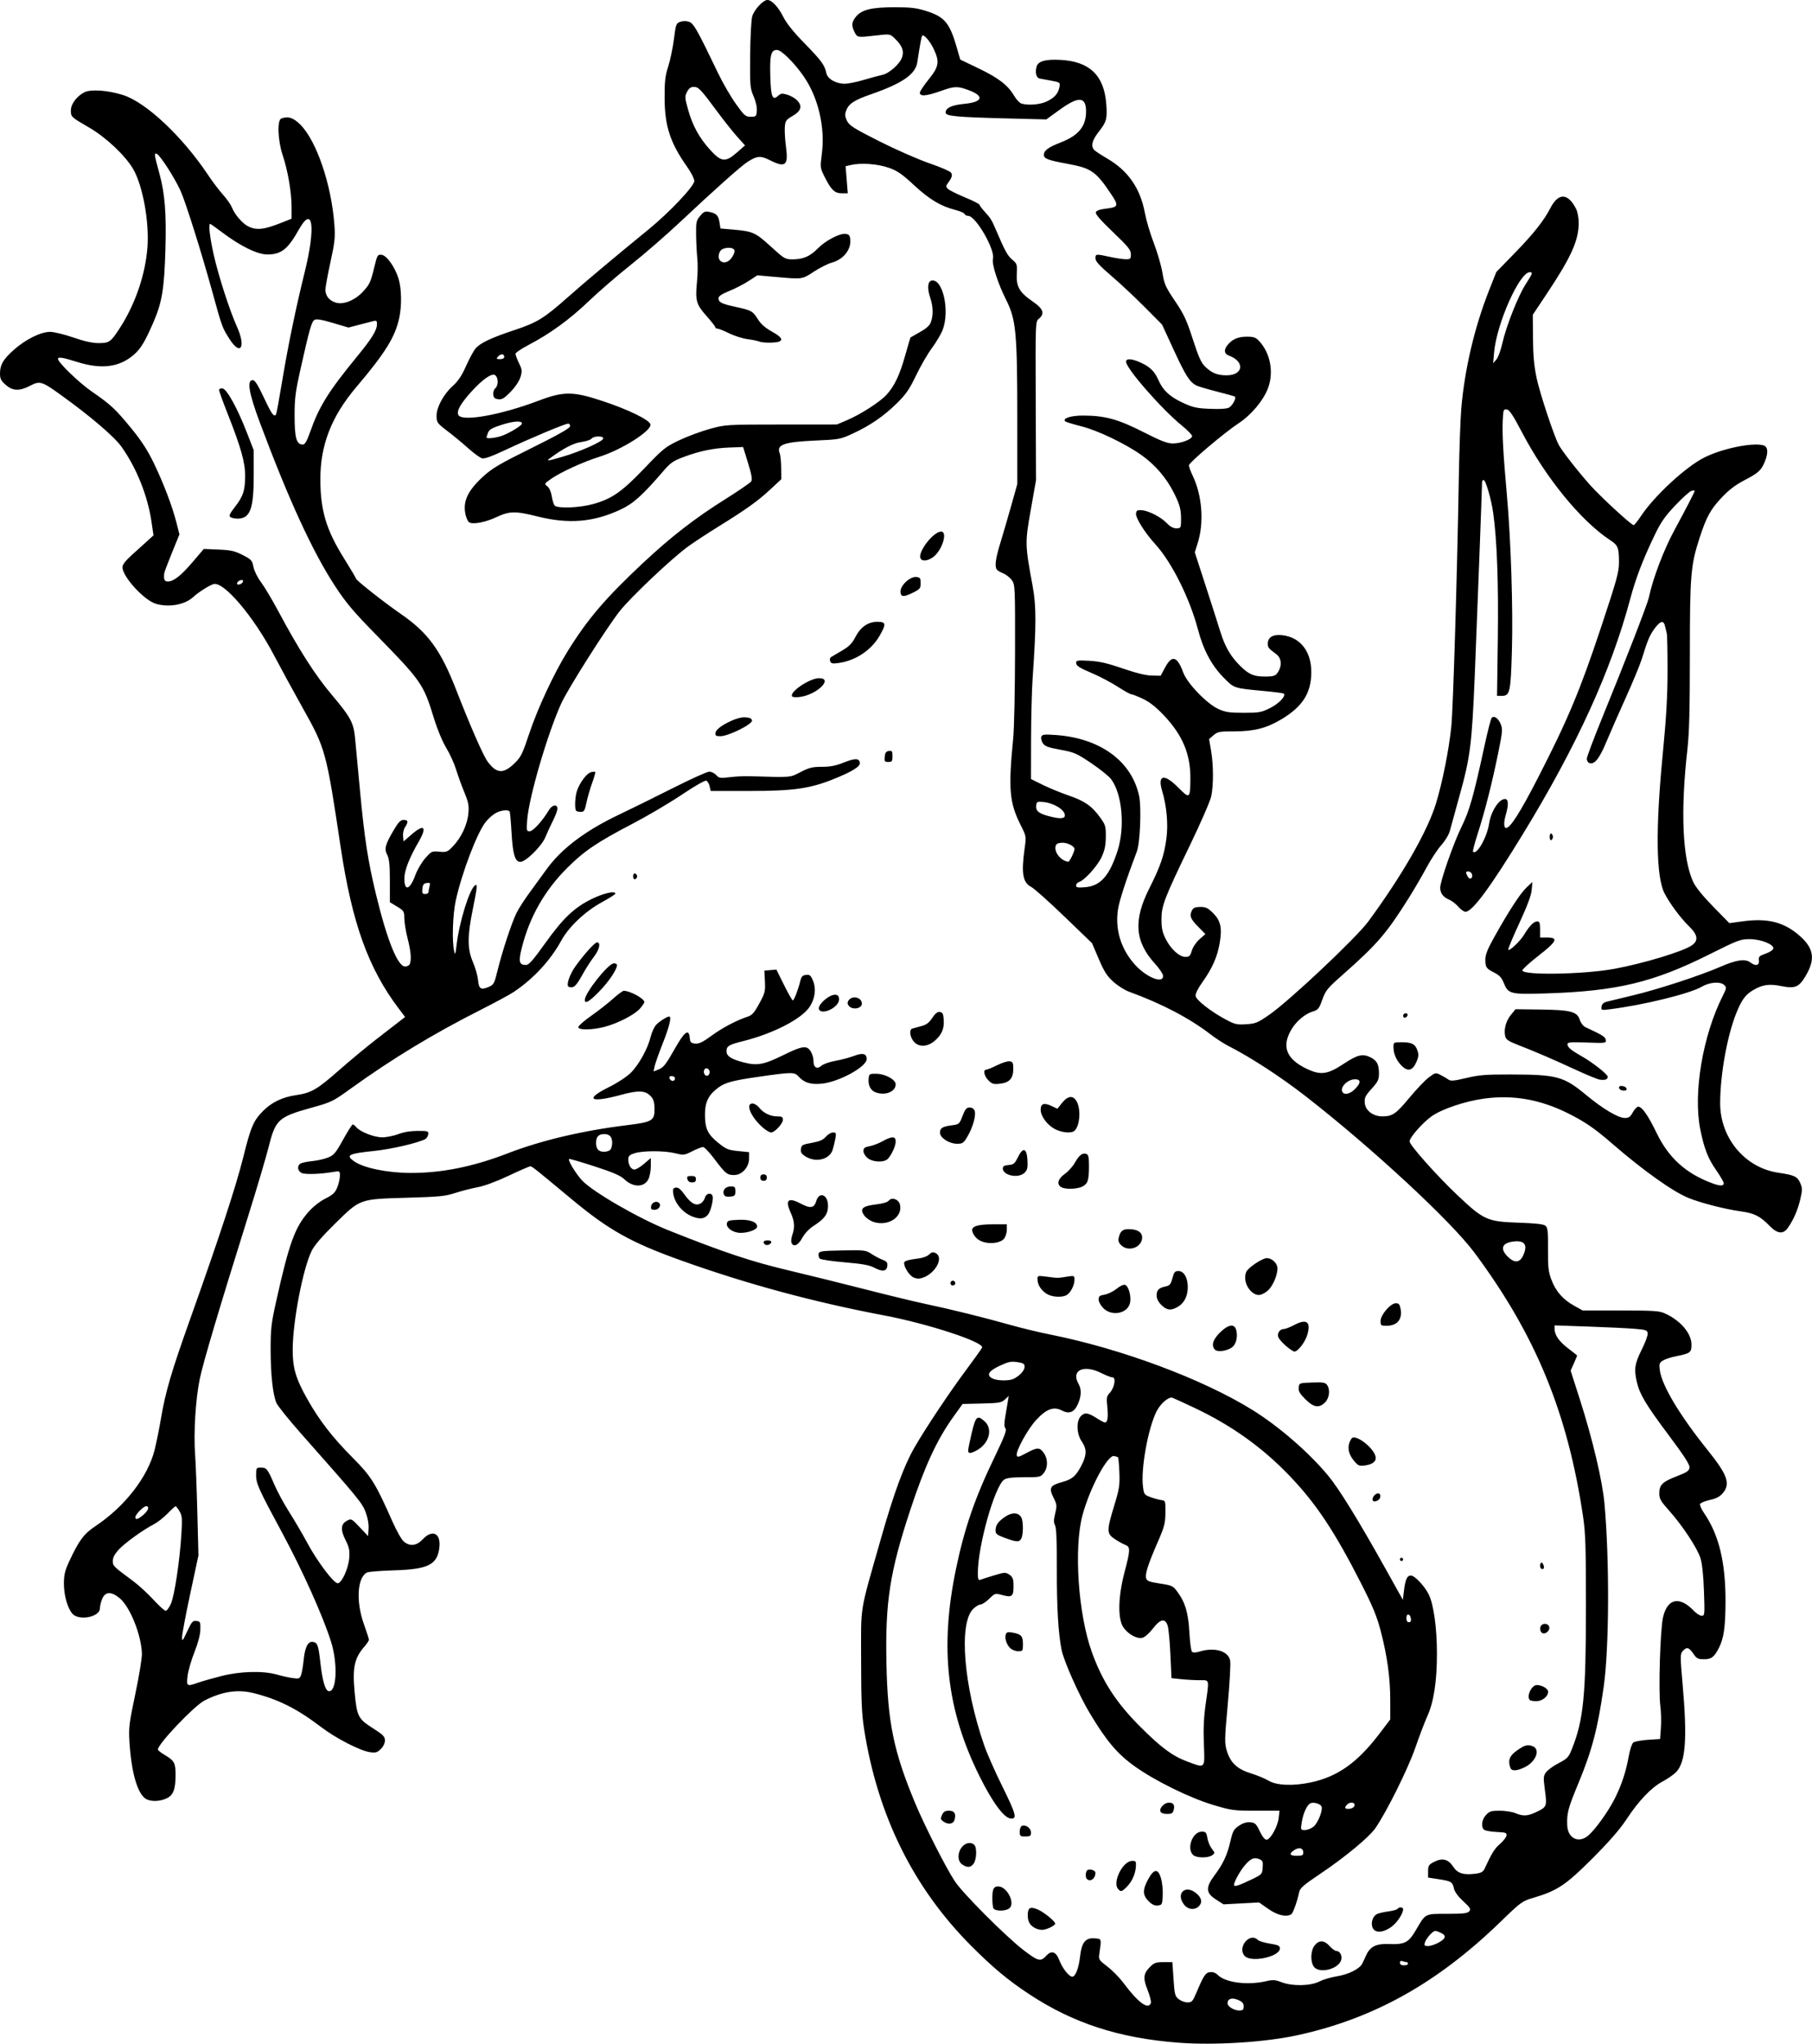
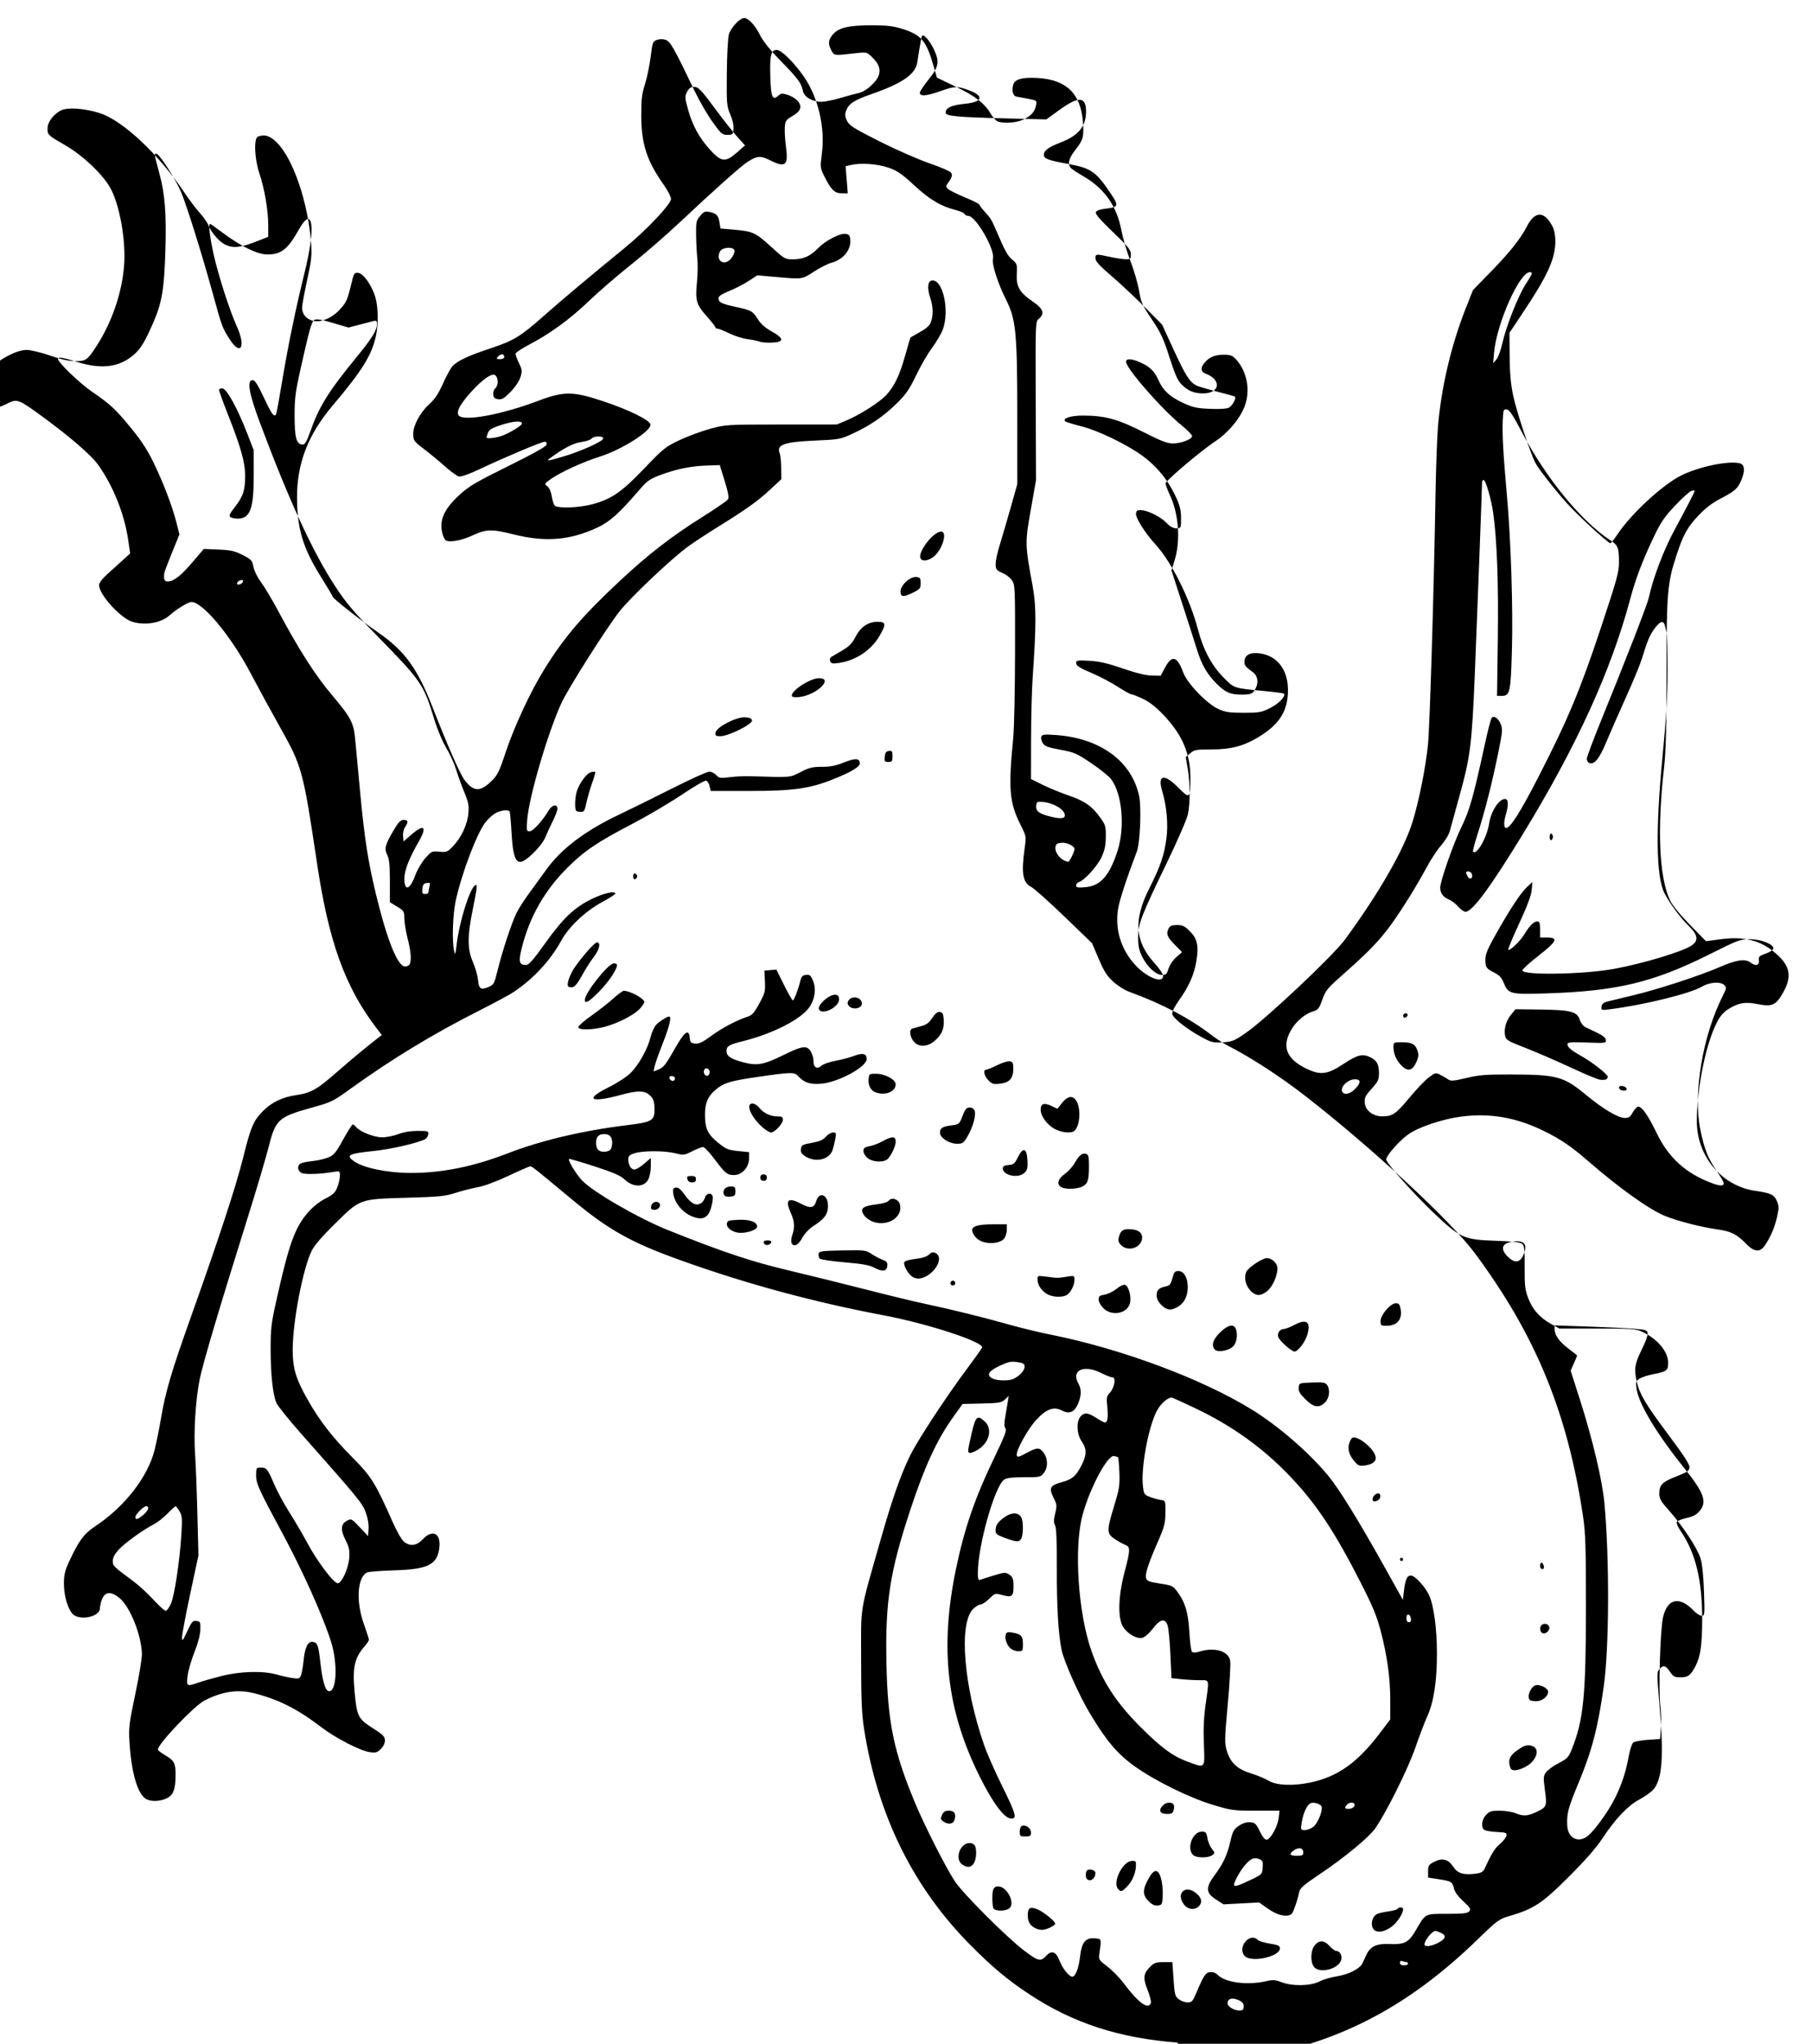
<svg xmlns="http://www.w3.org/2000/svg" version="1.1" viewBox="0 0 1199.8 1353.2">
-   <path transform="translate(-13.165 -23.688)" d="m793.43 1376.2c-39.389-3.063-69.438-12.821-98.667-32.044-14.002-9.209-24.035-17.562-38.488-32.044-38.387-38.465-62.123-86.572-71.009-143.91-1.515-9.775-1.905-18.982-1.919-45.333-0.02-37.728-1.358-29.542 13.174-80.61 8.562-30.089 15.179-48.057 22.167-60.19 7.399-12.847 23.357-36.774 34.397-51.573 5.405-7.245 10.065-13.795 10.357-14.555 1.379-3.593-35.699-15.763-64.838-21.282-46.946-8.891-91.277-20.9-134.77-36.511-33.047-11.86-47.69-20.081-72.384-40.638-24.381-20.297-25.991-21.575-27.171-21.575-0.619 0-7.071 2.81-14.339 6.245-8.134 3.844-16.051 6.773-20.593 7.618-4.059 0.755-10.74 2.47-14.846 3.811-6.515 2.127-10.527 2.526-31.467 3.126-32.01 0.917-31.123 0.603-47.751 16.9-8.918 8.74-13.933 14.56-15.751 18.276-5.783 11.82-12.419 46.21-12.561 65.09-0.092 12.256 1.981 19.377 9.565 32.858 8.033 14.279 16.755 25.562 30.184 39.047 12.211 12.263 15.072 16.85 26.202 42.008 2.909 6.575 6.231 12.408 7.746 13.6 4.132 3.25 8.336 2.693 12.429-1.647 6.437-6.825 12.06-4.024 10.99 5.474-1.281 11.362-7.449 14.457-30.121 15.112-8.8 0.254-16.835 0.901-17.856 1.436-6.406 3.362-7.334 19.258-1.993 34.158 1.823 5.086 3.315 9.75 3.315 10.363 0 0.613-1.37 2.692-3.044 4.619-6.588 7.584-7.906 13.79-6.401 30.136 1.466 15.924 2.323 17.622 11.996 23.758 6.777 4.3 8.01 5.532 8.058 8.058 0.035 1.837-0.997 4.036-2.691 5.729-2.321 2.321-3.417 2.658-7.058 2.17-6.563-0.88-22.732-9.21-32.861-16.929-15.546-11.847-27.873-18.044-44.067-22.152-10.691-2.712-20.902-1.216-32.733 4.798-6.837 3.475-30.933 28.808-30.933 32.52 0 0.509 2.171 2.198 4.824 3.753 6.028 3.533 6.91 5.186 6.903 12.926-0.01 9.614-1.476 13.498-5.892 15.603-4.73 2.256-11.028 2.313-14.146 0.13-5.398-3.781-9.332-17.922-10.516-37.796-0.545-9.156-0.169-12.19 3.901-31.467 2.477-11.733 4.437-23.712 4.354-26.618-0.351-12.385-7.852-31.095-14.743-36.775-5.552-4.577-9.511-4.431-11.54 0.425-0.85 2.034-1.546 4.902-1.546 6.373 0 5.613-13.657 8.354-18.062 3.625-3.296-3.538-5.806-12.363-5.757-20.248 0.035-5.669 0.724-8.545 3.449-14.4 6.558-14.085 9.741-18.362 17.535-23.551 19.278-12.836 34.524-32.445 39.029-50.198 1.149-4.529 3.068-14.005 4.265-21.059 3.02-17.801 6.9-30.963 19.742-66.966 18.655-52.301 30.021-86.96 34.708-105.84 5.036-20.285 6.801-24.403 13.192-30.795 5.758-5.758 12.725-9.096 21.767-10.429 10.145-1.496 14.014-3.739 28.532-16.543 7.04-6.209 18.32-15.559 25.067-20.779s13.7-10.602 15.452-11.961l3.185-2.471-4.431-5.869c-19.94-26.41-30.722-56.454-38.231-106.53-9.528-63.538-9.989-65.229-25.117-92.192-5.925-10.56-14.424-26.16-18.888-34.667-13.628-25.971-33.455-49.34-40.187-47.366-2.874 0.843-10.03 5.396-13.397 8.524-5.569 5.175-16.144 7.091-24.808 4.495-7.853-2.353-22.11-18-22.11-24.266 0-1.6 2.073-4.291 6.09-7.907 3.349-3.014 7.977-7.197 10.283-9.295l4.193-3.814-1.31-8.96c-2.519-17.227-9.914-35.704-19.916-49.759-4.761-6.691-20.449-20.093-40.005-34.177-12.744-9.178-13.961-9.547-20.432-6.19-7.143 3.706-11.483 3.546-16.2-0.595-3.12-2.739-3.77-4.037-3.77-7.52 0-5.763 2.099-9.351 9.144-15.631 7.792-6.945 17.887-11.946 24.053-11.917 2.568 0.012 9.469 1.688 15.336 3.724 7.339 2.547 12.58 3.705 16.8 3.711 7.059 0.011 8.055-0.711 14.219-10.299 9.995-15.548 16.564-34.708 18.041-52.624 1.391-16.873-2.985-41.236-9.388-52.267-5.193-8.946-17.93-20.984-29.027-27.434-12.16-7.068-12.245-7.147-12.245-11.46 0-4.179 3.835-9.344 8.874-11.949 4.221-2.183 15.415-1.42 25.511 1.738 15.275 4.779 39.305 27.307 56.359 52.838 3.135 4.693 7.676 10.693 10.091 13.333 2.415 2.64 5.052 6.454 5.861 8.475 1.806 4.515 6.809 10.345 10.53 12.268 5.536 2.862 10.526 2.342 22.242-2.318l6.667-2.652v-7.747c0-9.718-2.487-24.192-5.907-34.38-3.204-9.543-3.731-23.128-0.94-24.199 4.511-1.731 8.006-0.611 12.681 4.065 10.714 10.714 20.556 39.665 22.512 66.221 0.62 8.411 0.295 11.489-2.62 24.85-1.83 8.388-3.327 16.561-3.327 18.163 0 4.173 2.669 7.407 7.128 8.638 5.139 1.419 12.755-1.787 17.977-7.568 4.329-4.791 4.86-5.981 7.454-16.672 1.786-7.362 2.042-7.771 4.665-7.467 3.447 0.4 8.979 8.277 11.299 16.088 1.904 6.41 2.086 17.614 0.414 25.515-2.689 12.708-9.227 23.259-28.517 46.019-16.474 19.437-23.859 38.497-23.766 61.34 0.083 20.376 3.941 33.206 15.602 51.893 4.393 7.04 7.993 13.12 7.999 13.511 0.017 1.117 18.677 15.811 30.098 23.703 17.551 12.127 26.014 23.744 36.052 49.49 9.649 24.751 18.097 44.033 21.021 47.985 5.972 8.068 10.426 8.315 17.935 0.996 4.092-3.989 5.15-6.135 9.567-19.418 5.608-16.863 16.396-40.01 25.463-54.635 13.245-21.363 25.124-35.266 50.043-58.572 18.451-17.256 34.143-29.429 54.012-41.899 9.046-5.677 16.935-11.096 17.532-12.042 0.793-1.257 0.212-4.547-2.155-12.219l-3.24-10.499-8.958 0.324c-10.56 0.382-19.879 2.314-30.627 6.348-6.693 2.512-8.583 3.837-13.297 9.328-13.739 16-19.807 21.455-28.266 25.412-17.957 8.399-34.356 9.743-55.168 4.523-14.572-3.655-18.362-3.579-27.15 0.542-7.317 3.432-15.598 4.964-17.994 3.33-0.776-0.529-1.826-2.802-2.333-5.052-1.932-8.568 1.343-15.736 11.427-25.006 6.23-5.727 10.777-8.41 32.316-19.073 16.781-8.307 25.181-13.026 25.412-14.276 0.203-1.1-0.311-1.867-1.252-1.867-2.018 0-25.546 9.885-42.002 17.647-8.359 3.943-13.344 5.72-14.929 5.322-1.309-0.329-5.391-3.29-9.071-6.581-3.68-3.291-9.571-8.182-13.091-10.869-7.796-5.952-7.963-6.18-7.984-10.909-0.024-5.45 4.711-14.161 10.55-19.411 3.752-3.374 6.073-6.849 9.082-13.599 2.223-4.987 5.071-10.194 6.33-11.572 3.306-3.619 10.346-6.926 25.349-11.907 15.36-5.1 19.711-7.771 35.606-21.86 11.164-9.896 30.614-26.226 53.243-44.701 14.174-11.573 30.491-28.843 30.491-32.273 0-1.451-2.103-5.604-4.674-9.229-11.23-15.835-14.911-27.012-14.994-45.524-0.05-11.112 0.353-14.633 2.418-21.133 1.363-4.29 3.061-12.445 3.774-18.123 1.227-9.767 1.452-10.378 4.186-11.339 1.817-0.639 3.978-0.643 5.823-0.01 3.049 1.046 5.353 5.126 19.244 34.073 3.097 6.453 8.383 15.573 11.746 20.267 5.634 7.862 6.408 8.533 9.829 8.533 3.509 0 3.732-0.216 4.041-3.929 0.199-2.393-0.635-6.146-2.133-9.6-2.323-5.356-2.45-6.862-2.283-27.093 0.098-11.782 0.704-23.378 1.348-25.769 1.177-4.371 7.243-10.942 10.101-10.942 2.829 0 7.189 4.623 10.412 11.042 2.24 4.462 6.79 10.139 14.229 17.758 11.207 11.478 13.233 14.25 14.338 19.617 0.789 3.833 6.336 7.049 12.157 7.049 2.271 0 8.039-1.163 12.817-2.585 4.778-1.422 10.191-2.888 12.029-3.257 4.564-0.918 11.71-7.269 13.176-11.709 1.411-4.275 4e-3 -7.813-4.992-12.561-3.054-2.902-3.098-2.909-12.095-1.875-12.498 1.437-12.511 1.435-14.336-2.093-2.276-4.401-2.038-6.868 1.011-10.491 3.787-4.501 10.491-6.095 25.629-6.095 10.347 0 14.281 0.466 20.53 2.43 12.446 3.912 15.747 7.851 20.535 24.498l2.223 7.728 12.226 5.877c13.198 6.345 19.365 11.117 23.513 18.196 1.453 2.479 3.706 4.792 5.008 5.141 4.544 1.218 11.999 0.602 16.233-1.343 5.281-2.425 7.779-5.153 8.634-9.431 0.653-3.263 0.6-3.309-5.054-4.409-3.142-0.611-6.673-1.261-7.847-1.443-2.304-0.359-3.259-3.671-2.235-7.751 0.937-3.735 5.811-5.159 15.845-4.629 19.322 1.019 28.933 10.266 30.366 29.217 0.741 9.791 0.177 11.855-5.037 18.451-4.41 5.58-5.345 9.576-2.827 12.093 0.795 0.795 4.691 3.343 8.658 5.664 13.706 8.016 21.727 19.632 24.752 35.847 0.916 4.912 3.603 13.97 5.97 20.13 2.367 6.16 4.92 14.975 5.673 19.588 1.231 7.543 2.069 9.424 8.315 18.667 5.892 8.718 7.681 12.552 11.786 25.256 3.896 12.058 5.518 15.632 8.32 18.335 4.236 4.086 8.055 5.621 13.979 5.621 11.31 0 12.346-9.211 1.477-13.136-2.873-1.037-3.311-3.527-1.135-6.451 3.093-4.157 7.139-6.013 13.108-6.013 4.613 0 5.92 0.467 8.212 2.933 7.43 7.997 9.797 20.71 5.818 31.245-3.054 8.086-10.994 17.568-19.312 23.063-9.661 6.382-33.035 26.175-33.052 27.989-7e-3 0.823 1.186 4.034 2.652 7.134 6.189 13.081 7.455 30.814 3.17 44.369l-1.918 6.067 7.036 21.666c3.87 11.916 8.296 25.746 9.837 30.733 3.177 10.285 6.916 16.667 13.555 23.138 5.502 5.363 8.795 6.734 16.123 6.712 6.145-0.018 7.32-0.523 9.104-3.914 2.185-4.15 1.503-8.508-1.707-10.914-5.186-3.888-5.6-4.398-5.6-6.899 0-4.37 3.478-6.38 9.752-5.637 11.771 1.394 19.048 10.697 19.048 24.35 0 13.856-5.668 22.838-19.733 31.271-9.825 5.891-18.07 8.026-30.986 8.026-10.09 0-11.28 0.217-13.992 2.549l-2.963 2.549 1.304 7.604c1.615 9.415 1.679 22.697 0.146 30.179-0.637 3.109-6.878 17.5-13.87 31.98-17.279 35.786-19.105 40.532-19.105 49.641 0 5.749 0.595 8.541 2.738 12.841 3.39 6.802 9.071 11.99 13.13 11.99 2.557 0 3.176-0.608 4.243-4.168 0.716-2.39 2.894-5.613 5.108-7.556l3.859-3.388-4.939-5.014c-5.042-5.119-5.786-7.231-3.834-10.878 0.815-1.523 2.245-2.063 5.459-2.063 3.62 0 5.038 0.684 8.407 4.053 5.041 5.041 6.089 9.838 4.358 19.942-1.551 9.053-4.937 16.704-11.403 25.765-3.046 4.269-4.742 7.704-4.53 9.179 0.393 2.746 10.148 10.353 20.027 15.619 5.968 3.181 7.35 3.5 13.464 3.111 6.194-0.394 7.582-0.964 15.272-6.274 13.249-9.147 57.673-50.989 65.608-61.795 22.542-30.697 39.272-59.904 44.844-78.288 4.303-14.194 8.474-35.158 10.104-50.778 1.18-11.31 3.927-102.32 4.958-164.27 0.307-18.48 1.051-39.36 1.652-46.4 2.22-25.99 8.771-53.822 18.408-78.204l4.771-12.071 12.693-13.044c11.932-12.261 18.901-21.089 23.106-29.271 5.304-10.321 11.655-10.121 17.039 0.537 0.95 1.881 1.725 5.984 1.725 9.14 0 11.695-4.949 22.726-21.024 46.865l-9.376 14.078 0.12 15.518c0.088 11.396 0.728 18.406 2.407 26.388 2.084 9.906 11.213 37.529 14.576 44.104 1.958 3.829 12.382 17.214 20.667 26.539 7.011 7.891 27.481 26.754 29.032 26.754 0.45 0 2.592-2.673 4.761-5.941 8.911-13.425 29.622-32.596 41.91-38.792 11.744-5.922 31.508-10.059 39.033-8.17 3.239 0.813 3.627 4.874 1.054 11.031-2.372 5.676-4.232 7.356-13.479 12.167-5.87 3.054-10.245 6.391-15.031 11.464-7.359 7.801-10.067 12.746-14.617 26.688-5.879 18.017-6.432 24.68-6.432 77.458 0 36.15-0.405 51.766-1.621 62.479-4.662 41.063-3.28 72.581 3.856 87.911 1.554 3.34 6.438 9.366 13.184 16.27l10.715 10.966 8.993-1.23c16.391-2.241 27.286 0.544 37.579 9.604 9.521 8.381 10.535 15.572 3.784 26.857-4.311 7.207-6.904 8.237-16.131 6.403-7.823-1.555-12.118-0.95-18.226 2.569-5.315 3.062-7.896 6.575-11.503 15.659-5.982 15.067-10.498 40.326-10.571 59.126-0.091 23.283 16.426 43.055 38.663 46.282 10.536 1.529 12.564 2.507 14.42 6.948 1.379 3.301 1.374 4.567-0.046 10.687-1.63 7.027-4.474 13.549-8.242 18.897-3.072 4.36-6.935 3.913-12.105-1.401-6.313-6.489-9.985-8.326-19.209-9.609-10.411-1.448-26.282-5.525-34.485-8.858-10.385-4.22-30.153-18.308-50.675-36.116-11.465-9.949-18.031-14.442-29.21-19.992-18.354-9.111-36.096-12.229-55.171-9.695-12.517 1.663-27.962 6.833-34.892 11.678-5.884 4.115-14.707 14.122-14.707 16.681 0 2.43 18.066 22.729 31.78 35.708 17.289 16.363 19.659 17.428 40.324 18.126 11.477 0.387 16.615 0.968 17.881 2.019 1.502 1.248 1.762 3.638 1.681 15.476-0.082 11.958 0.246 14.914 2.248 20.264 2.87 7.671 7.641 13.122 15.095 17.246l5.657 3.13 25.067 4e-3c21.746 3e-3 25.624 0.256 29.276 1.904 10.371 4.681 17.657 13.216 17.657 20.683 0 5.298-0.727 5.83-10.653 7.805-3.219 0.64-6.997 1.915-8.397 2.831-2.257 1.479-2.47 2.209-1.885 6.469 1.38 10.069 13.163 29.748 31.403 52.448 13.425 16.707 15.522 22.568 10.294 28.781-1.969 2.34-4.319 3.575-8.641 4.542-3.265 0.731-6.17 1.935-6.454 2.676s0.899 3.414 2.631 5.939c9.926 14.478 14.348 32.794 14.244 58.992-0.065 16.495-1.141 23.994-4.343 30.27-3.172 6.218-4.991 7.598-10.009 7.589-3.893-0.011-4.778-0.479-6.995-3.733-2.884-4.235-4.348-4.592-6.968-1.697-1.732 1.914-1.737 3.173-0.082 22.133 3.154 36.14 2.013 51.404-4.338 58.033-1.563 1.631-5.618 4.445-9.012 6.254-7.473 3.983-15.811 12.762-24.101 25.376-4.157 6.325-11.389 14.609-22.228 25.464-17.557 17.581-23.308 21.429-38.924 26.041-7.721 2.28-8.287 2.692-22.055 16.034-41.788 40.497-83.799 63.963-134.29 75.008-21.451 4.693-55.159 6.813-78.933 4.964zm43.2-24.058c0-2.114-0.853-3.078-3.826-4.32-4.025-1.682-6.84-0.731-6.84 2.311 0 2.083 4.312 4.73 7.704 4.73 2.465 0 2.963-0.457 2.963-2.721zm-61.448-2.165c0.356-0.927-0.597-4.797-2.119-8.598-3.191-7.976-2.874-10.906 1.672-15.452 2.625-2.625 3.896-3.063 8.885-3.063h5.821l0.764 11.204c0.7 10.275 0.988 11.38 3.471 13.333 1.489 1.171 4.109 2.13 5.822 2.13 2.78 0 3.394-0.66 5.713-6.133 5.002-11.806 6.176-13.58 9.22-13.931 1.838-0.212 3.685 0.485 5.14 1.94 5.029 5.029 19.646 6.906 31.848 4.089 4.566-1.054 6.078-0.958 10.294 0.652 7.226 2.76 19.105 2.55 24.968-0.441 2.51-1.281 7.516-2.789 11.123-3.352 8.299-1.295 15.745-5.021 17.485-8.749 0.737-1.581 1.941-4.147 2.674-5.704 2.529-5.366 6.573-7.334 14.447-7.03 10.947 0.423 13.373-0.813 18.361-9.353 6.464-11.068 5.658-10.653 20.738-10.653 10.65 0 13.39-0.317 14.522-1.681 1.2-1.446 0.64-2.379-4.004-6.667-3.447-3.182-5.67-6.234-6.147-8.44-0.946-4.371-1.732-4.845-10.184-6.146l-6.933-1.067v-4.162c0-3.724 0.418-4.379 3.973-6.224 5.436-2.821 9.426-1.807 12.682 3.222 2.855 4.41 6.934 5.66 14.947 4.582 3.528-0.475 4.869-1.232 5.813-3.284 4.757-10.334 6.631-13.358 10.137-16.359 2.184-1.869 4.138-4.353 4.343-5.52 0.335-1.911-0.312-2.153-6.521-2.445-3.791-0.178-7.511-0.837-8.267-1.464-2.212-1.835-1.591-6.734 1.242-9.79 2.276-2.456 3.458-2.822 9.101-2.822 3.567 0 8.208 0.72 10.314 1.6 5.145 2.15 8.038 2.017 13.66-0.625 7.196-3.382 7.368-3.802 5.949-14.468-1.142-8.581-1.081-9.499 0.795-12.032 1.117-1.508 4.867-4.21 8.332-6.004 5.746-2.975 6.516-3.801 8.751-9.392 7.671-19.186 9.261-35.306 9.273-94.012 0.01-39.528-0.29-48.953-1.889-59.733-10.21-68.835-31.48-120.5-72.017-174.93-15.583-20.926-67.73-69.239-111.65-103.44-16.449-12.81-36.627-25.945-51.234-33.349-2.933-1.487-8.154-4.872-11.602-7.522-14.218-10.927-32.504-20.505-54.234-28.407-2.77-1.007-7.395-3.952-10.277-6.543-4.239-3.811-6.092-6.705-9.693-15.138l-4.452-10.427-18.354-17.695c-10.095-9.732-19.927-18.508-21.85-19.502-5.683-2.938-6.729-8.985-4.423-25.561 1.11-7.979 1.1-8.038-2.592-15.37-7.521-14.935-8.284-23.87-4.938-57.842 0.607-6.16 1.14-31.468 1.185-56.24 0.08-43.836 0.023-45.122-2.116-48.126-1.209-1.697-3.77-3.722-5.692-4.5-1.922-0.778-3.847-1.921-4.278-2.541-1.492-2.147-0.802-7.337 2.333-17.542 1.732-5.638 4.971-16.732 7.196-24.652l4.047-14.4-5e-3 -44.267c-6e-3 -56.023-0.83-64.678-7.4-77.759-5.541-11.033-9.591-23.688-8.708-27.207 1.517-6.044-11.407-28.367-16.423-28.367-1.07 0-2.129-0.551-2.353-1.225s-2.926-1.869-6.003-2.657c-9.801-2.508-17.291-6.987-27.443-16.408-8.054-7.474-11.04-9.53-16.804-11.564-7.279-2.57-18.291-3.374-25.034-1.828l-3.515 0.806 0.728 8.971 0.728 8.971h-3.88c-4.773 0-7.025-2.105-11.288-10.551-3.199-6.338-3.202-6.359-1.998-15.688 2.254-17.46-2.412-37.292-12.05-51.214-6.254-9.035-14.792-17.481-17.67-17.481-3.947 0-4.813 3.344-4.428 17.109 0.392 14.017 1.416 16.673 5.132 13.311 1.87-1.692 2.709-1.792 6.222-0.739 2.233 0.669 5.152 2.378 6.485 3.797 3.56 3.789 2.613 6.938-3.085 10.255-4.406 2.565-4.828 3.18-5.139 7.5-0.187 2.588 0.173 8.511 0.799 13.163 1.639 12.178-0.424 13.825-10.757 8.589-6.05-3.066-8.375-2.897-14.591 1.056-4.388 2.79-21.608 18.146-45.511 40.583-8.8 8.26-23.2 20.744-32 27.741-8.8 6.997-21.284 17.788-27.743 23.979-12.59 12.068-25.6 21.54-39.724 28.921-4.84 2.529-8.8 5.217-8.8 5.972s1.044 3.521 2.319 6.146c2.074 4.268 2.18 5.238 1.003 9.165-0.782 2.611-3.406 6.56-6.469 9.738-4.199 4.356-5.718 5.281-8.203 4.997-2.374-0.272-3.121-0.96-3.371-3.107-0.178-1.535 0.413-3.367 1.333-4.131 2.112-1.753 2.139-6.848 0.044-8.586-2.135-1.772-8.264 2.417-15.929 10.888-7.346 8.117-10.031 13.063-8.437 15.536 2.813 4.362 28.225-0.237 52.794-9.555 16.69-6.33 22.81-6.336 41.982-0.043 17.507 5.746 31.881 12.751 32.31 15.745 0.609 4.25-19.054 16.697-33.626 21.287-10.867 3.423-25.358 10.02-31.907 14.525-4.839 3.329-4.893 3.429-2.759 5.111 1.304 1.027 2.48 3.639 2.933 6.515 0.416 2.64 1.241 5.4 1.833 6.133 1.729 2.141 16.238 1.65 25.37-0.858 12.507-3.436 19.185-8.075 34.112-23.699 12.502-13.085 13.947-14.247 23.171-18.62 5.411-2.565 14.531-5.949 20.267-7.52 10.362-2.837 10.668-2.856 47.229-2.879l36.8-0.023 6.447-2.721c9.211-3.887 22.146-12.201 26.527-17.05 5.264-5.827 8.621-12.954 12.342-26.205 1.767-6.292 3.334-11.543 3.482-11.667 0.148-0.125 2.991-1.75 6.317-3.612 4.351-2.435 6.371-4.312 7.2-6.691 1.619-4.644 1.434-10.315-0.525-16.063-2.083-6.114-1.688-10.773 0.957-11.275 7.382-1.401 12.162 19.89 7.32 32.606-1.063 2.793-4.254 8.198-7.089 12.011-2.836 3.813-7.566 11.973-10.513 18.133-4.36 9.116-6.684 12.513-12.49 18.256-8.709 8.615-17.739 14.856-29.181 20.168-8.434 3.916-9.077 4.039-24.66 4.733-21.387 0.952-26.299 2.712-23.941 8.577 0.472 1.173 0.891 5.486 0.933 9.583l0.075 7.45-7.135 6.66c-8.263 7.713-15.915 13.194-34.465 24.687-7.333 4.543-16.398 10.493-20.143 13.222-10.978 7.999-38.109 33.679-45.357 42.931-8.938 11.409-34.187 51.261-38.567 60.872-9.036 19.829-21.356 61.877-22.559 76.994-0.586 7.363-0.507 7.733 1.647 7.733 2.22 0 8.527-6.945 12.661-13.944 2.148-3.636 5.651-4.228 5.651-0.954 0 1.193-1.278 4.673-2.84 7.733-1.562 3.061-3.842 8.009-5.067 10.997-2.475 6.037-12.983 16.434-16.611 16.434-3.506 0-5.015-4.967-5.818-19.161-0.414-7.312-0.986-13.672-1.272-14.133-0.944-1.528-6.207-0.863-9.614 1.214-1.845 1.125-4.644 3.661-6.22 5.637-5.683 7.122-15.716 33.386-19.787 51.798-2.08 9.408-2.662 27.171-1.108 33.846 0.631 2.709 0.866 2.136 1.536-3.733 1.763-15.453 8.644-37.679 12.379-39.987 1.605-0.992 1.371 1.314-1.653 16.249-3.606 17.81-3.565 25.932 0.173 34.65 1.577 3.678 3.089 9.002 3.359 11.829 0.568 5.947 1.812 6.782 6.922 4.647 3.501-1.463 3.82-2.045 6.029-11 3.226-13.077 9.441-31.865 12.654-38.255 1.475-2.933 5.379-8.979 8.676-13.435 3.297-4.456 8.15-11.121 10.785-14.81 9.905-13.869 25.583-25.781 48.009-36.476 8.507-4.057 24.924-12.154 36.483-17.994 11.559-5.84 22.164-10.618 23.568-10.618s3.466 1.016 4.584 2.257c1.845 2.05 2.67 2.18 8.965 1.416 3.813-0.463 9.333-0.769 12.267-0.682 29.245 0.874 27.368 1.022 34.639-2.725 5.689-2.932 7.87-3.467 14.129-3.467 5.462 0 9.199-0.719 14.259-2.743 7.665-3.067 10.432-3.044 10.871 0.087 0.351 2.506-5.405 6.023-18.116 11.067-15.304 6.074-26.296 7.588-55.064 7.588h-25.615l-0.683-3.111c-0.376-1.711-1.376-3.377-2.222-3.701-0.882-0.339-7.836 3.642-16.297 9.33-8.117 5.456-22.876 14.149-32.796 19.318-23.222 12.099-31.941 18.011-43.169 29.273-14.795 14.839-24.639 32.136-29.805 52.371-2.428 9.51-1.919 11.721 2.696 11.721 1.903 0 4.651-3.108 12.627-14.277 11.995-16.798 19.396-23.813 31.157-29.534 7.774-3.782 15.416-5.466 15.372-3.389-0.01 0.44-3.969 2.958-8.8 5.595-11.21 6.12-21.966 16.273-27.025 25.51-7.184 13.116-18.322 25.159-31.358 33.905-2.64 1.771-12.48 7.102-21.867 11.845-31.429 15.883-58.732 32.424-86.006 52.105-12.002 8.661-12.853 9.076-26.133 12.764-21.864 6.071-23.813 7.838-28.281 25.642-1.744 6.949-7.907 27.754-13.696 46.234-19.361 61.808-29.868 97.185-32.062 107.95-2.705 13.273-4.063 35.323-3.042 49.385 0.426 5.867 1.1 23.387 1.499 38.933l0.724 28.267-5.435 25.403c-2.989 13.972-5.431 26.932-5.425 28.8 9e-3 3.015 0.39 2.581 3.391-3.855 3.011-6.458 3.682-7.218 6.124-6.933 2.562 0.298 2.733 0.673 2.611 5.716-0.083 3.422-1.516 8.886-3.917 14.933-2.082 5.245-4.118 12.297-4.525 15.67-0.846 7.014-0.563 7.193 7.105 4.485 2.567-0.906 9.467-2.865 15.334-4.354 12.611-3.199 27.498-3.572 36.8-0.922 3.227 0.919 7.895 1.954 10.375 2.3 4.067 0.567 4.604 0.376 5.492-1.959 0.541-1.424 1.323-5.925 1.736-10.003 0.872-8.599 2.848-12.497 6.089-12.013 3.085 0.461 3.667 2.07 4.981 13.782 1.341 11.95 3.211 18.397 5.46 18.826 5.334 1.019 6.246-17.99 1.574-32.81-5.319-16.874-18.699-46.698-32.17-71.708-15.802-29.338-17.404-32.866-17.404-38.329 0-4.976 0.111-5.162 3.069-5.162 3.861 0 4.532 0.839 8.997 11.242 2.004 4.67 6.469 12.918 9.922 18.33s8.799 14.531 11.88 20.267c6.761 12.585 17.868 27.22 20.303 26.751 2.755-0.53 6.995-10.044 7.483-16.789 0.364-5.029-0.054-7.061-2.403-11.698-3.477-6.861-3.245-10.653 0.786-12.869 2.945-1.619 3.022-1.581 8.533 4.233l5.562 5.867 0.318-4.89c0.199-3.059-0.522-7.133-1.925-10.884-2.303-6.154-4.417-8.728-42.95-52.275-8.079-9.131-15.358-18.201-16.174-20.155-2.372-5.678-3.802-19.03-3.802-35.503 0-13.602 0.416-17.148 3.772-32.189 8.496-38.074 12.3-48.549 21.36-58.818 2.982-3.38 7.447-6.891 11.121-8.746 5.041-2.545 6.449-3.875 7.876-7.441 0.956-2.388 1.737-5.825 1.737-7.637 0-3.219-0.092-3.279-4-2.606-8.953 1.543-19.246 1.871-21.465 0.683-2.746-1.47-2.969-4.97-0.402-6.289 1.027-0.527 4.507-1.219 7.733-1.536 3.227-0.317 7.847-1.371 10.267-2.341 3.887-1.558 5.051-2.939 9.979-11.835 3.068-5.539 5.95-10.071 6.402-10.071 0.453 0 1.482 0.796 2.288 1.77 2.567 3.103 11.827 6.742 17.186 6.753 2.78 5e-3 7.58-0.949 10.667-2.122 3.618-1.375 8.195-2.133 12.886-2.133 6.836-5e-4 7.254 0.138 6.933 2.291-0.187 1.26-1.061 2.674-1.941 3.141-4.794 2.548-22.429 6.647-33.6 7.81-17.312 1.802-19.276 2.793-13.576 6.851 6.259 4.457 22.087 7.72 37.576 7.747 20.638 0.036 41.334-4.148 64.173-12.975 22.149-8.559 49.307-14.98 78.76-18.621 17.212-2.127 18.584-2.961 18.46-11.214-0.061-4.054-0.678-6.068-2.428-7.931-3.694-3.932-8.033-4.136-19.856-0.932-20.284 5.496-24.337 3-8.146-5.016 5.732-2.838 11.89-6.857 14.635-9.55 5.379-5.279 11.366-16.109 13.269-24.002 0.707-2.933 2.331-6.459 3.61-7.835 2.105-2.265 7.204-5.499 8.671-5.499 1.685 0 0.071 6.71-4.23 17.583-2.649 6.697-5.114 13.669-5.479 15.493l-0.663 3.316 3.608-1.472c2.957-1.207 4.763-3.527 10.013-12.862 6.854-12.189 9.714-14.382 10.337-7.924 0.289 2.996 0.776 3.51 3.591 3.785 2.518 0.246 4.939-0.911 10.667-5.101 7.305-5.343 16.642-10.284 23.943-12.671 3.072-1.004 4.458-2.552 7.824-8.735 3.778-6.941 4.064-8.061 3.733-14.663l-0.357-7.148 7.952-0.659 5.065 10.196c2.786 5.608 5.397 10.196 5.803 10.196 0.831 0 3.595-7.154 4.945-12.8 0.715-2.991 1.468-3.801 3.788-4.073 2.471-0.29 3.143 0.253 4.584 3.701 2.327 5.57 1.393 12.328-2.464 17.826-5.539 7.894-24.099 17.381-43.539 22.253-9.772 2.449-11.2 3.316-11.2 6.799 0 3.235 3.133 5.241 11.557 7.399 8.858 2.269 13.161 1.454 26.229-4.969 10.296-5.061 13.769-6.002 16.188-4.387 1.987 1.327 3.626 5.281 3.626 8.747 0 4.045 2.483 5.283 5.365 2.674 1.147-1.038 5.329-2.478 9.294-3.199s9.419-2.168 12.121-3.215c5.779-2.239 8.42-1.583 8.42 2.091 0 5.223-18.9 15.431-30.259 16.342-7.171 0.576-11.173-0.747-14.976-4.948-2.57-2.84-4.453-2.817-26.255 0.322-18.885 2.719-23.066 3.978-28.548 8.601-5.061 4.268-6.982 8.647-7.034 16.035-0.066 9.492 1.682 13.338 8.607 18.95 5.415 4.387 6.729 4.941 13.303 5.601l7.295 0.733v4.142c0 5.824-4.658 11.002-9.899 11.002-4.646 0-5.7-0.861-13.105-10.699-3.254-4.324-6.625-7.861-7.492-7.861-0.867 0-4.051 1.255-7.078 2.788-5.3 2.686-5.719 2.735-11.431 1.333-7.224-1.772-21.549-1.742-26.996 0.056-3.196 1.056-4 1.854-4 3.975 0 3.713 1.86 6.78 4.112 6.78 1.047 0 3.91-1.717 6.362-3.816l4.459-3.817v5.469c0 3.008-0.729 6.879-1.619 8.601-2.871 5.551-10.195 5.501-16.029-0.109-2.419-2.326-7.439-4.485-19.653-8.451-9.022-2.93-16.594-5.137-16.826-4.905-0.901 0.901 4.362 9.609 8.56 14.163 6.987 7.58 37.482 25.196 57.351 33.13 36.418 14.542 54.622 20.615 79.416 26.493 13.493 3.199 36.695 8.937 51.558 12.752 14.864 3.815 32.864 8.159 40 9.655 15.689 3.287 38.308 8.897 55.642 13.799 7.04 1.991 18.8 4.819 26.133 6.285 47.088 9.409 100.78 29.433 133.74 49.872 17.585 10.907 37.395 28.081 50.225 43.543 7.248 8.735 20.13 29.641 37.989 61.651l11.483 20.581 0.75-6.181c0.898-7.406 2.055-9.915 4.57-9.915 2.487 0 8.991 6.876 11.783 12.458 3.269 6.536 5.455 22.273 5.455 39.275 0 18.165-2.094 31.948-6.247 41.12-1.714 3.784-5.362 13.36-8.107 21.28-4.807 13.869-18.887 42.213-26.373 53.095-4.147 6.027-20.372 19.455-36.806 30.46-10.737 7.19-13.125 9.27-13.675 11.912-1.267 6.08-4.035 13.869-5.207 14.65-3.178 2.118-9.186 0.743-15.215-3.481l-6.134-4.297-23.56 1.25-5.067-3.263c-6.714-4.324-6.893-7.893-0.805-16.052 5.675-7.606 8.265-13.177 10.445-22.464 1.606-6.844 2.257-8.018 5.719-10.309 2.652-1.755 5.053-2.476 7.474-2.244 3.136 0.3 3.89 1.019 6.234 5.938 1.677 3.52 3.343 5.598 4.488 5.6 2.543 0.011 7.409-8.729 8.055-14.459l0.534-4.737h-15.543c-14.69 0-16.235-0.206-28.139-3.759-15.878-4.738-39.134-16.202-52.595-25.927-11.284-8.152-18.477-16.716-29.436-35.045-7.083-11.847-17.028-34.193-18.568-41.719-2.187-10.694-3.23-28.47-3.156-53.776 0.054-18.311-0.306-27.075-1.178-28.705-0.969-1.81-0.951-3.616 0.08-7.912 1.239-5.164 1.155-5.927-1.158-10.559-3.194-6.395-2.228-8.063 5.938-10.257 6.719-1.805 9.566-4.465 13.343-12.463 2.827-5.988 2.692-9.629-0.532-14.374-3.503-5.155-3.743-13.628-0.479-16.892 2.521-2.521 4.783-2.155 10.856 1.758 2.187 1.41 4.416 2.563 4.952 2.563 1.784 0 2.311-3.387 1.602-10.3-0.625-6.105-0.451-7.107 1.626-9.317 3.094-3.293 4.324-10.249 1.813-10.249-0.976 0-4.272-1.265-7.324-2.812-11.715-5.936-20.325-1.921-15.18 7.079 2.096 3.666 1.931 8.234-0.488 13.562-2.461 5.421-5.704 6.628-10.771 4.008-5.253-2.716-10.204-0.812-16.88 6.493-5.645 6.177-13.395 20.319-12.763 23.289 0.314 1.473 1.241 1.26 6.235-1.435 7.374-3.979 8.922-3.999 11.661-0.152 2.837 3.984 2.835 9.681-4e-3 13.291-2.13 2.708-2.607 2.811-13.096 2.811-7.91 0-11.505 0.434-13.151 1.587-6.281 4.399-17.39 43.799-17.405 61.727-3e-3 4.217 0.3 5.064 1.63 4.553 0.899-0.345 4.988-1.646 9.086-2.891 6.958-2.114 7.627-2.148 10.099-0.529 1.98 1.297 2.679 2.737 2.773 5.71 0.277 8.71-0.598 9.662-7.243 7.885-4.96-1.327-4.98-1.321-8.839 2.447-2.127 2.077-4.724 3.777-5.771 3.777-1.047 0-3.246 1.342-4.887 2.983-9.627 9.627-6.235 51.077 7.393 90.35 1.832 5.28 7.146 17.318 11.809 26.752 9.348 18.912 10.178 22.121 5.582 21.586-4.447-0.518-12.045-10.881-20.552-28.03-21.772-43.889-26.418-84.926-15.542-137.28 5.565-26.791 12.534-47.015 25.381-73.658 6.726-13.95 8.332-18.151 7.376-19.302-0.888-1.07-0.927-3.191-0.143-7.769 0.593-3.464 1.353-7.978 1.688-10.031l0.61-3.733-2.525 2.364c-2.27 2.126-3.812 2.395-15.277 2.667l-12.753 0.303-6.124 8.533c-10.797 15.044-18.917 32.575-28.408 61.333-13.667 41.41-16.726 61.029-15.886 101.87 0.803 39.061 4.707 58.131 18.885 92.267 6.293 15.15 20.436 43.021 26.42 52.064 5.329 8.053 33.628 36.42 45.331 45.441 9.805 7.557 11.466 7.972 15.24 3.801 3.352-3.703 6.383-2.724 8.468 2.736 2.147 5.621 6.475 11.158 8.723 11.158 2.133 0 4.264-5.602 5.17-13.587 1.03-9.088 3.554-12.233 9.469-11.801 4.845 0.354 4.721-0.019 3.303 9.922-0.594 4.162-0.463 4.378 5.32 8.797 3.261 2.492 7.967 7.274 10.459 10.626 9.776 13.156 16.518 18.155 18.282 13.558zm107.91-24.151c-2.407-3.436-2.125-10.618 0.55-14.019 2.91-3.699 6.366-3.563 9.888 0.389 1.568 1.76 3.509 3.2 4.312 3.2 2.428 0 4.146 2.964 3.413 5.886-1.559 6.213-14.693 9.498-18.163 4.543zm-45.762-7.047c-5.134-5.673 3.375-15.99 8.728-10.583 0.726 0.733 4.302 1.815 7.947 2.403 5.555 0.897 6.627 1.414 6.627 3.2 0 5.493-19.136 9.582-23.301 4.98zm84.635-18.849c-1.223-3.217 0.148-7.441 2.882-8.879 1.055-0.555 4.437-1.349 7.516-1.765 3.079-0.416 5.868-1.191 6.196-1.723 0.843-1.364 3.672-1.206 3.672 0.205 0 3.002-3.963 8.967-7.807 11.752-5.574 4.038-11.012 4.217-12.46 0.409zm-223.47 0.368c-3.483-1.905-4.8-4.266-4.8-8.606 0-4.919 1.581-5.801 6.62-3.696 3.916 1.636 11.514 7.806 11.514 9.35 0 1.377-5.924 4.189-8.747 4.151-1.349-0.018-3.413-0.557-4.586-1.199zm-27.619-13.256c-0.356-0.928-0.647-3.769-0.647-6.313 0-6.287 0.834-8 3.896-8 5.918 0 11.59 11.398 7.251 14.571-2.774 2.029-9.687 1.859-10.499-0.258zm126.36-2.19c-5.682-7.223 0.505-13.5 7.716-7.828 3.756 2.954 4.572 6.039 2.271 8.582-2.7 2.984-7.321 2.635-9.987-0.754zm-23.554-2.369c-4.011-4.011-4.066-7.525-0.227-14.554 3.837-7.027 6.531-7.196 8.485-0.533 0.774 2.64 1.275 7.68 1.114 11.2-0.281 6.111-0.427 6.415-3.238 6.739-2.128 0.245-3.827-0.545-6.133-2.851zm-20.265-8.164c-3.617-4.358 2.844-17.735 8.916-18.461 1.757-0.21 2.871 0.194 2.944 1.067 0.475 5.643-1.897 11.959-6.05 16.112-3.338 3.338-3.985 3.481-5.809 1.282zm-20.614-6.567c-1.222-1.222-0.777-5.489 0.622-5.96 2.125-0.715 5.067 0.393 5.067 1.908 0 3.903-3.409 6.331-5.689 4.052zm-82.578-9.608c-3.099-2.162-3.189-7.59-0.189-11.403 2.336-2.97 6.104-3.669 8.243-1.53 1.822 1.822 1.584 9.544-0.38 12.349-1.93 2.756-4.302 2.936-7.673 0.585zm152.88-6.29c-4.396-4.396-0.271-15.39 5.774-15.39 2.699 0 3.107 0.462 3.744 4.235 0.394 2.329 1.721 5.513 2.95 7.076 2.171 2.759 2.177 2.882 0.241 4.298-2.739 2.003-10.623 1.867-12.709-0.219zm-114.74-15.424c0-1.811 0.667-3.49 1.517-3.816 2.535-0.973 5.95 1.564 5.95 4.42 0 2.293-0.476 2.629-3.733 2.629-3.446 0-3.733-0.249-3.733-3.233zm-50.687-6.783c-1.741-1.273-1.849-1.877-0.76-4.267 0.964-2.115 2.05-2.784 4.525-2.784 3.652 0 4.834 1.817 3.817 5.869-0.766 3.054-4.274 3.6-7.582 1.181zm143.86-6.556c-0.855-2.229 2.602-5.827 5.598-5.827 3.042 0 4.022 1.499 3.178 4.861-0.538 2.145-1.317 2.606-4.401 2.606-2.387 0-3.975-0.595-4.376-1.64zm231.74-28.848c-1.77-4.614-0.67-7.883 3.728-11.068 5.579-4.042 7.485-4.615 10.951-3.298 5.378 2.045 2.274 10.306-5.239 13.943-5.263 2.548-8.567 2.696-9.439 0.423zm12.864-44.89c-2.412-2.412 1.099-9.956 4.633-9.956 3.454 0 7.456 2.382 7.456 4.438 0 3.142-3.877 6.229-7.822 6.229-1.956 0-3.876-0.32-4.267-0.711zm-344.15-34.462c-2.442-2.442-3.747-6.735-2.798-9.208 0.521-1.357 1.5-1.562 4.648-0.974 5.579 1.042 6.655 2.275 6.655 7.618 0 4.477-0.132 4.669-3.2 4.669-1.764 0-4.145-0.945-5.306-2.106zm351.29-11.227c-0.957-2.495 0.394-4.8 2.814-4.8 2.714 0 3.894 2.678 2.122 4.814-1.694 2.041-4.151 2.034-4.936-0.014zm-0.386-43.2c0-1.173 0.424-2.133 0.942-2.133s1.193 0.96 1.5 2.133c0.363 1.387 0.033 2.133-0.942 2.133-0.825 0-1.5-0.96-1.5-2.133zm-92.8-4.267c0-0.587 0.48-1.067 1.067-1.067s1.067 0.48 1.067 1.067c0 0.587-0.48 1.067-1.067 1.067s-1.067-0.48-1.067-1.067zm-261.6-14.249c-5.077-1.855-6.133-2.671-6.133-4.733 0-3.669 1.51-5.896 6.204-9.149 4.657-3.228 9.019-3.047 10.891 0.45 1.371 2.561 1.33 11.277-0.066 13.884-1.343 2.508-2.981 2.44-10.896-0.452zm243.47-25.464c0-0.803 0.576-2.037 1.28-2.741 2.129-2.129 4.236-1.518 3.861 1.12-0.381 2.68-5.141 4.181-5.141 1.621zm-12.076-25.322c-4.319-5.132-4.954-10.167-1.881-14.898 2.462-3.789 16.09 7.02 16.09 12.761 0 2.632-2.487 4.345-7.233 4.981-3.642 0.489-4.447 0.16-6.976-2.845zm-255.66-7.09c0-0.948 1.072-6.228 2.383-11.733 2.634-11.063 3.711-11.982 8.661-7.394 5.582 5.173 2.658 14.923-5.785 19.289-3.896 2.015-5.259 1.973-5.259-0.162zm223.25-33.946c-3.734-3.734-4.664-5.371-4.393-7.733 0.341-2.975 0.406-2.999 8.855-3.313 7.088-0.263 8.738-6e-3 9.867 1.537 2.265 3.098 1.655 8.709-1.263 11.627-3.982 3.982-7.542 3.405-13.066-2.118zm-59.783-32.728c-2.644-2.701-1.497-6.73 3.24-11.38 5.742-5.636 9.832-6.12 10.893-1.289 1.014 4.616-0.341 9.425-3.18 11.285-3.502 2.295-9.339 3.032-10.953 1.383zm46.921-2.565c-2.418-2.07-4.704-4.733-5.08-5.918-0.806-2.54 1.12-5.253 3.731-5.253 1.014 0 4.129-1.215 6.923-2.7 8.155-4.336 11.174-2.033 8.59 6.553-1.483 4.929-6.235 11.081-8.558 11.081-0.665 0-3.187-1.693-5.605-3.763zm62.679-16.501c0-4.067 6.626-11.736 10.139-11.736 1.909 0 2.567 0.765 3.099 3.602 1.335 7.115-2.176 11.332-9.435 11.332-3.514 0-3.804-0.243-3.804-3.197zm-183.55-8.454c-1.747-1.747-3.118-4.266-3.118-5.727 0-2.178 0.646-2.714 3.907-3.243 2.149-0.349 5.717-2.089 7.929-3.866 2.378-1.911 4.701-2.972 5.683-2.595 2.497 0.958 4.335 8.207 3.139 12.378-1.938 6.757-12.073 8.522-17.541 3.054zm38.4-2.133c-2.039-2.039-3.118-4.208-3.118-6.269 0-3.639 1.367-5.022 5.922-5.995 2.759-0.589 3.45-1.421 4.529-5.457 1.074-4.016 1.688-4.762 3.92-4.762 3.492 0 6.007 3.96 6.223 9.8 0.229 6.179-1.981 11.063-6.179 13.657-4.755 2.939-7.632 2.69-11.297-0.975zm-76.113-7.492c-3.647-2.404-5.847-5.952-5.901-9.514-0.037-2.456 0.126-2.502 6.096-1.722 7.485 0.977 7.116 0.977 13.333-4.2e-4 4.976-0.782 5.067-0.745 5.067 2.044 0 3.658-2.649 8.765-5.274 10.17-3.271 1.751-9.922 1.263-13.32-0.978zm136.32-0.881c-4.09-3.313-5.762-8.926-4.014-13.479 1.049-2.734 10.614-9.164 13.633-9.164 3.456 0 7.057 3.441 7.057 6.743 0 5.016-3.395 12.497-6.878 15.153-4.051 3.09-6.659 3.289-9.797 0.746zm-199.86-6.11c0-0.88 0.72-1.6 1.6-1.6s1.6 0.72 1.6 1.6-0.72 1.6-1.6 1.6-1.6-0.72-1.6-1.6zm-25.339-4.276c-2.914-2.083-5.95-7.657-5.215-9.573 0.313-0.815 3.324-1.704 7.277-2.148 4.426-0.497 7.534-1.484 9.043-2.872 1.873-1.722 2.714-1.892 4.533-0.918 5.908 3.162-1.316 14.945-10.21 16.651-1.89 0.363-3.925-0.065-5.429-1.14zm-25.194-5.977c-3.133-1.669-7.848-2.517-19.475-3.503-8.438-0.716-15.863-1.822-16.5-2.459-0.637-0.637-0.987-2.049-0.778-3.138 0.346-1.803 1.755-2.007 15.732-2.277 14.651-0.283 15.527-0.181 19.187 2.248 2.109 1.4 5.42 3.162 7.357 3.916 2.898 1.128 3.466 1.864 3.2 4.151-0.417 3.596-3.304 3.947-8.723 1.061zm163.51-14.906c-1.649-1.649-2.042-2.96-1.514-5.061 1.065-4.244 2.559-5.513 6.487-5.513 5.722 0 8.986 1.999 8.986 5.505 0 6.603-9.116 9.913-13.959 5.07zm-235.96-0.582c-1.5-1.5-0.685-2.526 2.008-2.526 1.73 0 2.59 0.496 2.312 1.333-0.513 1.542-3.222 2.29-4.319 1.192zm17.72-1.06c-0.366-0.954-0.111-3.268 0.567-5.142 1.76-4.866 1.494-8.977-0.924-14.306-4.097-9.029-1.931-10.911 7.053-6.129 5.825 3.101 8.404 2.611 9.68-1.838 1.922-6.701 7.824-4.435 7.824 3.004 0 5.45-2.246 8.626-9.313 13.167-3.21 2.063-6.063 5.061-7.731 8.124-2.727 5.007-5.9 6.391-7.155 3.121zm127.05-0.426c-3.643-1.116-6.244-3.619-7.269-6.994-1-3.293 3.157-4.712 13.806-4.712h9.017v3.615c0 1.988-0.845 4.659-1.878 5.934-2.172 2.682-8.635 3.701-13.676 2.157zm-162.5-6.172c-4.227-0.651-7.688-3.464-7.332-5.958 0.284-1.992 1.135-2.278 7.629-2.56 7.596-0.33 12.424 1.416 12.424 4.495 0 2.309-7.812 4.779-12.722 4.024zm90.168-6.978c-2.291-0.677-5.148-2.559-6.37-4.197-3.397-4.55-1.524-6.436 7.436-7.494 4.551-0.537 7.841-1.501 8.633-2.529 1.934-2.512 6.523-0.962 7.391 2.496 2.038 8.12-7.394 14.59-17.09 11.724zm-119.55-3.411c-6.935-2.384-12.725-9.213-13.519-15.945-0.303-2.564 0.057-3.262 1.808-3.513 1.562-0.223 3.196 1.094 5.723 4.612 4.224 5.882 7.381 7.641 10.61 5.913 1.241-0.664 2.553-2.393 2.917-3.843 0.718-2.86 4.083-3.64 5.032-1.167 0.821 2.14-1.26 10.473-3.133 12.543-2.332 2.577-4.906 2.959-9.439 1.401zm-28.104-7.134c0.359-2.513 3.607-3.838 5.289-2.156 1.676 1.676-0.22 4.545-3.003 4.545-2.111 0-2.56-0.469-2.286-2.389zm48.164-7.821c-1.057-2.755 1.113-5.256 4.56-5.256 2.715 0 3.084 0.382 3.084 3.2 0 2.832-0.4 3.239-3.474 3.535-2.496 0.241-3.67-0.176-4.17-1.478zm223.38-4.809c-3.18-1.852-2.192-5.519 2.354-8.734 2.296-1.624 5.286-4.94 6.644-7.37 2.825-5.054 5.153-6.842 7.658-5.881 1.38 0.53 1.742 2.181 1.73 7.903-0.019 9.554-0.736 11.815-4.335 13.676-3.451 1.784-11.294 2.011-14.051 0.405zm-247.51-5.248c-0.463-1.772-0.033-2.133 2.542-2.133 2.389 0 3.1 0.489 3.1 2.133 0 1.537-0.711 2.133-2.542 2.133-1.645 0-2.739-0.753-3.1-2.133zm48.309-1.067c0-1.422 0.711-2.133 2.133-2.133s2.133 0.711 2.133 2.133-0.711 2.133-2.133 2.133-2.133-0.711-2.133-2.133zm163.2-2.447c-1.486-0.752-2.667-2.28-2.667-3.451 0-1.64 0.838-2.172 3.813-2.422 3.347-0.281 4.099-0.909 6.155-5.141 3.369-6.935 5.925-6.149 6.35 1.953 0.26 4.965-0.08 6.47-1.867 8.256-2.497 2.497-7.733 2.854-11.785 0.804zm-92.123-10.43c-1.591-1.251-2.811-3.283-2.811-4.681 0-2.014 0.74-2.606 4-3.203 2.2-0.403 6.101-1.896 8.668-3.319 6.182-3.425 8.666-3.387 8.666 0.133 0 2.922-2.438 8.384-5.094 11.414-2.345 2.674-9.836 2.482-13.429-0.344zm-41.012-1.019c-2.807-1.711-3.466-2.744-3.2-5.014 0.307-2.617 0.917-2.964 7.197-4.094 5.163-0.929 7.462-1.932 9.282-4.048 1.331-1.547 3.456-2.813 4.723-2.813 2.076 0 2.234 0.395 1.598 4-0.388 2.2-1.201 5.568-1.808 7.485-2.016 6.376-10.984 8.636-17.793 4.485zm92.493-10.946c-2.401-1.618-3.624-3.289-3.624-4.95 0-3.022 1.669-4.035 8-4.854 4.636-0.6 4.873-0.812 6.933-6.187 1.747-4.558 2.594-5.566 4.678-5.566 1.573 0 2.843 0.815 3.326 2.133 1.07 2.923-1.11 10.86-4.635 16.875-2.672 4.559-3.277 4.991-6.989 4.991-2.469 0-5.486-0.959-7.688-2.442zm-120.5-7.919c-8.072-6.792-12.317-16.305-7.277-16.305 1.236 0 3.198 1.21 4.361 2.688 2.847 3.619 7.419 5.845 12.006 5.845 3.122 0 3.786 0.389 3.786 2.215 0 2.556-5.467 8.451-7.836 8.451-0.88 0-3.148-1.303-5.041-2.895zm192.64 0.461c-5.088-2.882-9.098-8.475-9.098-12.691 0-4.003 2.243-4.773 7.136-2.451l3.919 1.86 3.109-3.876c3.938-4.908 7.509-5.174 9.808-0.729 2.936 5.678 1.777 16.982-1.999 19.503-2.312 1.543-8.715 0.739-12.875-1.617zm-118.63-24.24c-3.107-1.252-4.804-4.663-4.4-8.842 0.32-3.307 0.488-3.416 5.194-3.363 5.788 0.065 12.736 3.865 12.736 6.966 0 5.018-7.179 7.798-13.53 5.239zm74.945-7.814c-2.871-2.871-3.711-7.102-1.414-7.125 0.733-7e-3 3.973-1.332 7.2-2.944 3.227-1.612 6.947-2.772 8.267-2.579 2.064 0.302 2.4 0.996 2.4 4.959 0 6.346-2.509 9.175-8.761 9.879-4.293 0.484-5.305 0.196-7.691-2.191zm-49.604-25.922c-2.457-3.123-2.935-7.68-0.877-8.37 0.733-0.246 3.38-0.971 5.881-1.612 3.497-0.895 5.202-2.152 7.376-5.437 2.029-3.066 3.456-4.183 5.052-3.955 1.806 0.258 2.288 1.199 2.56 4.998 0.426 5.95-1.247 9.961-5.837 13.991-4.895 4.298-10.946 4.462-14.154 0.385zm-221.94-9.367c0-0.831 3.87-4.223 8.601-7.538 4.73-3.315 11.215-8.395 14.411-11.289 3.196-2.894 6.406-5.241 7.133-5.215 4.431 0.157 13.589 5.213 13.589 7.503 0 0.451-1.265 2.323-2.812 4.161-3.406 4.048-14.759 9.932-23.568 12.215-8.353 2.164-17.354 2.249-17.354 0.163zm159.3-11.876c-0.734-1.914 3.056-6.364 7.301-8.573 3.861-2.009 6.403-0.907 5.992 2.596-0.61 5.194-11.683 10.173-13.293 5.977zm19.828-2.168c-1.013-1.221-1.093-2.182-0.288-3.467 2.343-3.739 8.896-2.286 8.896 1.973 0 3.321-6.198 4.397-8.607 1.494zm-174.85-3.911c0.035-4.705 15.573-24.267 19.275-24.267 1.126 0 2.048 0.499 2.048 1.109 0 2.911-5.252 10.785-11.533 17.291-6.631 6.869-9.813 8.775-9.791 5.867zm-11.069-9.106c-1.055-1.707 1.389-8.343 4.843-13.147 5.912-8.223 12.829-15.88 14.346-15.88 2.663 0 1.546 4.887-2.224 9.725-2.032 2.608-5.521 8.087-7.753 12.175-2.806 5.14-4.762 7.535-6.338 7.761-1.254 0.18-2.547-0.105-2.874-0.633zm43.059-72.761c0-1.375 0.54-2.131 1.333-1.867 0.733 0.244 1.333 1.084 1.333 1.867s-0.6 1.622-1.333 1.867c-0.793 0.264-1.333-0.492-1.333-1.867zm-37.689-43.378c-1.141-1.141-0.82-9.317 0.521-13.263 1.841-5.419 6.445-11.561 9.217-12.298 1.347-0.358 2.645-0.456 2.884-0.217s-0.688 3.536-2.06 7.328c-1.372 3.792-3.063 9.654-3.759 13.028-1.091 5.287-1.599 6.133-3.679 6.133-1.327 0-2.733-0.32-3.124-0.711zm204.29-35.822c0.256-2.657 0.895-3.546 2.734-3.808 2.104-0.299 2.4 0.128 2.4 3.467 0 3.375-0.31 3.808-2.734 3.808-2.442 0-2.699-0.37-2.4-3.467zm-112.01-16c0.508-3.577 13.814-10.476 19.532-10.127 3.08 0.188 4.355 0.776 4.612 2.127 0.456 2.405-15.601 10.4-20.887 10.4-3.12 0-3.552-0.318-3.256-2.4zm50.659-23.967c-1.814-2.936 11.685-12.033 17.855-12.033 9.758 0-1.234 10.859-12.563 12.412-2.567 0.352-4.946 0.181-5.292-0.379zm25.237-23.312c-0.455-1.185-0.154-2.261 0.788-2.817 0.838-0.495 4.138-2.445 7.333-4.335 4.426-2.618 6.457-4.7 8.533-8.749 3.435-6.7 8.405-10.153 14.615-10.153 5.713 0 5.948 1.421 1.516 9.15-5.493 9.576-15.784 16.474-26.994 18.092-4.287 0.619-5.166 0.439-5.79-1.188zm46.578-46.21c0-4.141 6.448-9.974 10.506-9.504 2.458 0.284 2.827 0.815 2.827 4.061 0 3.35-0.488 3.98-4.759 6.133-6.583 3.32-8.574 3.16-8.574-0.69zm13.164-22.035c-1.654-4.311 8.675-17.543 13.695-17.543 4.653 0 0.616 12.694-5.399 16.977-3.693 2.63-7.407 2.883-8.296 0.566zm-106.5-143.32c-1.173-0.488-4.773-1.233-8-1.654-3.227-0.421-8.703-2.162-12.17-3.868-3.467-1.706-6.947-3.102-7.733-3.102s-1.43-0.419-1.43-0.932-2.617-3.865-5.815-7.449c-6.798-7.619-7.521-10.231-6.278-22.68 0.491-4.916 0.585-11.819 0.208-15.339-0.376-3.52-0.736-10.563-0.8-15.651-0.107-8.521 0.106-9.515 2.691-12.587 2.407-2.861 3.281-3.235 6.133-2.625 4.676 0.999 5.919 2.29 6.66 6.923l0.647 4.049 8.143 0.705c13.287 1.151 14.981 1.904 25.137 11.18 9.041 8.258 9.523 8.54 14.612 8.54 6.854 0 11.539-2.042 16.574-7.226 4.961-5.106 14.421-10.086 18.308-9.637 2.334 0.27 2.905 0.941 3.175 3.728 0.649 6.704-4.498 13.15-12.23 15.315-2.65 0.742-7.993 3.435-11.875 5.984-7.8 5.123-7.371 5.063-24.98 3.518l-12.489-1.096-5.644 3.706c-3.104 2.038-8.884 5.022-12.844 6.629-4.919 1.997-7.2 3.498-7.2 4.737 0 2.775 1.931 3.773 11.2 5.791 10.736 2.337 11.414 2.713 14.944 8.293 1.975 3.122 4.928 5.709 9.242 8.099 8.27 4.581 8.205 6.995-0.197 7.315-3.221 0.123-6.816-0.177-7.99-0.665zm-18.744-55.169c1.216-1.546 2.211-3.706 2.211-4.8 0-3.038-8.005-2.837-9.653 0.243-3.325 6.212 3.063 10.124 7.442 4.557zm448.08 1129.2c0-0.587-0.441-1.067-0.979-1.067-0.539 0-1.739-0.291-2.667-0.647-1.107-0.425-1.687-0.058-1.687 1.067 0 1.117 0.928 1.714 2.667 1.714 1.467 0 2.667-0.48 2.667-1.067zm20.388-14.063c5.055-2.841 5.249-4.767 0.679-6.724-3.284-1.405-3.616-1.332-6.292 1.385-1.554 1.578-3.146 3.948-3.539 5.268-0.615 2.07-0.32 2.4 2.147 2.4 1.573 0 4.725-1.048 7.005-2.33zm-123.85-41.785c6.784-3.28 6.94-3.45 7.261-7.888 0.293-4.052 0.03-4.65-2.47-5.6-3.393-1.29-5.608-0.27-9.528 4.388-3.054 3.629-6.997 10.793-6.997 12.711 0 1.534 3 0.611 11.733-3.611zm34.133-17.785c0-2.986-2.69-3.746-5.875-1.659-3.832 2.511-3.279 3.826 1.608 3.826 3.578 0 4.267-0.35 4.267-2.167zm188.64-11.193c4.665-3.926 13.3-15.955 17.605-24.526 4.554-9.068 7.421-17.74 9.254-28 0.761-4.257 2.097-8.335 2.969-9.061 0.872-0.726 5.234-1.56 9.694-1.853l8.108-0.533 0.533-7.467c0.293-4.107 0.125-10.587-0.375-14.4-1.307-9.983-0.097-50.299 1.759-58.597 2.824-12.624 10.95-14.388 20.415-4.432 1.723 1.812 4.067 3.295 5.21 3.295 1.992 0 2.053-0.664 1.505-16.267-0.371-10.573-1.181-18.222-2.313-21.852-2.094-6.713-11.885-21.563-20.791-31.532-5.492-6.148-6.477-7.861-6.477-11.263 0-5.769 1.978-7.747 11.38-11.383 7.068-2.733 8.395-3.635 8.624-5.867 0.201-1.952-3.461-7.626-14.09-21.837-14.774-19.753-18.915-26.683-20.784-34.789-1.946-8.443-1.378-12.232 3.197-21.333 2.38-4.734 4.18-9.644 4-10.91-0.295-2.069-1.19-2.372-8.861-2.997-4.693-0.382-18.493-1.044-30.667-1.469l-22.133-0.774v2.322c0 4.065 3.06 8.442 9.082 12.988 3.218 2.43 5.851 4.539 5.851 4.687 0 0.148-0.967 2.455-2.149 5.127l-2.148 4.857 5.927 18.479c8.596 26.798 15.134 54.437 16.497 69.739 3.356 37.666 3.106 95.454-0.524 121.01-3.957 27.855-7.731 42.224-16.867 64.221-6.756 16.266-7.617 19.529-7.291 27.635 0.345 8.576 7.542 12.099 13.858 6.784zm-181.95-5.838c2.933-2.307 6.385-10.848 5.41-13.388-0.691-1.8-4.959-3.126-7.241-2.251-2.253 0.865-4.897 6.535-5.846 12.539-0.819 5.182-0.8 5.231 2.07 5.231 1.593 0 4.116-0.959 5.606-2.131zm27.247-14.135c0.415-2.189-2.922-2.587-4.922-0.587-2.093 2.093-1.47 3.15 1.644 2.791 1.764-0.203 3.065-1.078 3.278-2.204zm-29.136-15.216c17.822-3.769 30.954-13.03 45.428-32.036l7.372-9.68-6e-3 -12.734c-7e-3 -14.972-1.988-29.297-6.367-46.04-2.474-9.462-5.258-16.217-12.772-30.997-17.558-34.533-29.855-53.071-47.335-71.355-18.116-18.95-38.405-33.473-63.12-45.181-7.04-3.335-13.627-6.351-14.638-6.702-2.439-0.846-7.81 3.74-10.458 8.93-5.604 10.986-10.518 37.98-9.055 49.748 0.663 5.33 0.857 5.599 5.153 7.162 2.455 0.893 5.664 1.761 7.131 1.929 2.588 0.295 2.664 0.539 2.587 8.304-0.07 7.068-0.649 9.305-4.966 19.2-6.402 14.673-8.54 21.249-7.828 24.085 0.498 1.983 1.813 2.509 9.132 3.647 8.184 1.273 8.688 1.517 11.75 5.681 5.067 6.891 7.095 13.85 7.794 26.75 0.346 6.396 1.117 12.117 1.713 12.712 0.733 0.733 2.427 0.68 5.241-0.163 9.892-2.964 18.866-0.257 20.049 6.048 0.383 2.041-0.337 15.048-1.6 28.906-2.113 23.184-2.166 25.636-0.656 30.717 2.369 7.976 6.919 12.257 15.985 15.04 4.107 1.26 9.387 3.45 11.733 4.867 5.211 3.145 16.179 3.604 27.733 1.16zm-70.614-25.317c-0.403-10.014-0.066-17.696 1.156-26.357 2.431-17.234 2.727-16.043-3.986-16.043-3.141 0-8.614-0.303-12.163-0.674l-6.453-0.674-0.714-15.592c-0.393-8.576-1.197-17.152-1.787-19.059-1.629-5.267-4.903-4.645-9.877 1.877-2.295 3.009-5.275 5.645-6.822 6.033-3.662 0.919-9.58-2.341-12.708-7.001-3.759-5.599-3.447-20.201 0.774-36.252 3.94-14.984 4.001-16.936 0.567-18.242-1.445-0.549-4.565-2.281-6.933-3.849-5.481-3.627-5.518-5.373-0.468-21.971 3.422-11.248 3.799-13.649 3.467-22.119-0.205-5.226-0.612-9.735-0.906-10.021-0.293-0.286-1.478-0.685-2.633-0.888-4.322-0.758-16.012 21.147-20.866 39.099-5.861 21.674-2.891 65.487 6.144 90.644 6.989 19.462 16.193 33.637 32.237 49.651 13.861 13.835 21.223 19.261 31.12 22.936 11.976 4.447 11.512 4.938 10.851-11.498zm137.09-83.116c-0.502-3.415-3.007-3.781-3.007-0.439 0 1.792 0.585 2.756 1.674 2.756 1.112 0 1.56-0.778 1.333-2.316zm-821.06-9.896c2.383-5.386 5.849-28.399 6.936-46.048 0.644-10.447 0.495-12.258-1.242-15.2-1.085-1.837-2.249-3.34-2.587-3.34-0.338 0-2.755 2.2-5.37 4.888-2.615 2.688-6.675 5.872-9.022 7.074-7.18 3.678-19.506 12.595-23.457 16.967-2.5 2.768-3.743 5.19-3.743 7.295 0 3.322 0.244 3.564 13.454 13.321 3.586 2.649 9.586 8.147 13.333 12.219s7.44 7.44 8.206 7.486c0.766 0.046 2.338-2.052 3.492-4.662zm-18.301-58.816c3.388-2.851 4.34-5.772 1.881-5.772-1.722 0-7.133 5.506-7.133 7.258 0 1.992 1.684 1.516 5.252-1.486zm576.42-90.172c4.076-2.099 7.13-5.496 7.13-7.931 0-1.983-0.775-2.476-4.857-3.088-4.096-0.614-5.935-0.224-11.733 2.49-7.432 3.478-8.922 6.284-4.476 8.428 3.195 1.541 11.032 1.598 13.937 0.102zm337.14-81.361c3.486-7.347 1.162-10.567-6.812-9.434-7.185 1.02-8.431 4.795-3.282 9.944 4.316 4.316 7.889 4.135 10.094-0.51zm132.92-48.054c0-0.852-2.196-4.69-4.879-8.528-5.535-7.918-8.024-14.274-10.632-27.152-4.849-23.946 1.632-62.302 14.978-88.639 2.39-4.716 2.482-5.364 0.976-6.87-2.566-2.566-9.673-2.082-14.966 1.02-7.911 4.636-38.586 12.157-61.033 14.964-5.51 0.689-5.678 0.633-5.333-1.765 0.247-1.721 1.332-2.727 3.556-3.297 1.76-0.451 9.44-2.309 17.067-4.127 16.792-4.004 44.322-12.996 58.133-18.988 10.658-4.624 16.353-5.44 19.796-2.836 3.496 2.644 6.009 2.08 5.614-1.26-0.305-2.574 0.187-3.079 4.448-4.565 2.635-0.919 4.938-2.433 5.118-3.365 0.533-2.769-8.245-6.244-15.775-6.244-5.979 0-7.815 0.697-26.609 10.104-37.1 18.57-61.298 24.355-108 25.821-23.929 0.751-25.154 0.438-28.215-7.213-1.256-3.14-2.876-4.864-6.108-6.502-5.419-2.747-5.962-3.544-5.982-8.784-0.012-3.095 1.501-6.891 5.851-14.679 9.758-17.47 17.218-28.944 21.377-32.879l3.945-3.733-0.487 5.333c-0.333 3.654-2.942 10.632-8.282 22.157-4.287 9.253-7.536 17.082-7.22 17.399 0.936 0.936 7.993-5.785 10.531-10.03 3.423-5.726 6.375-8.725 8.588-8.725 1.626 0 1.947 0.881 1.947 5.333v5.333h4.8c7.562 0 6.312 2.567-5.867 12.056-5.867 4.571-10.667 8.936-10.667 9.701 0 3.37 40.581 2.688 60.8-1.023 19.48-3.575 45.754-11.536 51.467-15.595 4.505-3.201 3.926-6.93-1.964-12.65-5.529-5.368-12.951-15.389-16.254-21.946-5.484-10.885-5.893-42.269-1.185-90.945 2.466-25.497 3.266-39.262 3.276-56.386 0.011-12.46-0.216-23.5-0.497-24.533-0.281-1.033-0.804-3.199-1.163-4.812-0.919-4.131-3.1-3.651-6.903 1.521-3.303 4.491-4.534 7.413-8.458 20.079-1.181 3.813-5.943 15.333-10.582 25.6-4.639 10.267-10.503 23.619-13.032 29.672-4.612 11.038-7.846 14.977-11.229 13.679-0.884-0.339-1.608-1.594-1.608-2.787s4.773-13.861 10.607-28.15c15.254-37.363 29.551-74.215 30.472-78.547 2.732-12.851 9.829-31.546 17.007-44.8 8.19-15.124 13.381-25.209 13.381-25.998 0-0.258-0.961-0.218-2.135 0.089-1.175 0.307-5.997 4.638-10.716 9.624-6.949 7.341-9.569 11.122-13.772 19.875-7.738 16.112-12.442 28.419-16.096 42.112-12.702 47.594-35.358 97.229-71.048 155.65-21.566 35.302-33.488 51.447-37.989 51.447-1.089 0-3.247-1.505-4.795-3.345-1.548-1.84-4.38-3.999-6.293-4.798-3.724-1.556-5.688-4.241-5.688-7.774 0-4.273 8.841-29.571 14.008-40.082 5.428-11.043 7.96-19.96 15.438-54.389 2.038-9.38 4.133-17.484 4.657-18.008 1.63-1.63 4.325 0.206 5.926 4.038 1.402 3.356 1.268 4.982-1.563 18.948-4.011 19.791-8.892 39.04-13.566 53.505-2.055 6.358-3.479 11.818-3.164 12.132 2.469 2.469 9.256-9.438 10.68-18.738 1.221-7.974 6.506-16.155 10.436-16.155 2.381 0 2.562 3.671 0.529 10.667-1.382 4.753-1.284 8.533 0.221 8.533 2.798 0 9.441-10.437 21.143-33.222 19.656-38.27 27.744-57.538 41.482-98.821 10.71-32.183 12.171-37.436 12.158-43.733-0.02-9.851-0.614-11.388-5.691-14.713-19.354-12.678-42.625-41.112-58.58-71.578-5.916-11.298-8.253-14.809-10.025-15.061-2.162-0.308-2.333 0.172-2.667 7.467-0.407 8.908 0.331 22.16 2.722 48.862 2.673 29.855 4.143 74.941 3.355 102.93-0.793 28.169-1.294 30.4-6.835 30.4h-3.019l0.514-38.133c0.495-36.764-0.546-65.1-3.047-82.932-1.288-9.185-4.976-21.868-6.358-21.868-0.562 0-1.024 0.6-1.027 1.333-0.016 3.83-3.384 93.067-4.82 127.73-1.906 45.993-2.969 54.407-10.11 80-2.865 10.267-5.722 20.662-6.351 23.101-0.66 2.564-3.076 6.613-5.729 9.6-2.522 2.841-6.899 9.486-9.725 14.766-2.826 5.28-7.998 14.16-11.491 19.733-15.029 23.974-21.013 30.934-44.26 51.478-9.91 8.758-11.107 10.227-13.287 16.304-2.184 6.091-2.753 6.786-6.46 7.897-4.75 1.423-10.483 6.165-13.651 11.291-7.187 11.629-3.936 20.204 10.156 26.785 8.92 4.166 13.513 3.521 23.904-3.355 9.472-6.268 12.84-7.053 18.25-4.256 4.03 2.084 5.312 4.611 5.312 10.47 0 4.143-0.626 5.451-4.867 10.168-4.22 4.694-4.822 5.944-4.533 9.414 0.417 5.01 5.475 8.87 11.621 8.87 6.715 0 9.057-1.61 17.937-12.332 4.686-5.658 10.507-11.748 12.934-13.534 4.326-3.181 4.482-3.211 7.794-1.497 1.859 0.962 4.193 2.333 5.188 3.047 1.451 1.042 3.765 0.829 11.733-1.077 8.404-2.011 12.868-2.369 29.126-2.336 31.047 0.062 35.366 1.231 50.271 13.6 10.976 9.108 21.206 15.196 25.536 15.196 2.704 0 3.698-0.696 5.333-3.733 1.106-2.053 2.741-3.733 3.635-3.733 2.485 4e-5 6.556 5.854 12.235 17.594 7.928 16.391 19.401 26.71 36.844 33.141 5.033 1.856 7.478 1.85 7.478-0.018zm-68.622-62.096c-1.456-1.456-0.637-2.626 1.605-2.296 2.931 0.431 3.917 3.007 1.15 3.007-1.125 0-2.365-0.32-2.756-0.711zm-13.511-6.544c-1.467-0.229-8.427-3.08-15.467-6.334-15.577-7.201-27.18-12.202-38.132-16.436-6.627-2.562-8.398-3.72-8.93-5.843-1.099-4.379 0.402-10.139 3.697-14.183l3.109-3.815 16.395 0.205c20.042 0.251 24.408 1.376 26.121 6.732 0.681 2.13 2.283 4.237 3.733 4.912 11.481 5.344 13.23 6.441 13.521 8.477 0.305 2.131-0.054 2.18-12.533 1.735-10.793-0.385-12.847-0.208-12.847 1.108 0 1.962 2.278 3.911 9.067 7.758 7.636 4.326 17.6 12.151 17.6 13.821 0 1.763-1.847 2.408-5.333 1.863zm-131.47-9.545c-3.281-3.439-5.067-7.694-5.067-12.069 0-3.051 0.137-3.131 5.403-3.131 6.715 0 8.986 1.173 10.461 5.402 0.901 2.585 0.8 4.165-0.463 7.185-2.679 6.413-5.926 7.234-10.334 2.613zm1.333-32.711c0-0.929 0.76-1.689 1.689-1.689 0.929 0 1.499 0.57 1.267 1.267-0.659 1.978-2.956 2.306-2.956 0.422zm97.067-118.49c0-1.59 0.459-2.509 1.067-2.133 0.587 0.363 1.067 1.323 1.067 2.133 0 0.811-0.48 1.771-1.067 2.133-0.607 0.375-1.067-0.543-1.067-2.133zm-622.08 207.25c0.704-0.704 1.28-2.768 1.28-4.587 0-4.035-1.665-5.867-5.333-5.867s-5.333 1.832-5.333 5.867 1.665 5.867 5.333 5.867c1.525 0 3.349-0.576 4.053-1.28zm493.1-40.238c4.058-4.058 4.081-6.482 0.062-6.482-5.327 0-10.775 6.08-7.966 8.889 1.573 1.573 4.954 0.543 7.904-2.407zm-450.22-7.015c0-0.88-0.944-1.6-2.1-1.6-1.428 0-1.903 0.512-1.486 1.6 0.338 0.88 1.283 1.6 2.1 1.6 0.817 0 1.486-0.72 1.486-1.6zm22.933-4.341c0-1.116-0.84-2.192-1.867-2.389-1.877-0.362-2.702 2.872-1.133 4.441 1.26 1.26 3 0.07 3-2.052zm300.27-63.509c0-1.238-2.349-4.82-5.22-7.961-13.529-14.803-14.627-28.797-3.927-50.055 7.393-14.687 9.844-21.821 11.327-32.968 1.271-9.548 0.211-21.384-2.832-31.631-3.19-10.741 1.348-11.604 10.799-2.053 7.455 7.533 7.795 7.278 7.911-5.924 0.142-16.223-5.14-28.873-17.525-41.976-5.228-5.53-9.386-8.811-13.867-10.939-3.52-1.672-6.985-3.04-7.7-3.041-0.715-4.6e-4 -4.738-2.225-8.939-4.942s-11.536-6.617-16.3-8.666c-9.847-4.234-11.328-5.209-11.328-7.457 0-1.338 1.457-1.52 8.8-1.098 6.668 0.383 12.03 1.617 22.133 5.093 8.861 3.049 15.295 4.624 19.181 4.695l5.848 0.108 3.02-5.6c4.506-8.357 7.983-7.347 11.942 3.467 2.631 7.187 15.692 20.734 23.307 24.174 4.636 2.094 7.264 2.486 16.702 2.489 10.315 3e-3 11.706-0.249 17.6-3.196 5.758-2.879 10.548-7.941 8.99-9.499-0.304-0.304-6.051-1.069-12.772-1.698-20.667-1.936-20.014-1.72-27.152-8.976-7.948-8.079-13.341-18.223-16.95-31.884-5.455-20.645-17.389-44.497-28.191-56.343-7.068-7.751-13.204-17.563-12.792-20.455 0.277-1.946 0.936-2.299 3.86-2.067 4.679 0.37 12.785 4.594 16.673 8.688 2.054 2.164 4.166 3.3 6.133 3.3 2.652 0 3.013-0.403 3.108-3.467 0.263-8.431-0.425-11.446-4.467-19.589-5.049-10.17-12.475-18.891-21.61-25.376-10.733-7.62-29.009-16.382-39.9-19.129-5.428-1.369-10.227-2.847-10.665-3.285-1.985-1.985 3.646-3.821 11.717-3.821 14.486 0 23.144 2.355 39.875 10.847 11.963 6.072 16.018 7.637 19.733 7.618 5.501-0.028 12.676-2.797 12.676-4.891 0-0.807-3.079-3.967-6.843-7.02-13.261-10.759-36.89-37.795-36.89-42.208 0-2.318 3.758-2.105 9.6 0.543 6.31 2.861 9.251 5.744 11.843 11.615 3.037 6.876 7.507 11.021 16.258 15.076 6.582 3.049 9.042 3.595 17.881 3.962 6.587 0.274 11.084-0.02 12.584-0.823 2.222-1.189 4.963-6.212 3.946-7.229-0.264-0.264-5.677-1.796-12.03-3.404-6.352-1.608-12.51-3.441-13.683-4.074-4.35-2.346-7.056-6.62-14.716-23.248l-7.847-17.032-11.655-11.733c-6.41-6.453-16.334-15.735-22.052-20.625-7.824-6.691-10.397-9.529-10.397-11.467 0-2.976 0.342-3.011 9.6-0.975 3.813 0.839 8.493 1.542 10.4 1.562 3.181 0.034 3.467-0.238 3.467-3.301 0-2.861-1.705-4.97-11.921-14.742-8.341-7.979-11.728-11.907-11.277-13.081 0.437-1.139 2.722-1.919 7.121-2.429 7.558-0.877 8.028-1.976 3.659-8.561-10.73-16.175-13.523-18.147-29.954-21.149-12.468-2.277-15.228-3.336-15.228-5.841 0-2.912 2.802-4.977 11.2-8.256 11.98-4.677 16.863-10.791 16.723-20.939-0.13-9.44-5.065-9.658-17.348-0.768l-8.975 6.495-24.533-0.619c-35.397-0.894-42.133-1.528-42.133-3.965 0-3.048 4.111-4.938 12.489-5.742 12.009-1.152 13.335-5.097 3.011-8.959-7.603-2.845-9.502-2.808-18.37 0.348-9.942 3.539-14.197 3.905-14.197 1.219 0-0.841 2.634-4.801 5.853-8.8 6.803-8.451 7.33-11.607 3.354-20.071-2.45-5.217-6.54-9.957-7.641-8.856-0.486 0.486-1.229 4.505-3.266 17.678-1.219 7.885-9.894 13.889-30.358 21.012-11.701 4.073-15.16 6.384-16.862 11.268-0.785 2.253-0.606 3.837 0.741 6.528 1.526 3.049 4.577 4.965 21.512 13.507 10.853 5.475 25.708 12.001 33.01 14.503 7.302 2.502 13.739 5.281 14.303 6.176 1.091 1.73 0.66 3.202-2.013 6.859-1.486 2.034-1.491 2.448-0.045 3.894 0.89 0.89 5.951 3.414 11.248 5.609 5.297 2.195 9.63 4.377 9.63 4.847 0 0.47 1.649 2.655 3.663 4.854 3.698 4.037 4.494 5.343 7.385 12.12 5.792 13.579 7.58 16.845 10.61 19.388 3.256 2.732 3.387 3.144 3.059 9.6-0.425 8.37 1.813 12.18 10.758 18.308 6.798 4.657 7.931 7.966 3.858 11.264-2.26 1.83-2.266 1.981-2.071 54.359l0.195 52.524-3.477 19.683c-3.867 21.892-3.841 22.942 1.27 50.608 2.41 13.049 2.405 25.748-0.026 60.8-0.549 7.92-1.019 26.191-1.045 40.602l-0.046 26.202 7.762 3.838c4.269 2.111 12.025 5.298 17.236 7.081 10.58 3.622 15.375 6.983 20.869 14.628 3.443 4.791 3.728 5.778 3.671 12.688-0.047 5.661-0.722 8.928-2.759 13.36-2.722 5.923-11.274 15.421-14.93 16.581-1.09 0.346-1.982 1.376-1.982 2.289 0 1.361 1.061 1.572 5.877 1.173 10.218-0.847 16.067-7.328 21.457-23.777 5.195-15.855 3.233-38.087-4.225-47.865-1.482-1.943-7.408-6.699-13.168-10.568-9.684-6.504-11.223-7.171-20.413-8.85-8.132-1.485-10.239-2.271-11.584-4.325-0.904-1.38-1.341-3.3-0.97-4.267 0.578-1.506 1.928-1.67 9.451-1.15 29.472 2.04 50.355 17.279 55.305 40.359 1.611 7.511 0.664 31.038-1.475 36.665-6.823 17.945-11.57 32.464-12.465 38.12-2.139 13.527 1.82 26.567 11.226 36.974 7.563 8.368 18.586 12.789 18.586 7.455zm-498.78-7.97c1.163-3.031 0.685-8.49-1.486-16.979-1.173-4.588-2.148-10.544-2.167-13.237-0.032-4.642-0.281-5.046-4.8-7.788l-4.766-2.892v-13.961c0-10.643-0.401-14.736-1.687-17.223-2.125-4.109-1.471-6.773 3.938-16.034 3.417-5.851 4.752-7.264 6.862-7.264 3.041 0 3.28 1.201 0.946 4.762-0.92 1.405-1.52 4.111-1.333 6.014l0.34 3.461 5.131-4.452c8.649-7.504 10.681-5.355 4.698 4.969-6.069 10.472-9.296 18.799-9.296 23.983 0 8.855 3.68 7.679 7.334-2.342 1.251-3.431 4.173-8.394 6.493-11.03 4.079-4.634 4.389-4.777 9.329-4.321 4.792 0.442 5.354 0.217 9.038-3.619 5.483-5.71 9.518-14.305 10.189-21.704 0.476-5.25 0.068-7.388-2.674-14.024-1.78-4.306-4.227-11.07-5.439-15.031-1.212-3.961-4.159-10.441-6.551-14.4-2.558-4.234-5.894-12.249-8.103-19.465-7.011-22.903-8.205-24.62-38.956-56.038-14.392-14.704-19.443-20.708-26.473-31.467-14.934-22.856-30.636-56.976-49.807-108.23-7.346-19.64-8.813-28.27-4.805-28.27 1.472 0 3.384 3 7.481 11.733 5.123 10.921 6.678 13.035 8.009 10.883 0.289-0.468 2.029-9.948 3.866-21.067 3.968-24.014 9.097-48.875 15.062-73.016 7.417-30.018 5.437-44.823-3.788-28.326-7.341 13.127-11.719 16.592-20.96 16.592-6.549 0-17.701-5.457-29.89-14.627-4.123-3.102-7.705-5.64-7.96-5.64-1.217 0-0.198 8.932 2.298 20.138 3.114 13.979 10.607 37.255 15.387 47.797 6.184 13.638 2.547 19.911-4.844 8.356-4.789-7.487-5.053-8.207-11.151-30.425-7.286-26.548-17.868-60.209-21.328-67.846-3.866-8.531-13.509-23.513-15.668-24.341-1.928-0.74-1.846-0.129 1.782 13.253 3.586 13.228 4.608 26.308 3.914 50.097-0.746 25.604-2.243 34.837-7.712 47.569-5.596 13.028-8.523 17.953-13.011 21.894-9.662 8.483-21.521 10.034-37.751 4.936-9.662-3.035-12.646-3.503-12.646-1.984 0 2.294 13.921 15.743 22.243 21.488 12.658 8.739 15.767 11.635 26.333 24.532 6.645 8.111 10.74 14.436 14.85 22.933 6.472 13.384 12.222 28.52 15.045 39.607l1.937 7.607-4.955 12.127c-2.725 6.67-5.034 12.847-5.13 13.727-0.434 3.969 0.168 5.333 2.352 5.333 3.851 0 8.71-3.802 16.443-12.866l7.416-8.692 9.763 0.424c8.227 0.357 10.74 0.924 15.97 3.599 5.746 2.938 6.276 3.523 7.134 7.863 0.529 2.673 2.68 7.021 5.004 10.114 2.242 2.984 7.285 11.425 11.207 18.759 13.905 26.002 24.713 42.907 35.803 56 12.18 14.38 14.316 18.337 15.257 28.267 0.361 3.813 1.845 19.653 3.298 35.2 2.947 31.532 5.312 46.81 10.652 68.8 7.369 30.344 14.306 47.467 19.232 47.467 1.348 0 2.743-0.759 3.099-1.687zm-118.75-295.85c-1.236-0.782-0.669-2.08 2.975-6.803 5.456-7.072 6.661-10.735 6.732-20.464 0.064-8.765-2.825-19.066-11.472-40.901-3.172-8.011-5.77-15.199-5.771-15.974-2e-3 -0.833 0.926-1.268 2.275-1.067 2.884 0.432 9.84 13.051 16.123 29.254l4.506 11.62 0.013 16.533c0.018 22.532-2.357 28.83-10.85 28.784-1.652-9e-3 -3.691-0.451-4.531-0.983zm131.14 248.2c9e-3 -0.733 0.315-2.455 0.682-3.827 0.579-2.161 0.327-2.446-1.881-2.133-2.003 0.283-2.62 1.103-2.883 3.827-0.28 2.899 0.026 3.467 1.867 3.467 1.21 0 2.208-0.6 2.216-1.333zm690.83-11.928c-0.353-0.919-1.377-1.672-2.275-1.672-1.942 0-2.011 0.501-0.468 3.385 1.359 2.539 3.792 1.02 2.743-1.713zm-264.83-11.7c0.947-1.995 1.722-4.144 1.722-4.775 0-2.09-5.107-4.55-8.725-4.203-2.763 0.265-3.619 0.881-3.891 2.802-0.576 4.06 3.985 9.288 8.494 9.737 0.373 0.037 1.453-1.565 2.4-3.56zm-4.678-27.14c0-3.702-7.362-8.228-14.4-8.853-3.911-0.347-4.293-0.149-4.587 2.379-0.4 3.445 1.665 5.214 8.113 6.95 7.533 2.028 10.874 1.882 10.874-0.476zm-544.23-154.67c0.306-0.918-0.207-1.302-1.423-1.067-1.046 0.203-2.116 1.014-2.379 1.804-0.306 0.918 0.207 1.302 1.423 1.067 1.046-0.203 2.116-1.014 2.379-1.804zm211.93-82.851c11.082-3.212 25.803-9.759 26.598-11.83 0.772-2.011-6.118-2.027-7.785-0.018-0.669 0.806-3.713 1.796-6.764 2.201-5.064 0.672-11.821 4.176-20.548 10.655-2.921 2.169-2.145 2.077 8.499-1.008zm-167.46-16.247c6.027-17.086 12.077-26.799 31.336-50.309 9.75-11.903 12.958-17.16 12.958-21.241 0-2.137-0.401-2.46-2.4-1.932-1.32 0.348-5.569 1.452-9.442 2.453l-7.042 1.82-10.382-3.066c-7.694-2.272-10.842-2.779-12.158-1.958-1.902 1.187-3.285 6.084-9.291 32.899-3.183 14.207-3.826 19.158-3.842 29.549-0.023 15.703 1.166 20.051 5.483 20.051 1.363 0 2.648-2.221 4.78-8.267zm127.74 2.205c5.202-2.05 12.555-6.631 12.555-7.822 0-2.035-5.281-1.761-12.993 0.675-6.782 2.142-8.64 3.192-9.457 5.34-0.559 1.471-1.017 2.883-1.017 3.138 0 1.129 6.762 0.304 10.912-1.331zm661.68-60.88c2.513-11.323 10.455-31.437 15.503-39.266 4.602-7.136 4.869-7.926 2.686-7.926-6.792 0-21.942 34.05-23.623 53.093l-0.633 7.174 2.117-2.408c1.164-1.325 2.942-6.125 3.95-10.667zm-660.85 8.808c0-0.88-0.661-1.6-1.469-1.6-0.808 0-2.067 0.72-2.797 1.6-1.123 1.353-0.896 1.6 1.469 1.6 1.775 0 2.797-0.585 2.797-1.6zm154.14-135.31 5.277-4.644-5.147-5.725c-2.831-3.148-8.709-10.539-13.063-16.423-11.218-15.161-12.551-16.565-15.719-16.565-1.999 0-3.226 0.897-4.441 3.247-1.558 3.012-1.517 3.839 0.566 11.429 2.93 10.68 7.414 18.932 14.608 26.881 7.481 8.267 10.254 8.545 17.92 1.799z" stroke-width="1.067" />
+   <path transform="translate(-13.165 -23.688)" d="m793.43 1376.2c-39.389-3.063-69.438-12.821-98.667-32.044-14.002-9.209-24.035-17.562-38.488-32.044-38.387-38.465-62.123-86.572-71.009-143.91-1.515-9.775-1.905-18.982-1.919-45.333-0.02-37.728-1.358-29.542 13.174-80.61 8.562-30.089 15.179-48.057 22.167-60.19 7.399-12.847 23.357-36.774 34.397-51.573 5.405-7.245 10.065-13.795 10.357-14.555 1.379-3.593-35.699-15.763-64.838-21.282-46.946-8.891-91.277-20.9-134.77-36.511-33.047-11.86-47.69-20.081-72.384-40.638-24.381-20.297-25.991-21.575-27.171-21.575-0.619 0-7.071 2.81-14.339 6.245-8.134 3.844-16.051 6.773-20.593 7.618-4.059 0.755-10.74 2.47-14.846 3.811-6.515 2.127-10.527 2.526-31.467 3.126-32.01 0.917-31.123 0.603-47.751 16.9-8.918 8.74-13.933 14.56-15.751 18.276-5.783 11.82-12.419 46.21-12.561 65.09-0.092 12.256 1.981 19.377 9.565 32.858 8.033 14.279 16.755 25.562 30.184 39.047 12.211 12.263 15.072 16.85 26.202 42.008 2.909 6.575 6.231 12.408 7.746 13.6 4.132 3.25 8.336 2.693 12.429-1.647 6.437-6.825 12.06-4.024 10.99 5.474-1.281 11.362-7.449 14.457-30.121 15.112-8.8 0.254-16.835 0.901-17.856 1.436-6.406 3.362-7.334 19.258-1.993 34.158 1.823 5.086 3.315 9.75 3.315 10.363 0 0.613-1.37 2.692-3.044 4.619-6.588 7.584-7.906 13.79-6.401 30.136 1.466 15.924 2.323 17.622 11.996 23.758 6.777 4.3 8.01 5.532 8.058 8.058 0.035 1.837-0.997 4.036-2.691 5.729-2.321 2.321-3.417 2.658-7.058 2.17-6.563-0.88-22.732-9.21-32.861-16.929-15.546-11.847-27.873-18.044-44.067-22.152-10.691-2.712-20.902-1.216-32.733 4.798-6.837 3.475-30.933 28.808-30.933 32.52 0 0.509 2.171 2.198 4.824 3.753 6.028 3.533 6.91 5.186 6.903 12.926-0.01 9.614-1.476 13.498-5.892 15.603-4.73 2.256-11.028 2.313-14.146 0.13-5.398-3.781-9.332-17.922-10.516-37.796-0.545-9.156-0.169-12.19 3.901-31.467 2.477-11.733 4.437-23.712 4.354-26.618-0.351-12.385-7.852-31.095-14.743-36.775-5.552-4.577-9.511-4.431-11.54 0.425-0.85 2.034-1.546 4.902-1.546 6.373 0 5.613-13.657 8.354-18.062 3.625-3.296-3.538-5.806-12.363-5.757-20.248 0.035-5.669 0.724-8.545 3.449-14.4 6.558-14.085 9.741-18.362 17.535-23.551 19.278-12.836 34.524-32.445 39.029-50.198 1.149-4.529 3.068-14.005 4.265-21.059 3.02-17.801 6.9-30.963 19.742-66.966 18.655-52.301 30.021-86.96 34.708-105.84 5.036-20.285 6.801-24.403 13.192-30.795 5.758-5.758 12.725-9.096 21.767-10.429 10.145-1.496 14.014-3.739 28.532-16.543 7.04-6.209 18.32-15.559 25.067-20.779l3.185-2.471-4.431-5.869c-19.94-26.41-30.722-56.454-38.231-106.53-9.528-63.538-9.989-65.229-25.117-92.192-5.925-10.56-14.424-26.16-18.888-34.667-13.628-25.971-33.455-49.34-40.187-47.366-2.874 0.843-10.03 5.396-13.397 8.524-5.569 5.175-16.144 7.091-24.808 4.495-7.853-2.353-22.11-18-22.11-24.266 0-1.6 2.073-4.291 6.09-7.907 3.349-3.014 7.977-7.197 10.283-9.295l4.193-3.814-1.31-8.96c-2.519-17.227-9.914-35.704-19.916-49.759-4.761-6.691-20.449-20.093-40.005-34.177-12.744-9.178-13.961-9.547-20.432-6.19-7.143 3.706-11.483 3.546-16.2-0.595-3.12-2.739-3.77-4.037-3.77-7.52 0-5.763 2.099-9.351 9.144-15.631 7.792-6.945 17.887-11.946 24.053-11.917 2.568 0.012 9.469 1.688 15.336 3.724 7.339 2.547 12.58 3.705 16.8 3.711 7.059 0.011 8.055-0.711 14.219-10.299 9.995-15.548 16.564-34.708 18.041-52.624 1.391-16.873-2.985-41.236-9.388-52.267-5.193-8.946-17.93-20.984-29.027-27.434-12.16-7.068-12.245-7.147-12.245-11.46 0-4.179 3.835-9.344 8.874-11.949 4.221-2.183 15.415-1.42 25.511 1.738 15.275 4.779 39.305 27.307 56.359 52.838 3.135 4.693 7.676 10.693 10.091 13.333 2.415 2.64 5.052 6.454 5.861 8.475 1.806 4.515 6.809 10.345 10.53 12.268 5.536 2.862 10.526 2.342 22.242-2.318l6.667-2.652v-7.747c0-9.718-2.487-24.192-5.907-34.38-3.204-9.543-3.731-23.128-0.94-24.199 4.511-1.731 8.006-0.611 12.681 4.065 10.714 10.714 20.556 39.665 22.512 66.221 0.62 8.411 0.295 11.489-2.62 24.85-1.83 8.388-3.327 16.561-3.327 18.163 0 4.173 2.669 7.407 7.128 8.638 5.139 1.419 12.755-1.787 17.977-7.568 4.329-4.791 4.86-5.981 7.454-16.672 1.786-7.362 2.042-7.771 4.665-7.467 3.447 0.4 8.979 8.277 11.299 16.088 1.904 6.41 2.086 17.614 0.414 25.515-2.689 12.708-9.227 23.259-28.517 46.019-16.474 19.437-23.859 38.497-23.766 61.34 0.083 20.376 3.941 33.206 15.602 51.893 4.393 7.04 7.993 13.12 7.999 13.511 0.017 1.117 18.677 15.811 30.098 23.703 17.551 12.127 26.014 23.744 36.052 49.49 9.649 24.751 18.097 44.033 21.021 47.985 5.972 8.068 10.426 8.315 17.935 0.996 4.092-3.989 5.15-6.135 9.567-19.418 5.608-16.863 16.396-40.01 25.463-54.635 13.245-21.363 25.124-35.266 50.043-58.572 18.451-17.256 34.143-29.429 54.012-41.899 9.046-5.677 16.935-11.096 17.532-12.042 0.793-1.257 0.212-4.547-2.155-12.219l-3.24-10.499-8.958 0.324c-10.56 0.382-19.879 2.314-30.627 6.348-6.693 2.512-8.583 3.837-13.297 9.328-13.739 16-19.807 21.455-28.266 25.412-17.957 8.399-34.356 9.743-55.168 4.523-14.572-3.655-18.362-3.579-27.15 0.542-7.317 3.432-15.598 4.964-17.994 3.33-0.776-0.529-1.826-2.802-2.333-5.052-1.932-8.568 1.343-15.736 11.427-25.006 6.23-5.727 10.777-8.41 32.316-19.073 16.781-8.307 25.181-13.026 25.412-14.276 0.203-1.1-0.311-1.867-1.252-1.867-2.018 0-25.546 9.885-42.002 17.647-8.359 3.943-13.344 5.72-14.929 5.322-1.309-0.329-5.391-3.29-9.071-6.581-3.68-3.291-9.571-8.182-13.091-10.869-7.796-5.952-7.963-6.18-7.984-10.909-0.024-5.45 4.711-14.161 10.55-19.411 3.752-3.374 6.073-6.849 9.082-13.599 2.223-4.987 5.071-10.194 6.33-11.572 3.306-3.619 10.346-6.926 25.349-11.907 15.36-5.1 19.711-7.771 35.606-21.86 11.164-9.896 30.614-26.226 53.243-44.701 14.174-11.573 30.491-28.843 30.491-32.273 0-1.451-2.103-5.604-4.674-9.229-11.23-15.835-14.911-27.012-14.994-45.524-0.05-11.112 0.353-14.633 2.418-21.133 1.363-4.29 3.061-12.445 3.774-18.123 1.227-9.767 1.452-10.378 4.186-11.339 1.817-0.639 3.978-0.643 5.823-0.01 3.049 1.046 5.353 5.126 19.244 34.073 3.097 6.453 8.383 15.573 11.746 20.267 5.634 7.862 6.408 8.533 9.829 8.533 3.509 0 3.732-0.216 4.041-3.929 0.199-2.393-0.635-6.146-2.133-9.6-2.323-5.356-2.45-6.862-2.283-27.093 0.098-11.782 0.704-23.378 1.348-25.769 1.177-4.371 7.243-10.942 10.101-10.942 2.829 0 7.189 4.623 10.412 11.042 2.24 4.462 6.79 10.139 14.229 17.758 11.207 11.478 13.233 14.25 14.338 19.617 0.789 3.833 6.336 7.049 12.157 7.049 2.271 0 8.039-1.163 12.817-2.585 4.778-1.422 10.191-2.888 12.029-3.257 4.564-0.918 11.71-7.269 13.176-11.709 1.411-4.275 4e-3 -7.813-4.992-12.561-3.054-2.902-3.098-2.909-12.095-1.875-12.498 1.437-12.511 1.435-14.336-2.093-2.276-4.401-2.038-6.868 1.011-10.491 3.787-4.501 10.491-6.095 25.629-6.095 10.347 0 14.281 0.466 20.53 2.43 12.446 3.912 15.747 7.851 20.535 24.498l2.223 7.728 12.226 5.877c13.198 6.345 19.365 11.117 23.513 18.196 1.453 2.479 3.706 4.792 5.008 5.141 4.544 1.218 11.999 0.602 16.233-1.343 5.281-2.425 7.779-5.153 8.634-9.431 0.653-3.263 0.6-3.309-5.054-4.409-3.142-0.611-6.673-1.261-7.847-1.443-2.304-0.359-3.259-3.671-2.235-7.751 0.937-3.735 5.811-5.159 15.845-4.629 19.322 1.019 28.933 10.266 30.366 29.217 0.741 9.791 0.177 11.855-5.037 18.451-4.41 5.58-5.345 9.576-2.827 12.093 0.795 0.795 4.691 3.343 8.658 5.664 13.706 8.016 21.727 19.632 24.752 35.847 0.916 4.912 3.603 13.97 5.97 20.13 2.367 6.16 4.92 14.975 5.673 19.588 1.231 7.543 2.069 9.424 8.315 18.667 5.892 8.718 7.681 12.552 11.786 25.256 3.896 12.058 5.518 15.632 8.32 18.335 4.236 4.086 8.055 5.621 13.979 5.621 11.31 0 12.346-9.211 1.477-13.136-2.873-1.037-3.311-3.527-1.135-6.451 3.093-4.157 7.139-6.013 13.108-6.013 4.613 0 5.92 0.467 8.212 2.933 7.43 7.997 9.797 20.71 5.818 31.245-3.054 8.086-10.994 17.568-19.312 23.063-9.661 6.382-33.035 26.175-33.052 27.989-7e-3 0.823 1.186 4.034 2.652 7.134 6.189 13.081 7.455 30.814 3.17 44.369l-1.918 6.067 7.036 21.666c3.87 11.916 8.296 25.746 9.837 30.733 3.177 10.285 6.916 16.667 13.555 23.138 5.502 5.363 8.795 6.734 16.123 6.712 6.145-0.018 7.32-0.523 9.104-3.914 2.185-4.15 1.503-8.508-1.707-10.914-5.186-3.888-5.6-4.398-5.6-6.899 0-4.37 3.478-6.38 9.752-5.637 11.771 1.394 19.048 10.697 19.048 24.35 0 13.856-5.668 22.838-19.733 31.271-9.825 5.891-18.07 8.026-30.986 8.026-10.09 0-11.28 0.217-13.992 2.549l-2.963 2.549 1.304 7.604c1.615 9.415 1.679 22.697 0.146 30.179-0.637 3.109-6.878 17.5-13.87 31.98-17.279 35.786-19.105 40.532-19.105 49.641 0 5.749 0.595 8.541 2.738 12.841 3.39 6.802 9.071 11.99 13.13 11.99 2.557 0 3.176-0.608 4.243-4.168 0.716-2.39 2.894-5.613 5.108-7.556l3.859-3.388-4.939-5.014c-5.042-5.119-5.786-7.231-3.834-10.878 0.815-1.523 2.245-2.063 5.459-2.063 3.62 0 5.038 0.684 8.407 4.053 5.041 5.041 6.089 9.838 4.358 19.942-1.551 9.053-4.937 16.704-11.403 25.765-3.046 4.269-4.742 7.704-4.53 9.179 0.393 2.746 10.148 10.353 20.027 15.619 5.968 3.181 7.35 3.5 13.464 3.111 6.194-0.394 7.582-0.964 15.272-6.274 13.249-9.147 57.673-50.989 65.608-61.795 22.542-30.697 39.272-59.904 44.844-78.288 4.303-14.194 8.474-35.158 10.104-50.778 1.18-11.31 3.927-102.32 4.958-164.27 0.307-18.48 1.051-39.36 1.652-46.4 2.22-25.99 8.771-53.822 18.408-78.204l4.771-12.071 12.693-13.044c11.932-12.261 18.901-21.089 23.106-29.271 5.304-10.321 11.655-10.121 17.039 0.537 0.95 1.881 1.725 5.984 1.725 9.14 0 11.695-4.949 22.726-21.024 46.865l-9.376 14.078 0.12 15.518c0.088 11.396 0.728 18.406 2.407 26.388 2.084 9.906 11.213 37.529 14.576 44.104 1.958 3.829 12.382 17.214 20.667 26.539 7.011 7.891 27.481 26.754 29.032 26.754 0.45 0 2.592-2.673 4.761-5.941 8.911-13.425 29.622-32.596 41.91-38.792 11.744-5.922 31.508-10.059 39.033-8.17 3.239 0.813 3.627 4.874 1.054 11.031-2.372 5.676-4.232 7.356-13.479 12.167-5.87 3.054-10.245 6.391-15.031 11.464-7.359 7.801-10.067 12.746-14.617 26.688-5.879 18.017-6.432 24.68-6.432 77.458 0 36.15-0.405 51.766-1.621 62.479-4.662 41.063-3.28 72.581 3.856 87.911 1.554 3.34 6.438 9.366 13.184 16.27l10.715 10.966 8.993-1.23c16.391-2.241 27.286 0.544 37.579 9.604 9.521 8.381 10.535 15.572 3.784 26.857-4.311 7.207-6.904 8.237-16.131 6.403-7.823-1.555-12.118-0.95-18.226 2.569-5.315 3.062-7.896 6.575-11.503 15.659-5.982 15.067-10.498 40.326-10.571 59.126-0.091 23.283 16.426 43.055 38.663 46.282 10.536 1.529 12.564 2.507 14.42 6.948 1.379 3.301 1.374 4.567-0.046 10.687-1.63 7.027-4.474 13.549-8.242 18.897-3.072 4.36-6.935 3.913-12.105-1.401-6.313-6.489-9.985-8.326-19.209-9.609-10.411-1.448-26.282-5.525-34.485-8.858-10.385-4.22-30.153-18.308-50.675-36.116-11.465-9.949-18.031-14.442-29.21-19.992-18.354-9.111-36.096-12.229-55.171-9.695-12.517 1.663-27.962 6.833-34.892 11.678-5.884 4.115-14.707 14.122-14.707 16.681 0 2.43 18.066 22.729 31.78 35.708 17.289 16.363 19.659 17.428 40.324 18.126 11.477 0.387 16.615 0.968 17.881 2.019 1.502 1.248 1.762 3.638 1.681 15.476-0.082 11.958 0.246 14.914 2.248 20.264 2.87 7.671 7.641 13.122 15.095 17.246l5.657 3.13 25.067 4e-3c21.746 3e-3 25.624 0.256 29.276 1.904 10.371 4.681 17.657 13.216 17.657 20.683 0 5.298-0.727 5.83-10.653 7.805-3.219 0.64-6.997 1.915-8.397 2.831-2.257 1.479-2.47 2.209-1.885 6.469 1.38 10.069 13.163 29.748 31.403 52.448 13.425 16.707 15.522 22.568 10.294 28.781-1.969 2.34-4.319 3.575-8.641 4.542-3.265 0.731-6.17 1.935-6.454 2.676s0.899 3.414 2.631 5.939c9.926 14.478 14.348 32.794 14.244 58.992-0.065 16.495-1.141 23.994-4.343 30.27-3.172 6.218-4.991 7.598-10.009 7.589-3.893-0.011-4.778-0.479-6.995-3.733-2.884-4.235-4.348-4.592-6.968-1.697-1.732 1.914-1.737 3.173-0.082 22.133 3.154 36.14 2.013 51.404-4.338 58.033-1.563 1.631-5.618 4.445-9.012 6.254-7.473 3.983-15.811 12.762-24.101 25.376-4.157 6.325-11.389 14.609-22.228 25.464-17.557 17.581-23.308 21.429-38.924 26.041-7.721 2.28-8.287 2.692-22.055 16.034-41.788 40.497-83.799 63.963-134.29 75.008-21.451 4.693-55.159 6.813-78.933 4.964zm43.2-24.058c0-2.114-0.853-3.078-3.826-4.32-4.025-1.682-6.84-0.731-6.84 2.311 0 2.083 4.312 4.73 7.704 4.73 2.465 0 2.963-0.457 2.963-2.721zm-61.448-2.165c0.356-0.927-0.597-4.797-2.119-8.598-3.191-7.976-2.874-10.906 1.672-15.452 2.625-2.625 3.896-3.063 8.885-3.063h5.821l0.764 11.204c0.7 10.275 0.988 11.38 3.471 13.333 1.489 1.171 4.109 2.13 5.822 2.13 2.78 0 3.394-0.66 5.713-6.133 5.002-11.806 6.176-13.58 9.22-13.931 1.838-0.212 3.685 0.485 5.14 1.94 5.029 5.029 19.646 6.906 31.848 4.089 4.566-1.054 6.078-0.958 10.294 0.652 7.226 2.76 19.105 2.55 24.968-0.441 2.51-1.281 7.516-2.789 11.123-3.352 8.299-1.295 15.745-5.021 17.485-8.749 0.737-1.581 1.941-4.147 2.674-5.704 2.529-5.366 6.573-7.334 14.447-7.03 10.947 0.423 13.373-0.813 18.361-9.353 6.464-11.068 5.658-10.653 20.738-10.653 10.65 0 13.39-0.317 14.522-1.681 1.2-1.446 0.64-2.379-4.004-6.667-3.447-3.182-5.67-6.234-6.147-8.44-0.946-4.371-1.732-4.845-10.184-6.146l-6.933-1.067v-4.162c0-3.724 0.418-4.379 3.973-6.224 5.436-2.821 9.426-1.807 12.682 3.222 2.855 4.41 6.934 5.66 14.947 4.582 3.528-0.475 4.869-1.232 5.813-3.284 4.757-10.334 6.631-13.358 10.137-16.359 2.184-1.869 4.138-4.353 4.343-5.52 0.335-1.911-0.312-2.153-6.521-2.445-3.791-0.178-7.511-0.837-8.267-1.464-2.212-1.835-1.591-6.734 1.242-9.79 2.276-2.456 3.458-2.822 9.101-2.822 3.567 0 8.208 0.72 10.314 1.6 5.145 2.15 8.038 2.017 13.66-0.625 7.196-3.382 7.368-3.802 5.949-14.468-1.142-8.581-1.081-9.499 0.795-12.032 1.117-1.508 4.867-4.21 8.332-6.004 5.746-2.975 6.516-3.801 8.751-9.392 7.671-19.186 9.261-35.306 9.273-94.012 0.01-39.528-0.29-48.953-1.889-59.733-10.21-68.835-31.48-120.5-72.017-174.93-15.583-20.926-67.73-69.239-111.65-103.44-16.449-12.81-36.627-25.945-51.234-33.349-2.933-1.487-8.154-4.872-11.602-7.522-14.218-10.927-32.504-20.505-54.234-28.407-2.77-1.007-7.395-3.952-10.277-6.543-4.239-3.811-6.092-6.705-9.693-15.138l-4.452-10.427-18.354-17.695c-10.095-9.732-19.927-18.508-21.85-19.502-5.683-2.938-6.729-8.985-4.423-25.561 1.11-7.979 1.1-8.038-2.592-15.37-7.521-14.935-8.284-23.87-4.938-57.842 0.607-6.16 1.14-31.468 1.185-56.24 0.08-43.836 0.023-45.122-2.116-48.126-1.209-1.697-3.77-3.722-5.692-4.5-1.922-0.778-3.847-1.921-4.278-2.541-1.492-2.147-0.802-7.337 2.333-17.542 1.732-5.638 4.971-16.732 7.196-24.652l4.047-14.4-5e-3 -44.267c-6e-3 -56.023-0.83-64.678-7.4-77.759-5.541-11.033-9.591-23.688-8.708-27.207 1.517-6.044-11.407-28.367-16.423-28.367-1.07 0-2.129-0.551-2.353-1.225s-2.926-1.869-6.003-2.657c-9.801-2.508-17.291-6.987-27.443-16.408-8.054-7.474-11.04-9.53-16.804-11.564-7.279-2.57-18.291-3.374-25.034-1.828l-3.515 0.806 0.728 8.971 0.728 8.971h-3.88c-4.773 0-7.025-2.105-11.288-10.551-3.199-6.338-3.202-6.359-1.998-15.688 2.254-17.46-2.412-37.292-12.05-51.214-6.254-9.035-14.792-17.481-17.67-17.481-3.947 0-4.813 3.344-4.428 17.109 0.392 14.017 1.416 16.673 5.132 13.311 1.87-1.692 2.709-1.792 6.222-0.739 2.233 0.669 5.152 2.378 6.485 3.797 3.56 3.789 2.613 6.938-3.085 10.255-4.406 2.565-4.828 3.18-5.139 7.5-0.187 2.588 0.173 8.511 0.799 13.163 1.639 12.178-0.424 13.825-10.757 8.589-6.05-3.066-8.375-2.897-14.591 1.056-4.388 2.79-21.608 18.146-45.511 40.583-8.8 8.26-23.2 20.744-32 27.741-8.8 6.997-21.284 17.788-27.743 23.979-12.59 12.068-25.6 21.54-39.724 28.921-4.84 2.529-8.8 5.217-8.8 5.972s1.044 3.521 2.319 6.146c2.074 4.268 2.18 5.238 1.003 9.165-0.782 2.611-3.406 6.56-6.469 9.738-4.199 4.356-5.718 5.281-8.203 4.997-2.374-0.272-3.121-0.96-3.371-3.107-0.178-1.535 0.413-3.367 1.333-4.131 2.112-1.753 2.139-6.848 0.044-8.586-2.135-1.772-8.264 2.417-15.929 10.888-7.346 8.117-10.031 13.063-8.437 15.536 2.813 4.362 28.225-0.237 52.794-9.555 16.69-6.33 22.81-6.336 41.982-0.043 17.507 5.746 31.881 12.751 32.31 15.745 0.609 4.25-19.054 16.697-33.626 21.287-10.867 3.423-25.358 10.02-31.907 14.525-4.839 3.329-4.893 3.429-2.759 5.111 1.304 1.027 2.48 3.639 2.933 6.515 0.416 2.64 1.241 5.4 1.833 6.133 1.729 2.141 16.238 1.65 25.37-0.858 12.507-3.436 19.185-8.075 34.112-23.699 12.502-13.085 13.947-14.247 23.171-18.62 5.411-2.565 14.531-5.949 20.267-7.52 10.362-2.837 10.668-2.856 47.229-2.879l36.8-0.023 6.447-2.721c9.211-3.887 22.146-12.201 26.527-17.05 5.264-5.827 8.621-12.954 12.342-26.205 1.767-6.292 3.334-11.543 3.482-11.667 0.148-0.125 2.991-1.75 6.317-3.612 4.351-2.435 6.371-4.312 7.2-6.691 1.619-4.644 1.434-10.315-0.525-16.063-2.083-6.114-1.688-10.773 0.957-11.275 7.382-1.401 12.162 19.89 7.32 32.606-1.063 2.793-4.254 8.198-7.089 12.011-2.836 3.813-7.566 11.973-10.513 18.133-4.36 9.116-6.684 12.513-12.49 18.256-8.709 8.615-17.739 14.856-29.181 20.168-8.434 3.916-9.077 4.039-24.66 4.733-21.387 0.952-26.299 2.712-23.941 8.577 0.472 1.173 0.891 5.486 0.933 9.583l0.075 7.45-7.135 6.66c-8.263 7.713-15.915 13.194-34.465 24.687-7.333 4.543-16.398 10.493-20.143 13.222-10.978 7.999-38.109 33.679-45.357 42.931-8.938 11.409-34.187 51.261-38.567 60.872-9.036 19.829-21.356 61.877-22.559 76.994-0.586 7.363-0.507 7.733 1.647 7.733 2.22 0 8.527-6.945 12.661-13.944 2.148-3.636 5.651-4.228 5.651-0.954 0 1.193-1.278 4.673-2.84 7.733-1.562 3.061-3.842 8.009-5.067 10.997-2.475 6.037-12.983 16.434-16.611 16.434-3.506 0-5.015-4.967-5.818-19.161-0.414-7.312-0.986-13.672-1.272-14.133-0.944-1.528-6.207-0.863-9.614 1.214-1.845 1.125-4.644 3.661-6.22 5.637-5.683 7.122-15.716 33.386-19.787 51.798-2.08 9.408-2.662 27.171-1.108 33.846 0.631 2.709 0.866 2.136 1.536-3.733 1.763-15.453 8.644-37.679 12.379-39.987 1.605-0.992 1.371 1.314-1.653 16.249-3.606 17.81-3.565 25.932 0.173 34.65 1.577 3.678 3.089 9.002 3.359 11.829 0.568 5.947 1.812 6.782 6.922 4.647 3.501-1.463 3.82-2.045 6.029-11 3.226-13.077 9.441-31.865 12.654-38.255 1.475-2.933 5.379-8.979 8.676-13.435 3.297-4.456 8.15-11.121 10.785-14.81 9.905-13.869 25.583-25.781 48.009-36.476 8.507-4.057 24.924-12.154 36.483-17.994 11.559-5.84 22.164-10.618 23.568-10.618s3.466 1.016 4.584 2.257c1.845 2.05 2.67 2.18 8.965 1.416 3.813-0.463 9.333-0.769 12.267-0.682 29.245 0.874 27.368 1.022 34.639-2.725 5.689-2.932 7.87-3.467 14.129-3.467 5.462 0 9.199-0.719 14.259-2.743 7.665-3.067 10.432-3.044 10.871 0.087 0.351 2.506-5.405 6.023-18.116 11.067-15.304 6.074-26.296 7.588-55.064 7.588h-25.615l-0.683-3.111c-0.376-1.711-1.376-3.377-2.222-3.701-0.882-0.339-7.836 3.642-16.297 9.33-8.117 5.456-22.876 14.149-32.796 19.318-23.222 12.099-31.941 18.011-43.169 29.273-14.795 14.839-24.639 32.136-29.805 52.371-2.428 9.51-1.919 11.721 2.696 11.721 1.903 0 4.651-3.108 12.627-14.277 11.995-16.798 19.396-23.813 31.157-29.534 7.774-3.782 15.416-5.466 15.372-3.389-0.01 0.44-3.969 2.958-8.8 5.595-11.21 6.12-21.966 16.273-27.025 25.51-7.184 13.116-18.322 25.159-31.358 33.905-2.64 1.771-12.48 7.102-21.867 11.845-31.429 15.883-58.732 32.424-86.006 52.105-12.002 8.661-12.853 9.076-26.133 12.764-21.864 6.071-23.813 7.838-28.281 25.642-1.744 6.949-7.907 27.754-13.696 46.234-19.361 61.808-29.868 97.185-32.062 107.95-2.705 13.273-4.063 35.323-3.042 49.385 0.426 5.867 1.1 23.387 1.499 38.933l0.724 28.267-5.435 25.403c-2.989 13.972-5.431 26.932-5.425 28.8 9e-3 3.015 0.39 2.581 3.391-3.855 3.011-6.458 3.682-7.218 6.124-6.933 2.562 0.298 2.733 0.673 2.611 5.716-0.083 3.422-1.516 8.886-3.917 14.933-2.082 5.245-4.118 12.297-4.525 15.67-0.846 7.014-0.563 7.193 7.105 4.485 2.567-0.906 9.467-2.865 15.334-4.354 12.611-3.199 27.498-3.572 36.8-0.922 3.227 0.919 7.895 1.954 10.375 2.3 4.067 0.567 4.604 0.376 5.492-1.959 0.541-1.424 1.323-5.925 1.736-10.003 0.872-8.599 2.848-12.497 6.089-12.013 3.085 0.461 3.667 2.07 4.981 13.782 1.341 11.95 3.211 18.397 5.46 18.826 5.334 1.019 6.246-17.99 1.574-32.81-5.319-16.874-18.699-46.698-32.17-71.708-15.802-29.338-17.404-32.866-17.404-38.329 0-4.976 0.111-5.162 3.069-5.162 3.861 0 4.532 0.839 8.997 11.242 2.004 4.67 6.469 12.918 9.922 18.33s8.799 14.531 11.88 20.267c6.761 12.585 17.868 27.22 20.303 26.751 2.755-0.53 6.995-10.044 7.483-16.789 0.364-5.029-0.054-7.061-2.403-11.698-3.477-6.861-3.245-10.653 0.786-12.869 2.945-1.619 3.022-1.581 8.533 4.233l5.562 5.867 0.318-4.89c0.199-3.059-0.522-7.133-1.925-10.884-2.303-6.154-4.417-8.728-42.95-52.275-8.079-9.131-15.358-18.201-16.174-20.155-2.372-5.678-3.802-19.03-3.802-35.503 0-13.602 0.416-17.148 3.772-32.189 8.496-38.074 12.3-48.549 21.36-58.818 2.982-3.38 7.447-6.891 11.121-8.746 5.041-2.545 6.449-3.875 7.876-7.441 0.956-2.388 1.737-5.825 1.737-7.637 0-3.219-0.092-3.279-4-2.606-8.953 1.543-19.246 1.871-21.465 0.683-2.746-1.47-2.969-4.97-0.402-6.289 1.027-0.527 4.507-1.219 7.733-1.536 3.227-0.317 7.847-1.371 10.267-2.341 3.887-1.558 5.051-2.939 9.979-11.835 3.068-5.539 5.95-10.071 6.402-10.071 0.453 0 1.482 0.796 2.288 1.77 2.567 3.103 11.827 6.742 17.186 6.753 2.78 5e-3 7.58-0.949 10.667-2.122 3.618-1.375 8.195-2.133 12.886-2.133 6.836-5e-4 7.254 0.138 6.933 2.291-0.187 1.26-1.061 2.674-1.941 3.141-4.794 2.548-22.429 6.647-33.6 7.81-17.312 1.802-19.276 2.793-13.576 6.851 6.259 4.457 22.087 7.72 37.576 7.747 20.638 0.036 41.334-4.148 64.173-12.975 22.149-8.559 49.307-14.98 78.76-18.621 17.212-2.127 18.584-2.961 18.46-11.214-0.061-4.054-0.678-6.068-2.428-7.931-3.694-3.932-8.033-4.136-19.856-0.932-20.284 5.496-24.337 3-8.146-5.016 5.732-2.838 11.89-6.857 14.635-9.55 5.379-5.279 11.366-16.109 13.269-24.002 0.707-2.933 2.331-6.459 3.61-7.835 2.105-2.265 7.204-5.499 8.671-5.499 1.685 0 0.071 6.71-4.23 17.583-2.649 6.697-5.114 13.669-5.479 15.493l-0.663 3.316 3.608-1.472c2.957-1.207 4.763-3.527 10.013-12.862 6.854-12.189 9.714-14.382 10.337-7.924 0.289 2.996 0.776 3.51 3.591 3.785 2.518 0.246 4.939-0.911 10.667-5.101 7.305-5.343 16.642-10.284 23.943-12.671 3.072-1.004 4.458-2.552 7.824-8.735 3.778-6.941 4.064-8.061 3.733-14.663l-0.357-7.148 7.952-0.659 5.065 10.196c2.786 5.608 5.397 10.196 5.803 10.196 0.831 0 3.595-7.154 4.945-12.8 0.715-2.991 1.468-3.801 3.788-4.073 2.471-0.29 3.143 0.253 4.584 3.701 2.327 5.57 1.393 12.328-2.464 17.826-5.539 7.894-24.099 17.381-43.539 22.253-9.772 2.449-11.2 3.316-11.2 6.799 0 3.235 3.133 5.241 11.557 7.399 8.858 2.269 13.161 1.454 26.229-4.969 10.296-5.061 13.769-6.002 16.188-4.387 1.987 1.327 3.626 5.281 3.626 8.747 0 4.045 2.483 5.283 5.365 2.674 1.147-1.038 5.329-2.478 9.294-3.199s9.419-2.168 12.121-3.215c5.779-2.239 8.42-1.583 8.42 2.091 0 5.223-18.9 15.431-30.259 16.342-7.171 0.576-11.173-0.747-14.976-4.948-2.57-2.84-4.453-2.817-26.255 0.322-18.885 2.719-23.066 3.978-28.548 8.601-5.061 4.268-6.982 8.647-7.034 16.035-0.066 9.492 1.682 13.338 8.607 18.95 5.415 4.387 6.729 4.941 13.303 5.601l7.295 0.733v4.142c0 5.824-4.658 11.002-9.899 11.002-4.646 0-5.7-0.861-13.105-10.699-3.254-4.324-6.625-7.861-7.492-7.861-0.867 0-4.051 1.255-7.078 2.788-5.3 2.686-5.719 2.735-11.431 1.333-7.224-1.772-21.549-1.742-26.996 0.056-3.196 1.056-4 1.854-4 3.975 0 3.713 1.86 6.78 4.112 6.78 1.047 0 3.91-1.717 6.362-3.816l4.459-3.817v5.469c0 3.008-0.729 6.879-1.619 8.601-2.871 5.551-10.195 5.501-16.029-0.109-2.419-2.326-7.439-4.485-19.653-8.451-9.022-2.93-16.594-5.137-16.826-4.905-0.901 0.901 4.362 9.609 8.56 14.163 6.987 7.58 37.482 25.196 57.351 33.13 36.418 14.542 54.622 20.615 79.416 26.493 13.493 3.199 36.695 8.937 51.558 12.752 14.864 3.815 32.864 8.159 40 9.655 15.689 3.287 38.308 8.897 55.642 13.799 7.04 1.991 18.8 4.819 26.133 6.285 47.088 9.409 100.78 29.433 133.74 49.872 17.585 10.907 37.395 28.081 50.225 43.543 7.248 8.735 20.13 29.641 37.989 61.651l11.483 20.581 0.75-6.181c0.898-7.406 2.055-9.915 4.57-9.915 2.487 0 8.991 6.876 11.783 12.458 3.269 6.536 5.455 22.273 5.455 39.275 0 18.165-2.094 31.948-6.247 41.12-1.714 3.784-5.362 13.36-8.107 21.28-4.807 13.869-18.887 42.213-26.373 53.095-4.147 6.027-20.372 19.455-36.806 30.46-10.737 7.19-13.125 9.27-13.675 11.912-1.267 6.08-4.035 13.869-5.207 14.65-3.178 2.118-9.186 0.743-15.215-3.481l-6.134-4.297-23.56 1.25-5.067-3.263c-6.714-4.324-6.893-7.893-0.805-16.052 5.675-7.606 8.265-13.177 10.445-22.464 1.606-6.844 2.257-8.018 5.719-10.309 2.652-1.755 5.053-2.476 7.474-2.244 3.136 0.3 3.89 1.019 6.234 5.938 1.677 3.52 3.343 5.598 4.488 5.6 2.543 0.011 7.409-8.729 8.055-14.459l0.534-4.737h-15.543c-14.69 0-16.235-0.206-28.139-3.759-15.878-4.738-39.134-16.202-52.595-25.927-11.284-8.152-18.477-16.716-29.436-35.045-7.083-11.847-17.028-34.193-18.568-41.719-2.187-10.694-3.23-28.47-3.156-53.776 0.054-18.311-0.306-27.075-1.178-28.705-0.969-1.81-0.951-3.616 0.08-7.912 1.239-5.164 1.155-5.927-1.158-10.559-3.194-6.395-2.228-8.063 5.938-10.257 6.719-1.805 9.566-4.465 13.343-12.463 2.827-5.988 2.692-9.629-0.532-14.374-3.503-5.155-3.743-13.628-0.479-16.892 2.521-2.521 4.783-2.155 10.856 1.758 2.187 1.41 4.416 2.563 4.952 2.563 1.784 0 2.311-3.387 1.602-10.3-0.625-6.105-0.451-7.107 1.626-9.317 3.094-3.293 4.324-10.249 1.813-10.249-0.976 0-4.272-1.265-7.324-2.812-11.715-5.936-20.325-1.921-15.18 7.079 2.096 3.666 1.931 8.234-0.488 13.562-2.461 5.421-5.704 6.628-10.771 4.008-5.253-2.716-10.204-0.812-16.88 6.493-5.645 6.177-13.395 20.319-12.763 23.289 0.314 1.473 1.241 1.26 6.235-1.435 7.374-3.979 8.922-3.999 11.661-0.152 2.837 3.984 2.835 9.681-4e-3 13.291-2.13 2.708-2.607 2.811-13.096 2.811-7.91 0-11.505 0.434-13.151 1.587-6.281 4.399-17.39 43.799-17.405 61.727-3e-3 4.217 0.3 5.064 1.63 4.553 0.899-0.345 4.988-1.646 9.086-2.891 6.958-2.114 7.627-2.148 10.099-0.529 1.98 1.297 2.679 2.737 2.773 5.71 0.277 8.71-0.598 9.662-7.243 7.885-4.96-1.327-4.98-1.321-8.839 2.447-2.127 2.077-4.724 3.777-5.771 3.777-1.047 0-3.246 1.342-4.887 2.983-9.627 9.627-6.235 51.077 7.393 90.35 1.832 5.28 7.146 17.318 11.809 26.752 9.348 18.912 10.178 22.121 5.582 21.586-4.447-0.518-12.045-10.881-20.552-28.03-21.772-43.889-26.418-84.926-15.542-137.28 5.565-26.791 12.534-47.015 25.381-73.658 6.726-13.95 8.332-18.151 7.376-19.302-0.888-1.07-0.927-3.191-0.143-7.769 0.593-3.464 1.353-7.978 1.688-10.031l0.61-3.733-2.525 2.364c-2.27 2.126-3.812 2.395-15.277 2.667l-12.753 0.303-6.124 8.533c-10.797 15.044-18.917 32.575-28.408 61.333-13.667 41.41-16.726 61.029-15.886 101.87 0.803 39.061 4.707 58.131 18.885 92.267 6.293 15.15 20.436 43.021 26.42 52.064 5.329 8.053 33.628 36.42 45.331 45.441 9.805 7.557 11.466 7.972 15.24 3.801 3.352-3.703 6.383-2.724 8.468 2.736 2.147 5.621 6.475 11.158 8.723 11.158 2.133 0 4.264-5.602 5.17-13.587 1.03-9.088 3.554-12.233 9.469-11.801 4.845 0.354 4.721-0.019 3.303 9.922-0.594 4.162-0.463 4.378 5.32 8.797 3.261 2.492 7.967 7.274 10.459 10.626 9.776 13.156 16.518 18.155 18.282 13.558zm107.91-24.151c-2.407-3.436-2.125-10.618 0.55-14.019 2.91-3.699 6.366-3.563 9.888 0.389 1.568 1.76 3.509 3.2 4.312 3.2 2.428 0 4.146 2.964 3.413 5.886-1.559 6.213-14.693 9.498-18.163 4.543zm-45.762-7.047c-5.134-5.673 3.375-15.99 8.728-10.583 0.726 0.733 4.302 1.815 7.947 2.403 5.555 0.897 6.627 1.414 6.627 3.2 0 5.493-19.136 9.582-23.301 4.98zm84.635-18.849c-1.223-3.217 0.148-7.441 2.882-8.879 1.055-0.555 4.437-1.349 7.516-1.765 3.079-0.416 5.868-1.191 6.196-1.723 0.843-1.364 3.672-1.206 3.672 0.205 0 3.002-3.963 8.967-7.807 11.752-5.574 4.038-11.012 4.217-12.46 0.409zm-223.47 0.368c-3.483-1.905-4.8-4.266-4.8-8.606 0-4.919 1.581-5.801 6.62-3.696 3.916 1.636 11.514 7.806 11.514 9.35 0 1.377-5.924 4.189-8.747 4.151-1.349-0.018-3.413-0.557-4.586-1.199zm-27.619-13.256c-0.356-0.928-0.647-3.769-0.647-6.313 0-6.287 0.834-8 3.896-8 5.918 0 11.59 11.398 7.251 14.571-2.774 2.029-9.687 1.859-10.499-0.258zm126.36-2.19c-5.682-7.223 0.505-13.5 7.716-7.828 3.756 2.954 4.572 6.039 2.271 8.582-2.7 2.984-7.321 2.635-9.987-0.754zm-23.554-2.369c-4.011-4.011-4.066-7.525-0.227-14.554 3.837-7.027 6.531-7.196 8.485-0.533 0.774 2.64 1.275 7.68 1.114 11.2-0.281 6.111-0.427 6.415-3.238 6.739-2.128 0.245-3.827-0.545-6.133-2.851zm-20.265-8.164c-3.617-4.358 2.844-17.735 8.916-18.461 1.757-0.21 2.871 0.194 2.944 1.067 0.475 5.643-1.897 11.959-6.05 16.112-3.338 3.338-3.985 3.481-5.809 1.282zm-20.614-6.567c-1.222-1.222-0.777-5.489 0.622-5.96 2.125-0.715 5.067 0.393 5.067 1.908 0 3.903-3.409 6.331-5.689 4.052zm-82.578-9.608c-3.099-2.162-3.189-7.59-0.189-11.403 2.336-2.97 6.104-3.669 8.243-1.53 1.822 1.822 1.584 9.544-0.38 12.349-1.93 2.756-4.302 2.936-7.673 0.585zm152.88-6.29c-4.396-4.396-0.271-15.39 5.774-15.39 2.699 0 3.107 0.462 3.744 4.235 0.394 2.329 1.721 5.513 2.95 7.076 2.171 2.759 2.177 2.882 0.241 4.298-2.739 2.003-10.623 1.867-12.709-0.219zm-114.74-15.424c0-1.811 0.667-3.49 1.517-3.816 2.535-0.973 5.95 1.564 5.95 4.42 0 2.293-0.476 2.629-3.733 2.629-3.446 0-3.733-0.249-3.733-3.233zm-50.687-6.783c-1.741-1.273-1.849-1.877-0.76-4.267 0.964-2.115 2.05-2.784 4.525-2.784 3.652 0 4.834 1.817 3.817 5.869-0.766 3.054-4.274 3.6-7.582 1.181zm143.86-6.556c-0.855-2.229 2.602-5.827 5.598-5.827 3.042 0 4.022 1.499 3.178 4.861-0.538 2.145-1.317 2.606-4.401 2.606-2.387 0-3.975-0.595-4.376-1.64zm231.74-28.848c-1.77-4.614-0.67-7.883 3.728-11.068 5.579-4.042 7.485-4.615 10.951-3.298 5.378 2.045 2.274 10.306-5.239 13.943-5.263 2.548-8.567 2.696-9.439 0.423zm12.864-44.89c-2.412-2.412 1.099-9.956 4.633-9.956 3.454 0 7.456 2.382 7.456 4.438 0 3.142-3.877 6.229-7.822 6.229-1.956 0-3.876-0.32-4.267-0.711zm-344.15-34.462c-2.442-2.442-3.747-6.735-2.798-9.208 0.521-1.357 1.5-1.562 4.648-0.974 5.579 1.042 6.655 2.275 6.655 7.618 0 4.477-0.132 4.669-3.2 4.669-1.764 0-4.145-0.945-5.306-2.106zm351.29-11.227c-0.957-2.495 0.394-4.8 2.814-4.8 2.714 0 3.894 2.678 2.122 4.814-1.694 2.041-4.151 2.034-4.936-0.014zm-0.386-43.2c0-1.173 0.424-2.133 0.942-2.133s1.193 0.96 1.5 2.133c0.363 1.387 0.033 2.133-0.942 2.133-0.825 0-1.5-0.96-1.5-2.133zm-92.8-4.267c0-0.587 0.48-1.067 1.067-1.067s1.067 0.48 1.067 1.067c0 0.587-0.48 1.067-1.067 1.067s-1.067-0.48-1.067-1.067zm-261.6-14.249c-5.077-1.855-6.133-2.671-6.133-4.733 0-3.669 1.51-5.896 6.204-9.149 4.657-3.228 9.019-3.047 10.891 0.45 1.371 2.561 1.33 11.277-0.066 13.884-1.343 2.508-2.981 2.44-10.896-0.452zm243.47-25.464c0-0.803 0.576-2.037 1.28-2.741 2.129-2.129 4.236-1.518 3.861 1.12-0.381 2.68-5.141 4.181-5.141 1.621zm-12.076-25.322c-4.319-5.132-4.954-10.167-1.881-14.898 2.462-3.789 16.09 7.02 16.09 12.761 0 2.632-2.487 4.345-7.233 4.981-3.642 0.489-4.447 0.16-6.976-2.845zm-255.66-7.09c0-0.948 1.072-6.228 2.383-11.733 2.634-11.063 3.711-11.982 8.661-7.394 5.582 5.173 2.658 14.923-5.785 19.289-3.896 2.015-5.259 1.973-5.259-0.162zm223.25-33.946c-3.734-3.734-4.664-5.371-4.393-7.733 0.341-2.975 0.406-2.999 8.855-3.313 7.088-0.263 8.738-6e-3 9.867 1.537 2.265 3.098 1.655 8.709-1.263 11.627-3.982 3.982-7.542 3.405-13.066-2.118zm-59.783-32.728c-2.644-2.701-1.497-6.73 3.24-11.38 5.742-5.636 9.832-6.12 10.893-1.289 1.014 4.616-0.341 9.425-3.18 11.285-3.502 2.295-9.339 3.032-10.953 1.383zm46.921-2.565c-2.418-2.07-4.704-4.733-5.08-5.918-0.806-2.54 1.12-5.253 3.731-5.253 1.014 0 4.129-1.215 6.923-2.7 8.155-4.336 11.174-2.033 8.59 6.553-1.483 4.929-6.235 11.081-8.558 11.081-0.665 0-3.187-1.693-5.605-3.763zm62.679-16.501c0-4.067 6.626-11.736 10.139-11.736 1.909 0 2.567 0.765 3.099 3.602 1.335 7.115-2.176 11.332-9.435 11.332-3.514 0-3.804-0.243-3.804-3.197zm-183.55-8.454c-1.747-1.747-3.118-4.266-3.118-5.727 0-2.178 0.646-2.714 3.907-3.243 2.149-0.349 5.717-2.089 7.929-3.866 2.378-1.911 4.701-2.972 5.683-2.595 2.497 0.958 4.335 8.207 3.139 12.378-1.938 6.757-12.073 8.522-17.541 3.054zm38.4-2.133c-2.039-2.039-3.118-4.208-3.118-6.269 0-3.639 1.367-5.022 5.922-5.995 2.759-0.589 3.45-1.421 4.529-5.457 1.074-4.016 1.688-4.762 3.92-4.762 3.492 0 6.007 3.96 6.223 9.8 0.229 6.179-1.981 11.063-6.179 13.657-4.755 2.939-7.632 2.69-11.297-0.975zm-76.113-7.492c-3.647-2.404-5.847-5.952-5.901-9.514-0.037-2.456 0.126-2.502 6.096-1.722 7.485 0.977 7.116 0.977 13.333-4.2e-4 4.976-0.782 5.067-0.745 5.067 2.044 0 3.658-2.649 8.765-5.274 10.17-3.271 1.751-9.922 1.263-13.32-0.978zm136.32-0.881c-4.09-3.313-5.762-8.926-4.014-13.479 1.049-2.734 10.614-9.164 13.633-9.164 3.456 0 7.057 3.441 7.057 6.743 0 5.016-3.395 12.497-6.878 15.153-4.051 3.09-6.659 3.289-9.797 0.746zm-199.86-6.11c0-0.88 0.72-1.6 1.6-1.6s1.6 0.72 1.6 1.6-0.72 1.6-1.6 1.6-1.6-0.72-1.6-1.6zm-25.339-4.276c-2.914-2.083-5.95-7.657-5.215-9.573 0.313-0.815 3.324-1.704 7.277-2.148 4.426-0.497 7.534-1.484 9.043-2.872 1.873-1.722 2.714-1.892 4.533-0.918 5.908 3.162-1.316 14.945-10.21 16.651-1.89 0.363-3.925-0.065-5.429-1.14zm-25.194-5.977c-3.133-1.669-7.848-2.517-19.475-3.503-8.438-0.716-15.863-1.822-16.5-2.459-0.637-0.637-0.987-2.049-0.778-3.138 0.346-1.803 1.755-2.007 15.732-2.277 14.651-0.283 15.527-0.181 19.187 2.248 2.109 1.4 5.42 3.162 7.357 3.916 2.898 1.128 3.466 1.864 3.2 4.151-0.417 3.596-3.304 3.947-8.723 1.061zm163.51-14.906c-1.649-1.649-2.042-2.96-1.514-5.061 1.065-4.244 2.559-5.513 6.487-5.513 5.722 0 8.986 1.999 8.986 5.505 0 6.603-9.116 9.913-13.959 5.07zm-235.96-0.582c-1.5-1.5-0.685-2.526 2.008-2.526 1.73 0 2.59 0.496 2.312 1.333-0.513 1.542-3.222 2.29-4.319 1.192zm17.72-1.06c-0.366-0.954-0.111-3.268 0.567-5.142 1.76-4.866 1.494-8.977-0.924-14.306-4.097-9.029-1.931-10.911 7.053-6.129 5.825 3.101 8.404 2.611 9.68-1.838 1.922-6.701 7.824-4.435 7.824 3.004 0 5.45-2.246 8.626-9.313 13.167-3.21 2.063-6.063 5.061-7.731 8.124-2.727 5.007-5.9 6.391-7.155 3.121zm127.05-0.426c-3.643-1.116-6.244-3.619-7.269-6.994-1-3.293 3.157-4.712 13.806-4.712h9.017v3.615c0 1.988-0.845 4.659-1.878 5.934-2.172 2.682-8.635 3.701-13.676 2.157zm-162.5-6.172c-4.227-0.651-7.688-3.464-7.332-5.958 0.284-1.992 1.135-2.278 7.629-2.56 7.596-0.33 12.424 1.416 12.424 4.495 0 2.309-7.812 4.779-12.722 4.024zm90.168-6.978c-2.291-0.677-5.148-2.559-6.37-4.197-3.397-4.55-1.524-6.436 7.436-7.494 4.551-0.537 7.841-1.501 8.633-2.529 1.934-2.512 6.523-0.962 7.391 2.496 2.038 8.12-7.394 14.59-17.09 11.724zm-119.55-3.411c-6.935-2.384-12.725-9.213-13.519-15.945-0.303-2.564 0.057-3.262 1.808-3.513 1.562-0.223 3.196 1.094 5.723 4.612 4.224 5.882 7.381 7.641 10.61 5.913 1.241-0.664 2.553-2.393 2.917-3.843 0.718-2.86 4.083-3.64 5.032-1.167 0.821 2.14-1.26 10.473-3.133 12.543-2.332 2.577-4.906 2.959-9.439 1.401zm-28.104-7.134c0.359-2.513 3.607-3.838 5.289-2.156 1.676 1.676-0.22 4.545-3.003 4.545-2.111 0-2.56-0.469-2.286-2.389zm48.164-7.821c-1.057-2.755 1.113-5.256 4.56-5.256 2.715 0 3.084 0.382 3.084 3.2 0 2.832-0.4 3.239-3.474 3.535-2.496 0.241-3.67-0.176-4.17-1.478zm223.38-4.809c-3.18-1.852-2.192-5.519 2.354-8.734 2.296-1.624 5.286-4.94 6.644-7.37 2.825-5.054 5.153-6.842 7.658-5.881 1.38 0.53 1.742 2.181 1.73 7.903-0.019 9.554-0.736 11.815-4.335 13.676-3.451 1.784-11.294 2.011-14.051 0.405zm-247.51-5.248c-0.463-1.772-0.033-2.133 2.542-2.133 2.389 0 3.1 0.489 3.1 2.133 0 1.537-0.711 2.133-2.542 2.133-1.645 0-2.739-0.753-3.1-2.133zm48.309-1.067c0-1.422 0.711-2.133 2.133-2.133s2.133 0.711 2.133 2.133-0.711 2.133-2.133 2.133-2.133-0.711-2.133-2.133zm163.2-2.447c-1.486-0.752-2.667-2.28-2.667-3.451 0-1.64 0.838-2.172 3.813-2.422 3.347-0.281 4.099-0.909 6.155-5.141 3.369-6.935 5.925-6.149 6.35 1.953 0.26 4.965-0.08 6.47-1.867 8.256-2.497 2.497-7.733 2.854-11.785 0.804zm-92.123-10.43c-1.591-1.251-2.811-3.283-2.811-4.681 0-2.014 0.74-2.606 4-3.203 2.2-0.403 6.101-1.896 8.668-3.319 6.182-3.425 8.666-3.387 8.666 0.133 0 2.922-2.438 8.384-5.094 11.414-2.345 2.674-9.836 2.482-13.429-0.344zm-41.012-1.019c-2.807-1.711-3.466-2.744-3.2-5.014 0.307-2.617 0.917-2.964 7.197-4.094 5.163-0.929 7.462-1.932 9.282-4.048 1.331-1.547 3.456-2.813 4.723-2.813 2.076 0 2.234 0.395 1.598 4-0.388 2.2-1.201 5.568-1.808 7.485-2.016 6.376-10.984 8.636-17.793 4.485zm92.493-10.946c-2.401-1.618-3.624-3.289-3.624-4.95 0-3.022 1.669-4.035 8-4.854 4.636-0.6 4.873-0.812 6.933-6.187 1.747-4.558 2.594-5.566 4.678-5.566 1.573 0 2.843 0.815 3.326 2.133 1.07 2.923-1.11 10.86-4.635 16.875-2.672 4.559-3.277 4.991-6.989 4.991-2.469 0-5.486-0.959-7.688-2.442zm-120.5-7.919c-8.072-6.792-12.317-16.305-7.277-16.305 1.236 0 3.198 1.21 4.361 2.688 2.847 3.619 7.419 5.845 12.006 5.845 3.122 0 3.786 0.389 3.786 2.215 0 2.556-5.467 8.451-7.836 8.451-0.88 0-3.148-1.303-5.041-2.895zm192.64 0.461c-5.088-2.882-9.098-8.475-9.098-12.691 0-4.003 2.243-4.773 7.136-2.451l3.919 1.86 3.109-3.876c3.938-4.908 7.509-5.174 9.808-0.729 2.936 5.678 1.777 16.982-1.999 19.503-2.312 1.543-8.715 0.739-12.875-1.617zm-118.63-24.24c-3.107-1.252-4.804-4.663-4.4-8.842 0.32-3.307 0.488-3.416 5.194-3.363 5.788 0.065 12.736 3.865 12.736 6.966 0 5.018-7.179 7.798-13.53 5.239zm74.945-7.814c-2.871-2.871-3.711-7.102-1.414-7.125 0.733-7e-3 3.973-1.332 7.2-2.944 3.227-1.612 6.947-2.772 8.267-2.579 2.064 0.302 2.4 0.996 2.4 4.959 0 6.346-2.509 9.175-8.761 9.879-4.293 0.484-5.305 0.196-7.691-2.191zm-49.604-25.922c-2.457-3.123-2.935-7.68-0.877-8.37 0.733-0.246 3.38-0.971 5.881-1.612 3.497-0.895 5.202-2.152 7.376-5.437 2.029-3.066 3.456-4.183 5.052-3.955 1.806 0.258 2.288 1.199 2.56 4.998 0.426 5.95-1.247 9.961-5.837 13.991-4.895 4.298-10.946 4.462-14.154 0.385zm-221.94-9.367c0-0.831 3.87-4.223 8.601-7.538 4.73-3.315 11.215-8.395 14.411-11.289 3.196-2.894 6.406-5.241 7.133-5.215 4.431 0.157 13.589 5.213 13.589 7.503 0 0.451-1.265 2.323-2.812 4.161-3.406 4.048-14.759 9.932-23.568 12.215-8.353 2.164-17.354 2.249-17.354 0.163zm159.3-11.876c-0.734-1.914 3.056-6.364 7.301-8.573 3.861-2.009 6.403-0.907 5.992 2.596-0.61 5.194-11.683 10.173-13.293 5.977zm19.828-2.168c-1.013-1.221-1.093-2.182-0.288-3.467 2.343-3.739 8.896-2.286 8.896 1.973 0 3.321-6.198 4.397-8.607 1.494zm-174.85-3.911c0.035-4.705 15.573-24.267 19.275-24.267 1.126 0 2.048 0.499 2.048 1.109 0 2.911-5.252 10.785-11.533 17.291-6.631 6.869-9.813 8.775-9.791 5.867zm-11.069-9.106c-1.055-1.707 1.389-8.343 4.843-13.147 5.912-8.223 12.829-15.88 14.346-15.88 2.663 0 1.546 4.887-2.224 9.725-2.032 2.608-5.521 8.087-7.753 12.175-2.806 5.14-4.762 7.535-6.338 7.761-1.254 0.18-2.547-0.105-2.874-0.633zm43.059-72.761c0-1.375 0.54-2.131 1.333-1.867 0.733 0.244 1.333 1.084 1.333 1.867s-0.6 1.622-1.333 1.867c-0.793 0.264-1.333-0.492-1.333-1.867zm-37.689-43.378c-1.141-1.141-0.82-9.317 0.521-13.263 1.841-5.419 6.445-11.561 9.217-12.298 1.347-0.358 2.645-0.456 2.884-0.217s-0.688 3.536-2.06 7.328c-1.372 3.792-3.063 9.654-3.759 13.028-1.091 5.287-1.599 6.133-3.679 6.133-1.327 0-2.733-0.32-3.124-0.711zm204.29-35.822c0.256-2.657 0.895-3.546 2.734-3.808 2.104-0.299 2.4 0.128 2.4 3.467 0 3.375-0.31 3.808-2.734 3.808-2.442 0-2.699-0.37-2.4-3.467zm-112.01-16c0.508-3.577 13.814-10.476 19.532-10.127 3.08 0.188 4.355 0.776 4.612 2.127 0.456 2.405-15.601 10.4-20.887 10.4-3.12 0-3.552-0.318-3.256-2.4zm50.659-23.967c-1.814-2.936 11.685-12.033 17.855-12.033 9.758 0-1.234 10.859-12.563 12.412-2.567 0.352-4.946 0.181-5.292-0.379zm25.237-23.312c-0.455-1.185-0.154-2.261 0.788-2.817 0.838-0.495 4.138-2.445 7.333-4.335 4.426-2.618 6.457-4.7 8.533-8.749 3.435-6.7 8.405-10.153 14.615-10.153 5.713 0 5.948 1.421 1.516 9.15-5.493 9.576-15.784 16.474-26.994 18.092-4.287 0.619-5.166 0.439-5.79-1.188zm46.578-46.21c0-4.141 6.448-9.974 10.506-9.504 2.458 0.284 2.827 0.815 2.827 4.061 0 3.35-0.488 3.98-4.759 6.133-6.583 3.32-8.574 3.16-8.574-0.69zm13.164-22.035c-1.654-4.311 8.675-17.543 13.695-17.543 4.653 0 0.616 12.694-5.399 16.977-3.693 2.63-7.407 2.883-8.296 0.566zm-106.5-143.32c-1.173-0.488-4.773-1.233-8-1.654-3.227-0.421-8.703-2.162-12.17-3.868-3.467-1.706-6.947-3.102-7.733-3.102s-1.43-0.419-1.43-0.932-2.617-3.865-5.815-7.449c-6.798-7.619-7.521-10.231-6.278-22.68 0.491-4.916 0.585-11.819 0.208-15.339-0.376-3.52-0.736-10.563-0.8-15.651-0.107-8.521 0.106-9.515 2.691-12.587 2.407-2.861 3.281-3.235 6.133-2.625 4.676 0.999 5.919 2.29 6.66 6.923l0.647 4.049 8.143 0.705c13.287 1.151 14.981 1.904 25.137 11.18 9.041 8.258 9.523 8.54 14.612 8.54 6.854 0 11.539-2.042 16.574-7.226 4.961-5.106 14.421-10.086 18.308-9.637 2.334 0.27 2.905 0.941 3.175 3.728 0.649 6.704-4.498 13.15-12.23 15.315-2.65 0.742-7.993 3.435-11.875 5.984-7.8 5.123-7.371 5.063-24.98 3.518l-12.489-1.096-5.644 3.706c-3.104 2.038-8.884 5.022-12.844 6.629-4.919 1.997-7.2 3.498-7.2 4.737 0 2.775 1.931 3.773 11.2 5.791 10.736 2.337 11.414 2.713 14.944 8.293 1.975 3.122 4.928 5.709 9.242 8.099 8.27 4.581 8.205 6.995-0.197 7.315-3.221 0.123-6.816-0.177-7.99-0.665zm-18.744-55.169c1.216-1.546 2.211-3.706 2.211-4.8 0-3.038-8.005-2.837-9.653 0.243-3.325 6.212 3.063 10.124 7.442 4.557zm448.08 1129.2c0-0.587-0.441-1.067-0.979-1.067-0.539 0-1.739-0.291-2.667-0.647-1.107-0.425-1.687-0.058-1.687 1.067 0 1.117 0.928 1.714 2.667 1.714 1.467 0 2.667-0.48 2.667-1.067zm20.388-14.063c5.055-2.841 5.249-4.767 0.679-6.724-3.284-1.405-3.616-1.332-6.292 1.385-1.554 1.578-3.146 3.948-3.539 5.268-0.615 2.07-0.32 2.4 2.147 2.4 1.573 0 4.725-1.048 7.005-2.33zm-123.85-41.785c6.784-3.28 6.94-3.45 7.261-7.888 0.293-4.052 0.03-4.65-2.47-5.6-3.393-1.29-5.608-0.27-9.528 4.388-3.054 3.629-6.997 10.793-6.997 12.711 0 1.534 3 0.611 11.733-3.611zm34.133-17.785c0-2.986-2.69-3.746-5.875-1.659-3.832 2.511-3.279 3.826 1.608 3.826 3.578 0 4.267-0.35 4.267-2.167zm188.64-11.193c4.665-3.926 13.3-15.955 17.605-24.526 4.554-9.068 7.421-17.74 9.254-28 0.761-4.257 2.097-8.335 2.969-9.061 0.872-0.726 5.234-1.56 9.694-1.853l8.108-0.533 0.533-7.467c0.293-4.107 0.125-10.587-0.375-14.4-1.307-9.983-0.097-50.299 1.759-58.597 2.824-12.624 10.95-14.388 20.415-4.432 1.723 1.812 4.067 3.295 5.21 3.295 1.992 0 2.053-0.664 1.505-16.267-0.371-10.573-1.181-18.222-2.313-21.852-2.094-6.713-11.885-21.563-20.791-31.532-5.492-6.148-6.477-7.861-6.477-11.263 0-5.769 1.978-7.747 11.38-11.383 7.068-2.733 8.395-3.635 8.624-5.867 0.201-1.952-3.461-7.626-14.09-21.837-14.774-19.753-18.915-26.683-20.784-34.789-1.946-8.443-1.378-12.232 3.197-21.333 2.38-4.734 4.18-9.644 4-10.91-0.295-2.069-1.19-2.372-8.861-2.997-4.693-0.382-18.493-1.044-30.667-1.469l-22.133-0.774v2.322c0 4.065 3.06 8.442 9.082 12.988 3.218 2.43 5.851 4.539 5.851 4.687 0 0.148-0.967 2.455-2.149 5.127l-2.148 4.857 5.927 18.479c8.596 26.798 15.134 54.437 16.497 69.739 3.356 37.666 3.106 95.454-0.524 121.01-3.957 27.855-7.731 42.224-16.867 64.221-6.756 16.266-7.617 19.529-7.291 27.635 0.345 8.576 7.542 12.099 13.858 6.784zm-181.95-5.838c2.933-2.307 6.385-10.848 5.41-13.388-0.691-1.8-4.959-3.126-7.241-2.251-2.253 0.865-4.897 6.535-5.846 12.539-0.819 5.182-0.8 5.231 2.07 5.231 1.593 0 4.116-0.959 5.606-2.131zm27.247-14.135c0.415-2.189-2.922-2.587-4.922-0.587-2.093 2.093-1.47 3.15 1.644 2.791 1.764-0.203 3.065-1.078 3.278-2.204zm-29.136-15.216c17.822-3.769 30.954-13.03 45.428-32.036l7.372-9.68-6e-3 -12.734c-7e-3 -14.972-1.988-29.297-6.367-46.04-2.474-9.462-5.258-16.217-12.772-30.997-17.558-34.533-29.855-53.071-47.335-71.355-18.116-18.95-38.405-33.473-63.12-45.181-7.04-3.335-13.627-6.351-14.638-6.702-2.439-0.846-7.81 3.74-10.458 8.93-5.604 10.986-10.518 37.98-9.055 49.748 0.663 5.33 0.857 5.599 5.153 7.162 2.455 0.893 5.664 1.761 7.131 1.929 2.588 0.295 2.664 0.539 2.587 8.304-0.07 7.068-0.649 9.305-4.966 19.2-6.402 14.673-8.54 21.249-7.828 24.085 0.498 1.983 1.813 2.509 9.132 3.647 8.184 1.273 8.688 1.517 11.75 5.681 5.067 6.891 7.095 13.85 7.794 26.75 0.346 6.396 1.117 12.117 1.713 12.712 0.733 0.733 2.427 0.68 5.241-0.163 9.892-2.964 18.866-0.257 20.049 6.048 0.383 2.041-0.337 15.048-1.6 28.906-2.113 23.184-2.166 25.636-0.656 30.717 2.369 7.976 6.919 12.257 15.985 15.04 4.107 1.26 9.387 3.45 11.733 4.867 5.211 3.145 16.179 3.604 27.733 1.16zm-70.614-25.317c-0.403-10.014-0.066-17.696 1.156-26.357 2.431-17.234 2.727-16.043-3.986-16.043-3.141 0-8.614-0.303-12.163-0.674l-6.453-0.674-0.714-15.592c-0.393-8.576-1.197-17.152-1.787-19.059-1.629-5.267-4.903-4.645-9.877 1.877-2.295 3.009-5.275 5.645-6.822 6.033-3.662 0.919-9.58-2.341-12.708-7.001-3.759-5.599-3.447-20.201 0.774-36.252 3.94-14.984 4.001-16.936 0.567-18.242-1.445-0.549-4.565-2.281-6.933-3.849-5.481-3.627-5.518-5.373-0.468-21.971 3.422-11.248 3.799-13.649 3.467-22.119-0.205-5.226-0.612-9.735-0.906-10.021-0.293-0.286-1.478-0.685-2.633-0.888-4.322-0.758-16.012 21.147-20.866 39.099-5.861 21.674-2.891 65.487 6.144 90.644 6.989 19.462 16.193 33.637 32.237 49.651 13.861 13.835 21.223 19.261 31.12 22.936 11.976 4.447 11.512 4.938 10.851-11.498zm137.09-83.116c-0.502-3.415-3.007-3.781-3.007-0.439 0 1.792 0.585 2.756 1.674 2.756 1.112 0 1.56-0.778 1.333-2.316zm-821.06-9.896c2.383-5.386 5.849-28.399 6.936-46.048 0.644-10.447 0.495-12.258-1.242-15.2-1.085-1.837-2.249-3.34-2.587-3.34-0.338 0-2.755 2.2-5.37 4.888-2.615 2.688-6.675 5.872-9.022 7.074-7.18 3.678-19.506 12.595-23.457 16.967-2.5 2.768-3.743 5.19-3.743 7.295 0 3.322 0.244 3.564 13.454 13.321 3.586 2.649 9.586 8.147 13.333 12.219s7.44 7.44 8.206 7.486c0.766 0.046 2.338-2.052 3.492-4.662zm-18.301-58.816c3.388-2.851 4.34-5.772 1.881-5.772-1.722 0-7.133 5.506-7.133 7.258 0 1.992 1.684 1.516 5.252-1.486zm576.42-90.172c4.076-2.099 7.13-5.496 7.13-7.931 0-1.983-0.775-2.476-4.857-3.088-4.096-0.614-5.935-0.224-11.733 2.49-7.432 3.478-8.922 6.284-4.476 8.428 3.195 1.541 11.032 1.598 13.937 0.102zm337.14-81.361c3.486-7.347 1.162-10.567-6.812-9.434-7.185 1.02-8.431 4.795-3.282 9.944 4.316 4.316 7.889 4.135 10.094-0.51zm132.92-48.054c0-0.852-2.196-4.69-4.879-8.528-5.535-7.918-8.024-14.274-10.632-27.152-4.849-23.946 1.632-62.302 14.978-88.639 2.39-4.716 2.482-5.364 0.976-6.87-2.566-2.566-9.673-2.082-14.966 1.02-7.911 4.636-38.586 12.157-61.033 14.964-5.51 0.689-5.678 0.633-5.333-1.765 0.247-1.721 1.332-2.727 3.556-3.297 1.76-0.451 9.44-2.309 17.067-4.127 16.792-4.004 44.322-12.996 58.133-18.988 10.658-4.624 16.353-5.44 19.796-2.836 3.496 2.644 6.009 2.08 5.614-1.26-0.305-2.574 0.187-3.079 4.448-4.565 2.635-0.919 4.938-2.433 5.118-3.365 0.533-2.769-8.245-6.244-15.775-6.244-5.979 0-7.815 0.697-26.609 10.104-37.1 18.57-61.298 24.355-108 25.821-23.929 0.751-25.154 0.438-28.215-7.213-1.256-3.14-2.876-4.864-6.108-6.502-5.419-2.747-5.962-3.544-5.982-8.784-0.012-3.095 1.501-6.891 5.851-14.679 9.758-17.47 17.218-28.944 21.377-32.879l3.945-3.733-0.487 5.333c-0.333 3.654-2.942 10.632-8.282 22.157-4.287 9.253-7.536 17.082-7.22 17.399 0.936 0.936 7.993-5.785 10.531-10.03 3.423-5.726 6.375-8.725 8.588-8.725 1.626 0 1.947 0.881 1.947 5.333v5.333h4.8c7.562 0 6.312 2.567-5.867 12.056-5.867 4.571-10.667 8.936-10.667 9.701 0 3.37 40.581 2.688 60.8-1.023 19.48-3.575 45.754-11.536 51.467-15.595 4.505-3.201 3.926-6.93-1.964-12.65-5.529-5.368-12.951-15.389-16.254-21.946-5.484-10.885-5.893-42.269-1.185-90.945 2.466-25.497 3.266-39.262 3.276-56.386 0.011-12.46-0.216-23.5-0.497-24.533-0.281-1.033-0.804-3.199-1.163-4.812-0.919-4.131-3.1-3.651-6.903 1.521-3.303 4.491-4.534 7.413-8.458 20.079-1.181 3.813-5.943 15.333-10.582 25.6-4.639 10.267-10.503 23.619-13.032 29.672-4.612 11.038-7.846 14.977-11.229 13.679-0.884-0.339-1.608-1.594-1.608-2.787s4.773-13.861 10.607-28.15c15.254-37.363 29.551-74.215 30.472-78.547 2.732-12.851 9.829-31.546 17.007-44.8 8.19-15.124 13.381-25.209 13.381-25.998 0-0.258-0.961-0.218-2.135 0.089-1.175 0.307-5.997 4.638-10.716 9.624-6.949 7.341-9.569 11.122-13.772 19.875-7.738 16.112-12.442 28.419-16.096 42.112-12.702 47.594-35.358 97.229-71.048 155.65-21.566 35.302-33.488 51.447-37.989 51.447-1.089 0-3.247-1.505-4.795-3.345-1.548-1.84-4.38-3.999-6.293-4.798-3.724-1.556-5.688-4.241-5.688-7.774 0-4.273 8.841-29.571 14.008-40.082 5.428-11.043 7.96-19.96 15.438-54.389 2.038-9.38 4.133-17.484 4.657-18.008 1.63-1.63 4.325 0.206 5.926 4.038 1.402 3.356 1.268 4.982-1.563 18.948-4.011 19.791-8.892 39.04-13.566 53.505-2.055 6.358-3.479 11.818-3.164 12.132 2.469 2.469 9.256-9.438 10.68-18.738 1.221-7.974 6.506-16.155 10.436-16.155 2.381 0 2.562 3.671 0.529 10.667-1.382 4.753-1.284 8.533 0.221 8.533 2.798 0 9.441-10.437 21.143-33.222 19.656-38.27 27.744-57.538 41.482-98.821 10.71-32.183 12.171-37.436 12.158-43.733-0.02-9.851-0.614-11.388-5.691-14.713-19.354-12.678-42.625-41.112-58.58-71.578-5.916-11.298-8.253-14.809-10.025-15.061-2.162-0.308-2.333 0.172-2.667 7.467-0.407 8.908 0.331 22.16 2.722 48.862 2.673 29.855 4.143 74.941 3.355 102.93-0.793 28.169-1.294 30.4-6.835 30.4h-3.019l0.514-38.133c0.495-36.764-0.546-65.1-3.047-82.932-1.288-9.185-4.976-21.868-6.358-21.868-0.562 0-1.024 0.6-1.027 1.333-0.016 3.83-3.384 93.067-4.82 127.73-1.906 45.993-2.969 54.407-10.11 80-2.865 10.267-5.722 20.662-6.351 23.101-0.66 2.564-3.076 6.613-5.729 9.6-2.522 2.841-6.899 9.486-9.725 14.766-2.826 5.28-7.998 14.16-11.491 19.733-15.029 23.974-21.013 30.934-44.26 51.478-9.91 8.758-11.107 10.227-13.287 16.304-2.184 6.091-2.753 6.786-6.46 7.897-4.75 1.423-10.483 6.165-13.651 11.291-7.187 11.629-3.936 20.204 10.156 26.785 8.92 4.166 13.513 3.521 23.904-3.355 9.472-6.268 12.84-7.053 18.25-4.256 4.03 2.084 5.312 4.611 5.312 10.47 0 4.143-0.626 5.451-4.867 10.168-4.22 4.694-4.822 5.944-4.533 9.414 0.417 5.01 5.475 8.87 11.621 8.87 6.715 0 9.057-1.61 17.937-12.332 4.686-5.658 10.507-11.748 12.934-13.534 4.326-3.181 4.482-3.211 7.794-1.497 1.859 0.962 4.193 2.333 5.188 3.047 1.451 1.042 3.765 0.829 11.733-1.077 8.404-2.011 12.868-2.369 29.126-2.336 31.047 0.062 35.366 1.231 50.271 13.6 10.976 9.108 21.206 15.196 25.536 15.196 2.704 0 3.698-0.696 5.333-3.733 1.106-2.053 2.741-3.733 3.635-3.733 2.485 4e-5 6.556 5.854 12.235 17.594 7.928 16.391 19.401 26.71 36.844 33.141 5.033 1.856 7.478 1.85 7.478-0.018zm-68.622-62.096c-1.456-1.456-0.637-2.626 1.605-2.296 2.931 0.431 3.917 3.007 1.15 3.007-1.125 0-2.365-0.32-2.756-0.711zm-13.511-6.544c-1.467-0.229-8.427-3.08-15.467-6.334-15.577-7.201-27.18-12.202-38.132-16.436-6.627-2.562-8.398-3.72-8.93-5.843-1.099-4.379 0.402-10.139 3.697-14.183l3.109-3.815 16.395 0.205c20.042 0.251 24.408 1.376 26.121 6.732 0.681 2.13 2.283 4.237 3.733 4.912 11.481 5.344 13.23 6.441 13.521 8.477 0.305 2.131-0.054 2.18-12.533 1.735-10.793-0.385-12.847-0.208-12.847 1.108 0 1.962 2.278 3.911 9.067 7.758 7.636 4.326 17.6 12.151 17.6 13.821 0 1.763-1.847 2.408-5.333 1.863zm-131.47-9.545c-3.281-3.439-5.067-7.694-5.067-12.069 0-3.051 0.137-3.131 5.403-3.131 6.715 0 8.986 1.173 10.461 5.402 0.901 2.585 0.8 4.165-0.463 7.185-2.679 6.413-5.926 7.234-10.334 2.613zm1.333-32.711c0-0.929 0.76-1.689 1.689-1.689 0.929 0 1.499 0.57 1.267 1.267-0.659 1.978-2.956 2.306-2.956 0.422zm97.067-118.49c0-1.59 0.459-2.509 1.067-2.133 0.587 0.363 1.067 1.323 1.067 2.133 0 0.811-0.48 1.771-1.067 2.133-0.607 0.375-1.067-0.543-1.067-2.133zm-622.08 207.25c0.704-0.704 1.28-2.768 1.28-4.587 0-4.035-1.665-5.867-5.333-5.867s-5.333 1.832-5.333 5.867 1.665 5.867 5.333 5.867c1.525 0 3.349-0.576 4.053-1.28zm493.1-40.238c4.058-4.058 4.081-6.482 0.062-6.482-5.327 0-10.775 6.08-7.966 8.889 1.573 1.573 4.954 0.543 7.904-2.407zm-450.22-7.015c0-0.88-0.944-1.6-2.1-1.6-1.428 0-1.903 0.512-1.486 1.6 0.338 0.88 1.283 1.6 2.1 1.6 0.817 0 1.486-0.72 1.486-1.6zm22.933-4.341c0-1.116-0.84-2.192-1.867-2.389-1.877-0.362-2.702 2.872-1.133 4.441 1.26 1.26 3 0.07 3-2.052zm300.27-63.509c0-1.238-2.349-4.82-5.22-7.961-13.529-14.803-14.627-28.797-3.927-50.055 7.393-14.687 9.844-21.821 11.327-32.968 1.271-9.548 0.211-21.384-2.832-31.631-3.19-10.741 1.348-11.604 10.799-2.053 7.455 7.533 7.795 7.278 7.911-5.924 0.142-16.223-5.14-28.873-17.525-41.976-5.228-5.53-9.386-8.811-13.867-10.939-3.52-1.672-6.985-3.04-7.7-3.041-0.715-4.6e-4 -4.738-2.225-8.939-4.942s-11.536-6.617-16.3-8.666c-9.847-4.234-11.328-5.209-11.328-7.457 0-1.338 1.457-1.52 8.8-1.098 6.668 0.383 12.03 1.617 22.133 5.093 8.861 3.049 15.295 4.624 19.181 4.695l5.848 0.108 3.02-5.6c4.506-8.357 7.983-7.347 11.942 3.467 2.631 7.187 15.692 20.734 23.307 24.174 4.636 2.094 7.264 2.486 16.702 2.489 10.315 3e-3 11.706-0.249 17.6-3.196 5.758-2.879 10.548-7.941 8.99-9.499-0.304-0.304-6.051-1.069-12.772-1.698-20.667-1.936-20.014-1.72-27.152-8.976-7.948-8.079-13.341-18.223-16.95-31.884-5.455-20.645-17.389-44.497-28.191-56.343-7.068-7.751-13.204-17.563-12.792-20.455 0.277-1.946 0.936-2.299 3.86-2.067 4.679 0.37 12.785 4.594 16.673 8.688 2.054 2.164 4.166 3.3 6.133 3.3 2.652 0 3.013-0.403 3.108-3.467 0.263-8.431-0.425-11.446-4.467-19.589-5.049-10.17-12.475-18.891-21.61-25.376-10.733-7.62-29.009-16.382-39.9-19.129-5.428-1.369-10.227-2.847-10.665-3.285-1.985-1.985 3.646-3.821 11.717-3.821 14.486 0 23.144 2.355 39.875 10.847 11.963 6.072 16.018 7.637 19.733 7.618 5.501-0.028 12.676-2.797 12.676-4.891 0-0.807-3.079-3.967-6.843-7.02-13.261-10.759-36.89-37.795-36.89-42.208 0-2.318 3.758-2.105 9.6 0.543 6.31 2.861 9.251 5.744 11.843 11.615 3.037 6.876 7.507 11.021 16.258 15.076 6.582 3.049 9.042 3.595 17.881 3.962 6.587 0.274 11.084-0.02 12.584-0.823 2.222-1.189 4.963-6.212 3.946-7.229-0.264-0.264-5.677-1.796-12.03-3.404-6.352-1.608-12.51-3.441-13.683-4.074-4.35-2.346-7.056-6.62-14.716-23.248l-7.847-17.032-11.655-11.733c-6.41-6.453-16.334-15.735-22.052-20.625-7.824-6.691-10.397-9.529-10.397-11.467 0-2.976 0.342-3.011 9.6-0.975 3.813 0.839 8.493 1.542 10.4 1.562 3.181 0.034 3.467-0.238 3.467-3.301 0-2.861-1.705-4.97-11.921-14.742-8.341-7.979-11.728-11.907-11.277-13.081 0.437-1.139 2.722-1.919 7.121-2.429 7.558-0.877 8.028-1.976 3.659-8.561-10.73-16.175-13.523-18.147-29.954-21.149-12.468-2.277-15.228-3.336-15.228-5.841 0-2.912 2.802-4.977 11.2-8.256 11.98-4.677 16.863-10.791 16.723-20.939-0.13-9.44-5.065-9.658-17.348-0.768l-8.975 6.495-24.533-0.619c-35.397-0.894-42.133-1.528-42.133-3.965 0-3.048 4.111-4.938 12.489-5.742 12.009-1.152 13.335-5.097 3.011-8.959-7.603-2.845-9.502-2.808-18.37 0.348-9.942 3.539-14.197 3.905-14.197 1.219 0-0.841 2.634-4.801 5.853-8.8 6.803-8.451 7.33-11.607 3.354-20.071-2.45-5.217-6.54-9.957-7.641-8.856-0.486 0.486-1.229 4.505-3.266 17.678-1.219 7.885-9.894 13.889-30.358 21.012-11.701 4.073-15.16 6.384-16.862 11.268-0.785 2.253-0.606 3.837 0.741 6.528 1.526 3.049 4.577 4.965 21.512 13.507 10.853 5.475 25.708 12.001 33.01 14.503 7.302 2.502 13.739 5.281 14.303 6.176 1.091 1.73 0.66 3.202-2.013 6.859-1.486 2.034-1.491 2.448-0.045 3.894 0.89 0.89 5.951 3.414 11.248 5.609 5.297 2.195 9.63 4.377 9.63 4.847 0 0.47 1.649 2.655 3.663 4.854 3.698 4.037 4.494 5.343 7.385 12.12 5.792 13.579 7.58 16.845 10.61 19.388 3.256 2.732 3.387 3.144 3.059 9.6-0.425 8.37 1.813 12.18 10.758 18.308 6.798 4.657 7.931 7.966 3.858 11.264-2.26 1.83-2.266 1.981-2.071 54.359l0.195 52.524-3.477 19.683c-3.867 21.892-3.841 22.942 1.27 50.608 2.41 13.049 2.405 25.748-0.026 60.8-0.549 7.92-1.019 26.191-1.045 40.602l-0.046 26.202 7.762 3.838c4.269 2.111 12.025 5.298 17.236 7.081 10.58 3.622 15.375 6.983 20.869 14.628 3.443 4.791 3.728 5.778 3.671 12.688-0.047 5.661-0.722 8.928-2.759 13.36-2.722 5.923-11.274 15.421-14.93 16.581-1.09 0.346-1.982 1.376-1.982 2.289 0 1.361 1.061 1.572 5.877 1.173 10.218-0.847 16.067-7.328 21.457-23.777 5.195-15.855 3.233-38.087-4.225-47.865-1.482-1.943-7.408-6.699-13.168-10.568-9.684-6.504-11.223-7.171-20.413-8.85-8.132-1.485-10.239-2.271-11.584-4.325-0.904-1.38-1.341-3.3-0.97-4.267 0.578-1.506 1.928-1.67 9.451-1.15 29.472 2.04 50.355 17.279 55.305 40.359 1.611 7.511 0.664 31.038-1.475 36.665-6.823 17.945-11.57 32.464-12.465 38.12-2.139 13.527 1.82 26.567 11.226 36.974 7.563 8.368 18.586 12.789 18.586 7.455zm-498.78-7.97c1.163-3.031 0.685-8.49-1.486-16.979-1.173-4.588-2.148-10.544-2.167-13.237-0.032-4.642-0.281-5.046-4.8-7.788l-4.766-2.892v-13.961c0-10.643-0.401-14.736-1.687-17.223-2.125-4.109-1.471-6.773 3.938-16.034 3.417-5.851 4.752-7.264 6.862-7.264 3.041 0 3.28 1.201 0.946 4.762-0.92 1.405-1.52 4.111-1.333 6.014l0.34 3.461 5.131-4.452c8.649-7.504 10.681-5.355 4.698 4.969-6.069 10.472-9.296 18.799-9.296 23.983 0 8.855 3.68 7.679 7.334-2.342 1.251-3.431 4.173-8.394 6.493-11.03 4.079-4.634 4.389-4.777 9.329-4.321 4.792 0.442 5.354 0.217 9.038-3.619 5.483-5.71 9.518-14.305 10.189-21.704 0.476-5.25 0.068-7.388-2.674-14.024-1.78-4.306-4.227-11.07-5.439-15.031-1.212-3.961-4.159-10.441-6.551-14.4-2.558-4.234-5.894-12.249-8.103-19.465-7.011-22.903-8.205-24.62-38.956-56.038-14.392-14.704-19.443-20.708-26.473-31.467-14.934-22.856-30.636-56.976-49.807-108.23-7.346-19.64-8.813-28.27-4.805-28.27 1.472 0 3.384 3 7.481 11.733 5.123 10.921 6.678 13.035 8.009 10.883 0.289-0.468 2.029-9.948 3.866-21.067 3.968-24.014 9.097-48.875 15.062-73.016 7.417-30.018 5.437-44.823-3.788-28.326-7.341 13.127-11.719 16.592-20.96 16.592-6.549 0-17.701-5.457-29.89-14.627-4.123-3.102-7.705-5.64-7.96-5.64-1.217 0-0.198 8.932 2.298 20.138 3.114 13.979 10.607 37.255 15.387 47.797 6.184 13.638 2.547 19.911-4.844 8.356-4.789-7.487-5.053-8.207-11.151-30.425-7.286-26.548-17.868-60.209-21.328-67.846-3.866-8.531-13.509-23.513-15.668-24.341-1.928-0.74-1.846-0.129 1.782 13.253 3.586 13.228 4.608 26.308 3.914 50.097-0.746 25.604-2.243 34.837-7.712 47.569-5.596 13.028-8.523 17.953-13.011 21.894-9.662 8.483-21.521 10.034-37.751 4.936-9.662-3.035-12.646-3.503-12.646-1.984 0 2.294 13.921 15.743 22.243 21.488 12.658 8.739 15.767 11.635 26.333 24.532 6.645 8.111 10.74 14.436 14.85 22.933 6.472 13.384 12.222 28.52 15.045 39.607l1.937 7.607-4.955 12.127c-2.725 6.67-5.034 12.847-5.13 13.727-0.434 3.969 0.168 5.333 2.352 5.333 3.851 0 8.71-3.802 16.443-12.866l7.416-8.692 9.763 0.424c8.227 0.357 10.74 0.924 15.97 3.599 5.746 2.938 6.276 3.523 7.134 7.863 0.529 2.673 2.68 7.021 5.004 10.114 2.242 2.984 7.285 11.425 11.207 18.759 13.905 26.002 24.713 42.907 35.803 56 12.18 14.38 14.316 18.337 15.257 28.267 0.361 3.813 1.845 19.653 3.298 35.2 2.947 31.532 5.312 46.81 10.652 68.8 7.369 30.344 14.306 47.467 19.232 47.467 1.348 0 2.743-0.759 3.099-1.687zm-118.75-295.85c-1.236-0.782-0.669-2.08 2.975-6.803 5.456-7.072 6.661-10.735 6.732-20.464 0.064-8.765-2.825-19.066-11.472-40.901-3.172-8.011-5.77-15.199-5.771-15.974-2e-3 -0.833 0.926-1.268 2.275-1.067 2.884 0.432 9.84 13.051 16.123 29.254l4.506 11.62 0.013 16.533c0.018 22.532-2.357 28.83-10.85 28.784-1.652-9e-3 -3.691-0.451-4.531-0.983zm131.14 248.2c9e-3 -0.733 0.315-2.455 0.682-3.827 0.579-2.161 0.327-2.446-1.881-2.133-2.003 0.283-2.62 1.103-2.883 3.827-0.28 2.899 0.026 3.467 1.867 3.467 1.21 0 2.208-0.6 2.216-1.333zm690.83-11.928c-0.353-0.919-1.377-1.672-2.275-1.672-1.942 0-2.011 0.501-0.468 3.385 1.359 2.539 3.792 1.02 2.743-1.713zm-264.83-11.7c0.947-1.995 1.722-4.144 1.722-4.775 0-2.09-5.107-4.55-8.725-4.203-2.763 0.265-3.619 0.881-3.891 2.802-0.576 4.06 3.985 9.288 8.494 9.737 0.373 0.037 1.453-1.565 2.4-3.56zm-4.678-27.14c0-3.702-7.362-8.228-14.4-8.853-3.911-0.347-4.293-0.149-4.587 2.379-0.4 3.445 1.665 5.214 8.113 6.95 7.533 2.028 10.874 1.882 10.874-0.476zm-544.23-154.67c0.306-0.918-0.207-1.302-1.423-1.067-1.046 0.203-2.116 1.014-2.379 1.804-0.306 0.918 0.207 1.302 1.423 1.067 1.046-0.203 2.116-1.014 2.379-1.804zm211.93-82.851c11.082-3.212 25.803-9.759 26.598-11.83 0.772-2.011-6.118-2.027-7.785-0.018-0.669 0.806-3.713 1.796-6.764 2.201-5.064 0.672-11.821 4.176-20.548 10.655-2.921 2.169-2.145 2.077 8.499-1.008zm-167.46-16.247c6.027-17.086 12.077-26.799 31.336-50.309 9.75-11.903 12.958-17.16 12.958-21.241 0-2.137-0.401-2.46-2.4-1.932-1.32 0.348-5.569 1.452-9.442 2.453l-7.042 1.82-10.382-3.066c-7.694-2.272-10.842-2.779-12.158-1.958-1.902 1.187-3.285 6.084-9.291 32.899-3.183 14.207-3.826 19.158-3.842 29.549-0.023 15.703 1.166 20.051 5.483 20.051 1.363 0 2.648-2.221 4.78-8.267zm127.74 2.205c5.202-2.05 12.555-6.631 12.555-7.822 0-2.035-5.281-1.761-12.993 0.675-6.782 2.142-8.64 3.192-9.457 5.34-0.559 1.471-1.017 2.883-1.017 3.138 0 1.129 6.762 0.304 10.912-1.331zm661.68-60.88c2.513-11.323 10.455-31.437 15.503-39.266 4.602-7.136 4.869-7.926 2.686-7.926-6.792 0-21.942 34.05-23.623 53.093l-0.633 7.174 2.117-2.408c1.164-1.325 2.942-6.125 3.95-10.667zm-660.85 8.808c0-0.88-0.661-1.6-1.469-1.6-0.808 0-2.067 0.72-2.797 1.6-1.123 1.353-0.896 1.6 1.469 1.6 1.775 0 2.797-0.585 2.797-1.6zm154.14-135.31 5.277-4.644-5.147-5.725c-2.831-3.148-8.709-10.539-13.063-16.423-11.218-15.161-12.551-16.565-15.719-16.565-1.999 0-3.226 0.897-4.441 3.247-1.558 3.012-1.517 3.839 0.566 11.429 2.93 10.68 7.414 18.932 14.608 26.881 7.481 8.267 10.254 8.545 17.92 1.799z" stroke-width="1.067" />
</svg>